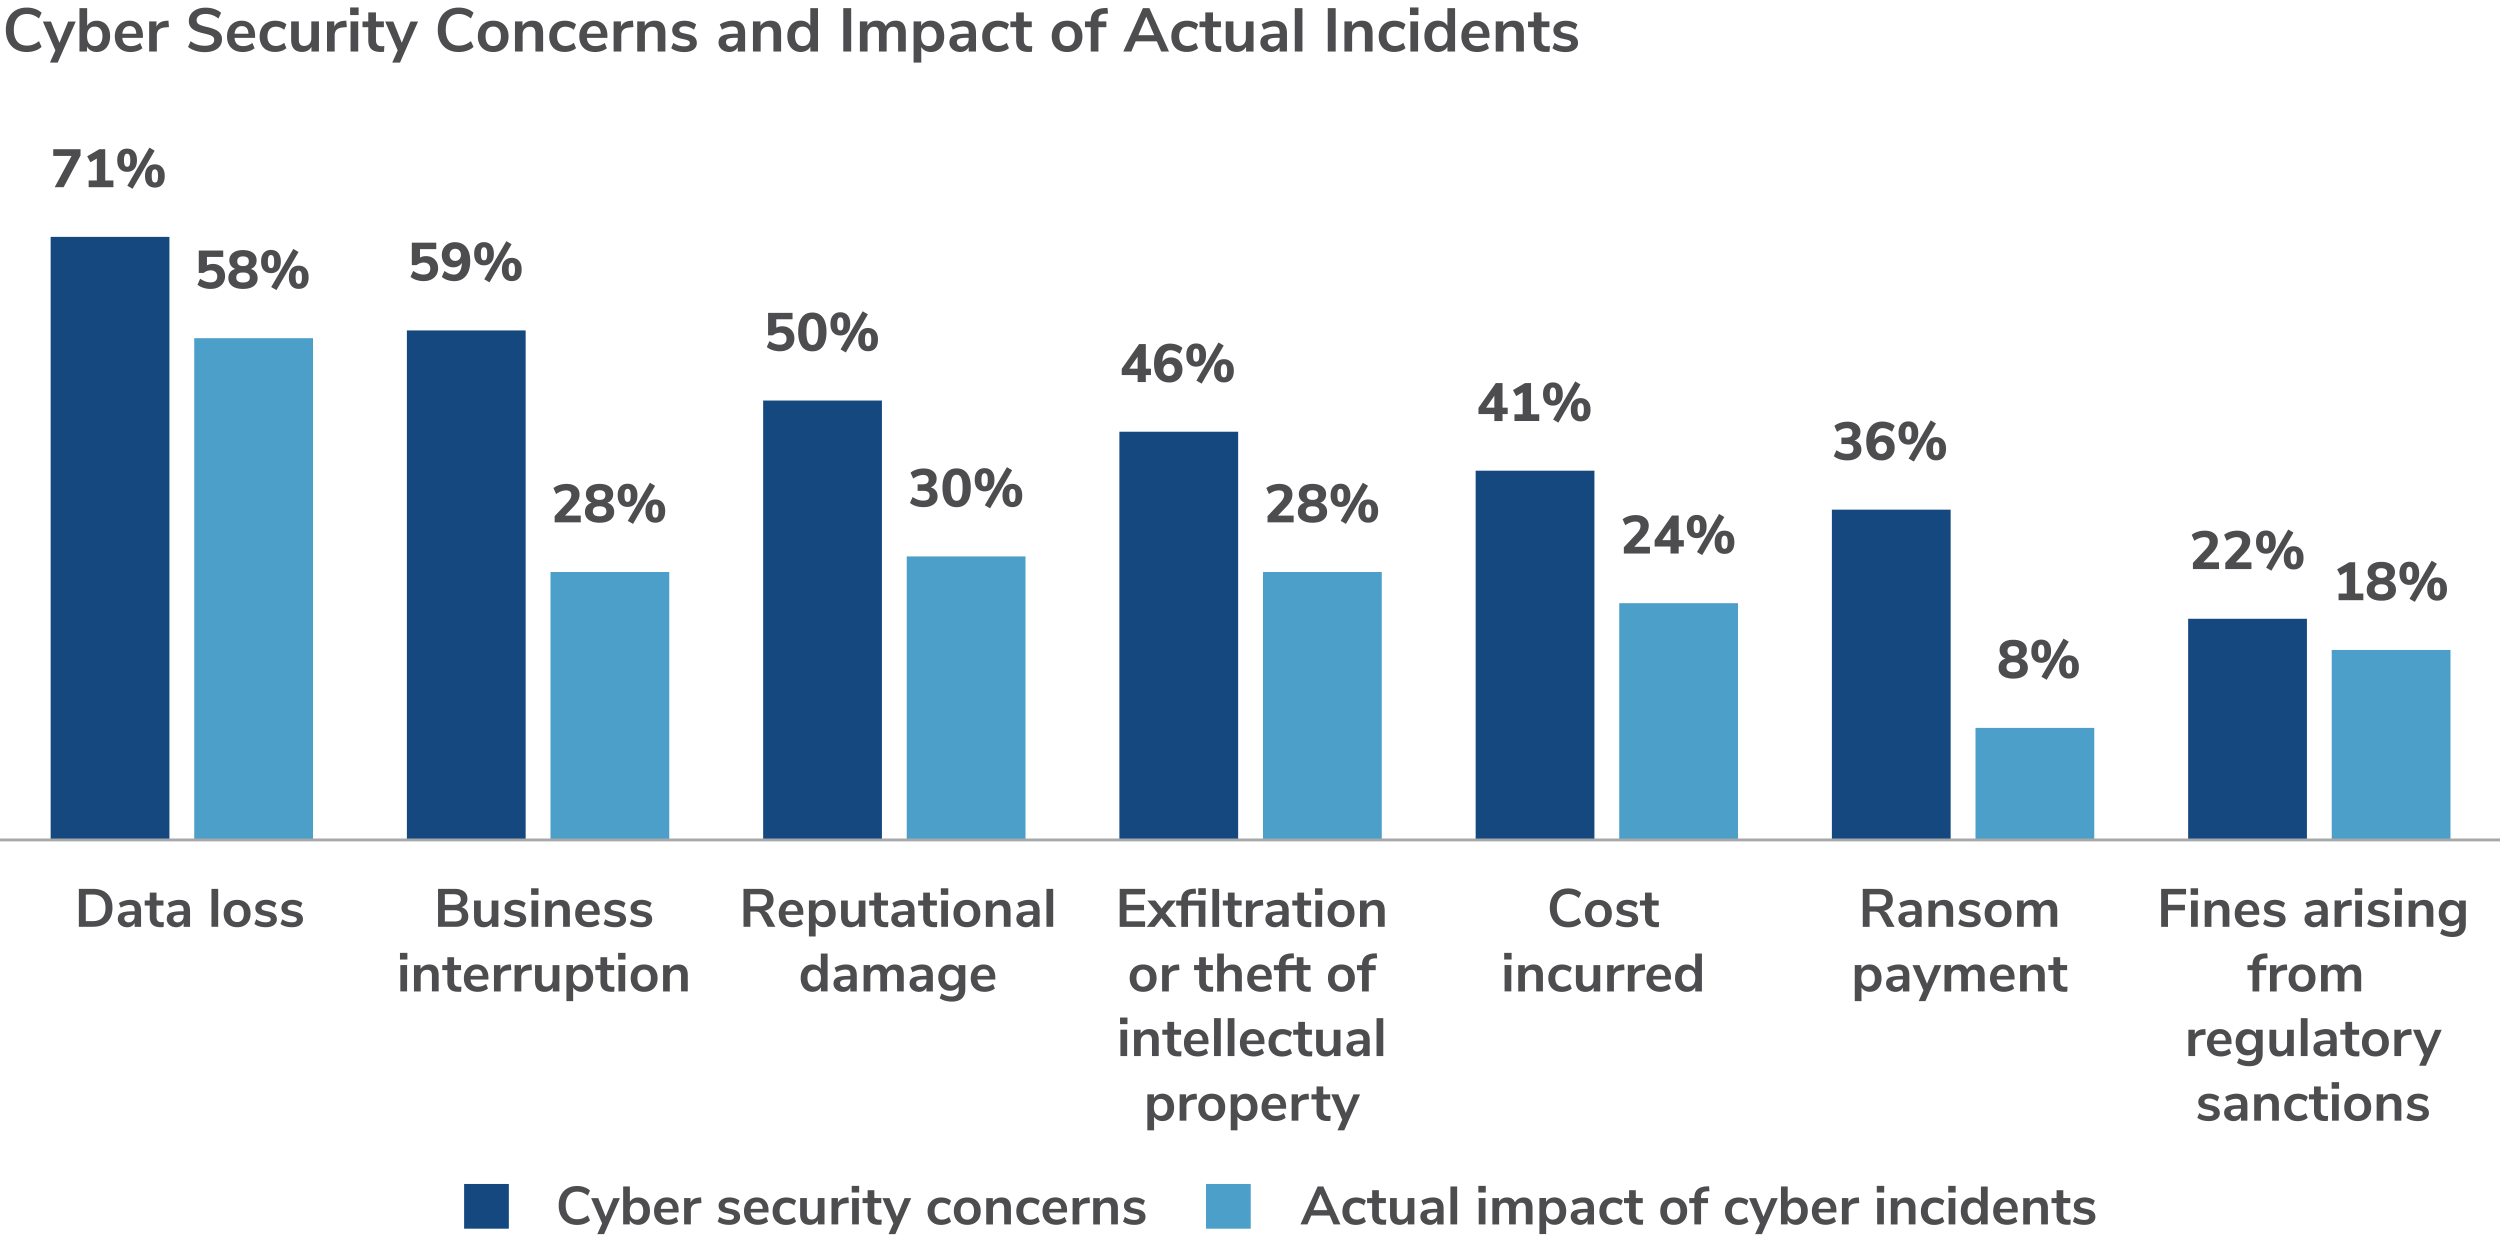
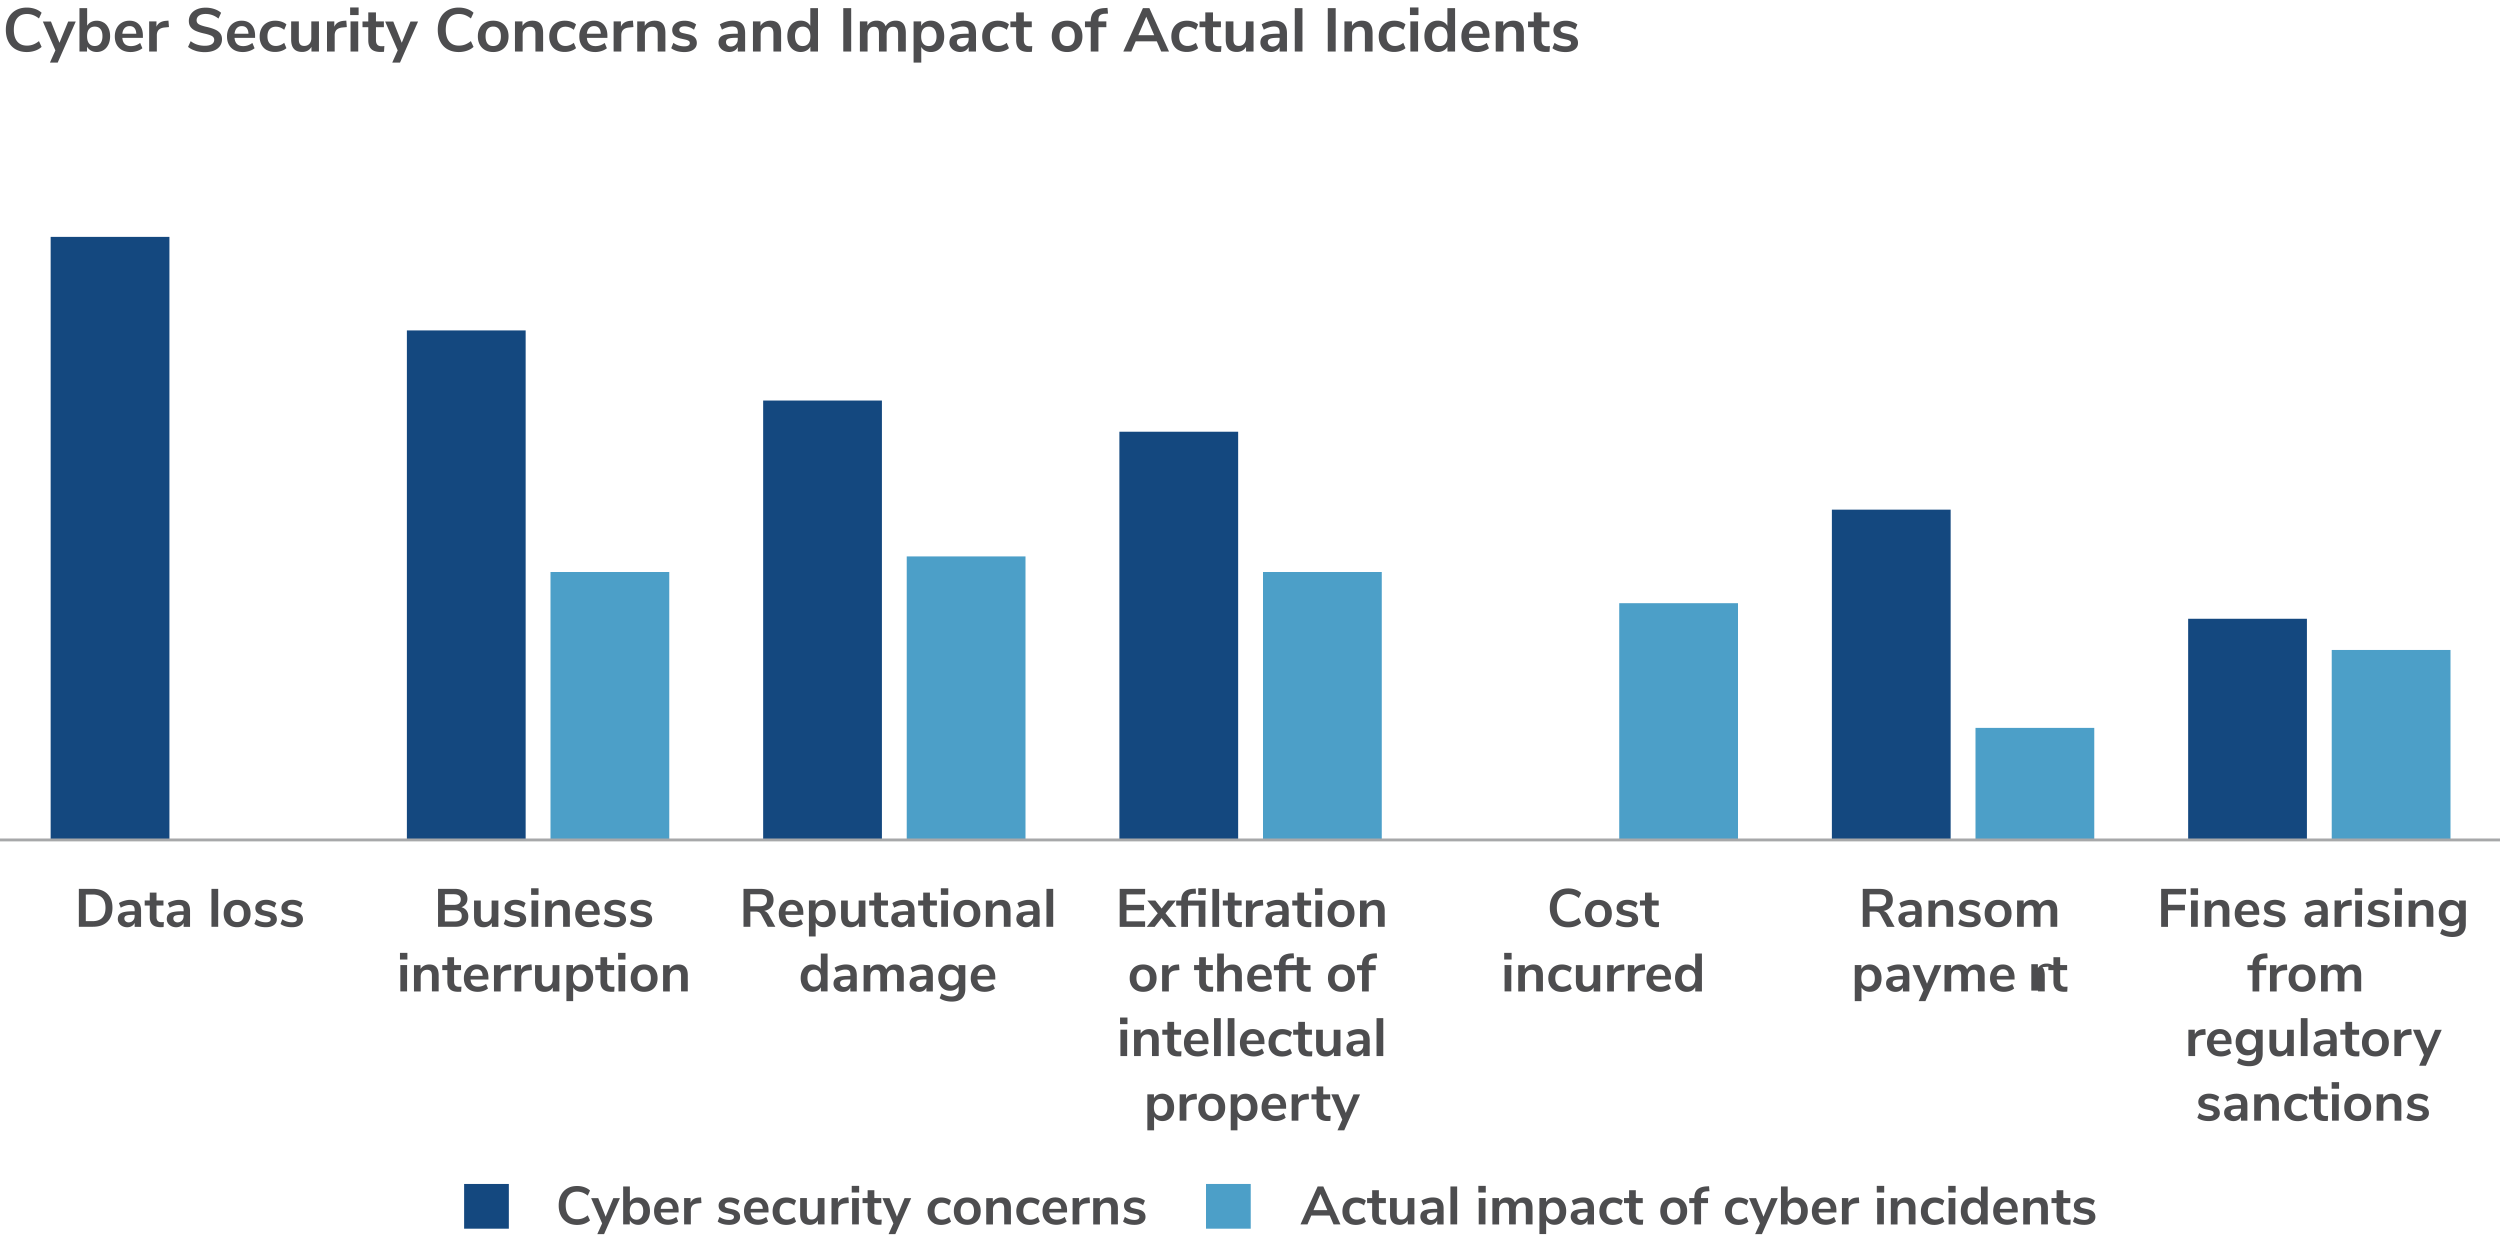
<svg xmlns="http://www.w3.org/2000/svg" id="Layer_4" viewBox="0 0 650 322">
  <defs>
    <style>.cls-1{fill:#4d4d4f}.cls-2{fill:#4c9fc8}.cls-4{fill:#14487f}</style>
  </defs>
  <path class="cls-2" d="M606.25 168.99h30.88v49.4h-30.88z" />
  <path class="cls-4" d="M568.92 160.88h30.88v57.5h-30.88z" />
  <path class="cls-2" d="M513.63 189.25h30.88v29.13h-30.88z" />
  <path class="cls-4" d="M476.29 132.51h30.88v85.87h-30.88z" />
  <path class="cls-2" d="M421 156.83h30.88v61.55H421z" />
-   <path class="cls-4" d="M383.67 122.38h30.88v96h-30.88z" />
  <path class="cls-2" d="M328.38 148.72h30.88v69.66h-30.88z" />
  <path class="cls-4" d="M291.04 112.25h30.88v106.13h-30.88z" />
  <path class="cls-2" d="M235.75 144.67h30.88v73.71h-30.88z" />
  <path class="cls-4" d="M198.42 104.14h30.88v114.24h-30.88z" />
  <path class="cls-2" d="M143.13 148.72h30.88v69.66h-30.88z" />
  <path class="cls-4" d="M105.79 85.91h30.88v132.48h-30.88z" />
-   <path class="cls-2" d="M50.5 87.93h30.88v130.45H50.5z" />
  <path class="cls-4" d="M13.17 61.59h30.88v156.79H13.17z" />
  <path class="cls-1" d="M4.08 12.83c-.83-.47-1.46-1.15-1.9-2.02-.44-.87-.66-1.89-.66-3.06s.22-2.18.66-3.05c.44-.87 1.08-1.54 1.9-2.02.83-.47 1.79-.71 2.9-.71.76 0 1.47.12 2.14.35.67.23 1.24.57 1.7.99l-.69 1.5c-.51-.41-1.02-.7-1.52-.89a4.45 4.45 0 0 0-1.6-.28c-1.09 0-1.93.35-2.52 1.06-.59.7-.89 1.72-.89 3.04s.3 2.35.89 3.06c.59.7 1.43 1.06 2.52 1.06.57 0 1.1-.09 1.6-.28.5-.19 1.01-.48 1.52-.89l.69 1.5c-.46.43-1.02.76-1.7.99-.67.23-1.39.35-2.14.35-1.11 0-2.08-.24-2.9-.71ZM17.73 5.59h1.97L15 16.28h-2.02l1.42-3.18-3.26-7.5h2.11l2.21 5.52 2.27-5.52ZM26.97 5.87c.52.33.93.8 1.22 1.41.29.61.44 1.32.44 2.13s-.15 1.53-.44 2.15c-.29.62-.7 1.11-1.23 1.45s-1.13.51-1.8.51c-.57 0-1.07-.12-1.51-.37-.44-.25-.78-.59-1.02-1.02v1.26h-1.97V2.11h2v4.6c.23-.43.57-.75 1.01-.98s.93-.34 1.49-.34c.68 0 1.29.17 1.81.5Zm-.86 5.42c.35-.45.53-1.08.53-1.89s-.17-1.41-.52-1.84c-.35-.43-.84-.64-1.48-.64s-1.13.22-1.48.65c-.35.43-.52 1.05-.52 1.86s.17 1.44.52 1.87c.35.44.84.66 1.48.66s1.12-.22 1.47-.67ZM37.14 9.84h-5.33c.06.73.28 1.26.66 1.62.37.35.91.53 1.6.53.86 0 1.65-.28 2.37-.83l.58 1.38c-.36.3-.82.54-1.37.72-.55.18-1.1.27-1.66.27-1.28 0-2.29-.36-3.03-1.09-.74-.73-1.11-1.72-1.11-2.98 0-.8.16-1.51.48-2.13s.77-1.1 1.35-1.44c.58-.34 1.24-.51 1.98-.51 1.08 0 1.93.35 2.55 1.04s.94 1.65.94 2.86v.56ZM32.41 7.3c-.33.34-.53.83-.6 1.47h3.62c-.02-.65-.18-1.14-.48-1.48s-.71-.5-1.25-.5-.96.17-1.29.51ZM43.93 7.04l-1.17.11c-1.32.14-1.98.81-1.98 2.02v4.22h-2V5.57h1.9v1.38c.41-.94 1.24-1.45 2.51-1.54l.61-.05.13 1.68ZM50.81 13.19a5.62 5.62 0 0 1-1.92-.99l.69-1.5c.54.42 1.12.72 1.72.91s1.26.29 1.96.29c.78 0 1.38-.14 1.8-.41.42-.27.63-.65.63-1.14 0-.43-.2-.75-.58-.98-.39-.22-1.04-.44-1.94-.64-.94-.2-1.7-.44-2.29-.7s-1.03-.61-1.33-1.02-.45-.94-.45-1.58.18-1.25.54-1.78c.36-.52.87-.93 1.54-1.22.66-.29 1.42-.44 2.29-.44.79 0 1.54.12 2.26.36.71.24 1.3.57 1.76.98l-.69 1.5c-1-.8-2.11-1.2-3.33-1.2-.73 0-1.3.15-1.72.44-.42.29-.63.7-.63 1.22 0 .44.19.77.56 1.01.37.23 1.01.45 1.9.66.95.21 1.72.45 2.31.71.59.26 1.04.59 1.36 1s.47.92.47 1.54c0 .67-.18 1.26-.54 1.77-.36.51-.88.9-1.55 1.17-.68.27-1.47.41-2.39.41-.86 0-1.67-.12-2.43-.35ZM66.31 9.84h-5.33c.06.73.28 1.26.66 1.62.37.35.91.53 1.6.53.86 0 1.65-.28 2.37-.83l.58 1.38c-.36.3-.82.54-1.37.72-.55.18-1.1.27-1.66.27-1.28 0-2.29-.36-3.03-1.09-.74-.73-1.11-1.72-1.11-2.98 0-.8.16-1.51.48-2.13s.77-1.1 1.35-1.44c.58-.34 1.24-.51 1.98-.51 1.08 0 1.93.35 2.55 1.04s.94 1.65.94 2.86v.56ZM61.58 7.3c-.33.34-.53.83-.6 1.47h3.62c-.02-.65-.18-1.14-.48-1.48s-.71-.5-1.25-.5-.96.17-1.29.51ZM69.37 13.03c-.6-.33-1.06-.8-1.38-1.41s-.48-1.32-.48-2.13.17-1.53.5-2.15.81-1.11 1.43-1.45c.62-.34 1.33-.51 2.14-.51.55 0 1.1.09 1.62.26.53.18.95.41 1.27.71l-.58 1.41c-.33-.27-.68-.47-1.05-.61s-.73-.21-1.1-.21c-.69 0-1.23.22-1.62.65-.38.43-.58 1.05-.58 1.86s.19 1.42.58 1.85.92.65 1.62.65c.36 0 .73-.07 1.1-.21s.72-.34 1.05-.61l.58 1.39c-.34.31-.78.55-1.31.73-.53.18-1.09.26-1.66.26-.82 0-1.53-.17-2.14-.5ZM82.93 5.57v7.82h-1.95v-1.2c-.25.43-.58.75-.99.98-.42.23-.89.34-1.41.34-1.92 0-2.88-1.08-2.88-3.23V5.57h2v4.74c0 .55.11.97.34 1.23.22.27.58.4 1.06.4.55 0 1-.18 1.34-.55.34-.37.5-.86.5-1.46V5.57h2ZM90.17 7.04 89 7.15c-1.32.14-1.98.81-1.98 2.02v4.22h-2V5.57h1.9v1.38c.41-.94 1.24-1.45 2.51-1.54l.61-.05.13 1.68ZM91.03 1.94h2.21v1.97h-2.21V1.94Zm.11 11.46V5.57h2v7.82h-2ZM99.94 11.97l-.1 1.49c-.32.03-.61.05-.88.05-1.1 0-1.91-.25-2.43-.76-.52-.51-.78-1.26-.78-2.26V7.08h-1.5v-1.5h1.5V3.23h2v2.34h2.06v1.5h-2.06v3.38c0 1.05.49 1.57 1.46 1.57.23 0 .48-.02.74-.05ZM106.73 5.59h1.97L104 16.28h-2.02l1.42-3.18-3.26-7.5h2.11l2.21 5.52 2.27-5.52ZM116.38 12.83c-.83-.47-1.46-1.15-1.9-2.02-.44-.87-.66-1.89-.66-3.06s.22-2.18.66-3.05c.44-.87 1.08-1.54 1.9-2.02.83-.47 1.79-.71 2.9-.71.76 0 1.47.12 2.14.35.67.23 1.24.57 1.7.99l-.69 1.5c-.51-.41-1.02-.7-1.52-.89a4.45 4.45 0 0 0-1.6-.28c-1.09 0-1.93.35-2.52 1.06-.59.7-.89 1.72-.89 3.04s.3 2.35.89 3.06c.59.7 1.43 1.06 2.52 1.06.57 0 1.1-.09 1.6-.28.5-.19 1.01-.48 1.52-.89l.69 1.5c-.46.43-1.02.76-1.7.99-.67.23-1.39.35-2.14.35-1.11 0-2.08-.24-2.9-.71ZM126.14 13.03c-.6-.33-1.07-.81-1.4-1.42-.33-.62-.5-1.34-.5-2.16s.17-1.54.5-2.15c.33-.61.8-1.09 1.4-1.42s1.3-.5 2.1-.5 1.5.17 2.1.5 1.07.8 1.39 1.42c.33.61.49 1.33.49 2.15s-.16 1.54-.49 2.16a3.4 3.4 0 0 1-1.39 1.42c-.6.33-1.3.5-2.1.5s-1.5-.17-2.1-.5Zm3.58-1.7c.34-.43.51-1.06.51-1.89s-.17-1.45-.51-1.88c-.34-.43-.83-.65-1.47-.65s-1.13.22-1.48.65-.52 1.06-.52 1.88.17 1.46.51 1.89c.34.43.83.64 1.47.64s1.15-.21 1.49-.64ZM140.52 6.18c.46.53.69 1.34.69 2.42v4.8h-2V8.71c0-.61-.12-1.05-.34-1.33-.23-.28-.59-.42-1.08-.42-.58 0-1.04.18-1.38.54-.35.36-.52.85-.52 1.46v4.43h-2V5.57h1.95v1.17c.27-.44.62-.77 1.07-1.01.45-.23.95-.35 1.52-.35.94 0 1.64.27 2.1.8ZM144.67 13.03c-.6-.33-1.06-.8-1.38-1.41s-.48-1.32-.48-2.13.17-1.53.5-2.15.81-1.11 1.43-1.45c.62-.34 1.33-.51 2.14-.51.55 0 1.1.09 1.62.26.53.18.95.41 1.27.71l-.58 1.41c-.33-.27-.68-.47-1.05-.61s-.73-.21-1.1-.21c-.69 0-1.23.22-1.62.65-.38.43-.58 1.05-.58 1.86s.19 1.42.58 1.85.92.65 1.62.65c.36 0 .73-.07 1.1-.21s.72-.34 1.05-.61l.58 1.39c-.34.31-.78.55-1.31.73-.53.18-1.09.26-1.66.26-.82 0-1.53-.17-2.14-.5ZM157.91 9.84h-5.33c.06.73.28 1.26.66 1.62.37.35.91.53 1.6.53.86 0 1.65-.28 2.37-.83l.58 1.38c-.36.3-.82.54-1.37.72-.55.18-1.1.27-1.66.27-1.28 0-2.29-.36-3.03-1.09-.74-.73-1.11-1.72-1.11-2.98 0-.8.16-1.51.48-2.13s.77-1.1 1.35-1.44c.58-.34 1.24-.51 1.98-.51 1.08 0 1.93.35 2.55 1.04s.94 1.65.94 2.86v.56Zm-4.73-2.54c-.33.34-.53.83-.6 1.47h3.62c-.02-.65-.18-1.14-.48-1.48s-.71-.5-1.25-.5-.96.17-1.29.51ZM164.69 7.04l-1.17.11c-1.32.14-1.98.81-1.98 2.02v4.22h-2V5.57h1.9v1.38c.41-.94 1.24-1.45 2.51-1.54l.61-.05.13 1.68ZM172.31 6.18c.46.53.69 1.34.69 2.42v4.8h-2V8.71c0-.61-.12-1.05-.34-1.33-.23-.28-.59-.42-1.08-.42-.58 0-1.04.18-1.38.54-.35.36-.52.85-.52 1.46v4.43h-2V5.57h1.95v1.17c.27-.44.62-.77 1.07-1.01.45-.23.95-.35 1.52-.35.94 0 1.64.27 2.1.8ZM176 13.27c-.58-.17-1.07-.42-1.48-.74l.56-1.39c.83.61 1.79.91 2.86.91.46 0 .81-.07 1.05-.22s.36-.36.36-.64c0-.23-.08-.42-.25-.54-.17-.13-.46-.25-.89-.35l-1.28-.29c-.73-.16-1.26-.42-1.62-.78-.35-.36-.53-.83-.53-1.41 0-.48.14-.9.41-1.27s.65-.65 1.14-.86 1.05-.3 1.69-.3c.55 0 1.09.09 1.61.26s.97.41 1.37.72l-.56 1.36c-.81-.59-1.62-.88-2.43-.88-.44 0-.78.08-1.02.24-.25.16-.37.38-.37.67 0 .21.08.39.23.53.15.14.4.25.74.32l1.33.3c.78.17 1.35.44 1.71.81.36.37.54.85.54 1.45 0 .73-.29 1.3-.88 1.73-.59.43-1.38.64-2.38.64-.69 0-1.33-.09-1.91-.26ZM192.93 6.18c.53.53.8 1.35.8 2.46v4.75h-1.9v-1.2a2.1 2.1 0 0 1-.86.98c-.39.23-.84.35-1.35.35s-1-.11-1.42-.32c-.43-.21-.76-.51-1.01-.88s-.37-.79-.37-1.25c0-.58.15-1.03.44-1.36.29-.33.77-.57 1.43-.72.66-.15 1.57-.22 2.74-.22h.4V8.4c0-.53-.12-.92-.34-1.15-.23-.23-.61-.35-1.14-.35-.42 0-.85.07-1.3.22-.45.14-.9.34-1.34.6l-.56-1.38c.44-.28.97-.51 1.58-.69.62-.18 1.21-.27 1.76-.27 1.1 0 1.91.27 2.45.8Zm-1.61 5.37c.34-.36.5-.82.5-1.38v-.34h-.29c-.71 0-1.27.03-1.66.1s-.68.18-.85.34c-.17.16-.26.38-.26.66 0 .34.12.62.35.84.23.22.53.33.9.33.53 0 .97-.18 1.3-.54ZM202.4 6.18c.46.53.69 1.34.69 2.42v4.8h-2V8.71c0-.61-.12-1.05-.34-1.33-.23-.28-.59-.42-1.08-.42-.58 0-1.04.18-1.38.54-.35.36-.52.85-.52 1.46v4.43h-2V5.57h1.95v1.17c.27-.44.62-.77 1.07-1.01.45-.23.95-.35 1.52-.35.94 0 1.64.27 2.1.8ZM212.68 2.11v11.28h-1.98v-1.26c-.24.44-.57.78-1.02 1.02-.44.25-.95.37-1.51.37-.67 0-1.27-.17-1.8-.51-.53-.34-.94-.82-1.23-1.45s-.44-1.34-.44-2.15.15-1.52.44-2.13c.29-.61.7-1.08 1.22-1.41.52-.33 1.12-.5 1.81-.5.57 0 1.07.12 1.5.35.44.23.77.57 1.01.99v-4.6h2Zm-2.5 9.2c.35-.44.52-1.06.52-1.87s-.17-1.43-.52-1.86-.83-.65-1.46-.65-1.14.21-1.49.64c-.35.43-.53 1.04-.53 1.84s.18 1.44.53 1.89c.35.45.84.67 1.47.67s1.13-.22 1.48-.66ZM219.25 13.39V2.11h2.06v11.28h-2.06ZM234.85 6.17c.44.53.66 1.34.66 2.42v4.8h-2V8.67c0-.6-.1-1.03-.3-1.3s-.53-.41-.98-.41c-.53 0-.95.18-1.25.54-.3.36-.45.87-.45 1.52v4.37h-2V8.67c0-.6-.1-1.03-.3-1.3s-.53-.41-.98-.41c-.52 0-.93.18-1.23.54-.3.36-.45.87-.45 1.52v4.37h-2V5.57h1.95v1.1c.23-.43.56-.75.98-.97s.89-.33 1.42-.33c1.18 0 1.97.49 2.35 1.47.25-.46.6-.82 1.06-1.08.46-.26.97-.39 1.54-.39.89 0 1.55.26 1.98.79ZM243.83 5.89c.53.34.94.82 1.23 1.45.29.62.44 1.34.44 2.15s-.15 1.52-.44 2.13c-.29.61-.7 1.08-1.22 1.41-.52.33-1.12.5-1.81.5-.55 0-1.05-.12-1.49-.35-.44-.23-.77-.56-1.01-.98v4.08h-2V5.57h1.97v1.18c.23-.44.57-.78 1.02-1.02.44-.24.95-.36 1.51-.36.67 0 1.27.17 1.8.51Zm-.86 5.43c.35-.43.53-1.04.53-1.83s-.18-1.44-.53-1.89c-.35-.45-.84-.67-1.47-.67s-1.13.22-1.48.66c-.35.44-.52 1.06-.52 1.87s.17 1.42.52 1.86c.35.44.84.66 1.48.66s1.12-.22 1.47-.65ZM252.96 6.18c.53.53.8 1.35.8 2.46v4.75h-1.9v-1.2a2.1 2.1 0 0 1-.86.98c-.39.23-.84.35-1.35.35s-1-.11-1.42-.32c-.43-.21-.76-.51-1.01-.88s-.37-.79-.37-1.25c0-.58.15-1.03.44-1.36.29-.33.77-.57 1.43-.72.66-.15 1.57-.22 2.74-.22h.4V8.4c0-.53-.12-.92-.34-1.15-.23-.23-.61-.35-1.14-.35-.42 0-.85.07-1.3.22-.45.14-.9.34-1.34.6l-.56-1.38c.44-.28.97-.51 1.58-.69.62-.18 1.21-.27 1.76-.27 1.1 0 1.91.27 2.45.8Zm-1.61 5.37c.34-.36.5-.82.5-1.38v-.34h-.29c-.71 0-1.27.03-1.66.1s-.68.18-.85.34c-.17.16-.26.38-.26.66 0 .34.12.62.35.84.23.22.53.33.9.33.53 0 .97-.18 1.3-.54ZM257.23 13.03c-.6-.33-1.06-.8-1.38-1.41s-.48-1.32-.48-2.13.17-1.53.5-2.15.81-1.11 1.43-1.45c.62-.34 1.33-.51 2.14-.51.55 0 1.1.09 1.62.26.53.18.95.41 1.27.71l-.58 1.41c-.33-.27-.68-.47-1.05-.61s-.73-.21-1.1-.21c-.69 0-1.23.22-1.62.65-.38.43-.58 1.05-.58 1.86s.19 1.42.58 1.85.92.65 1.62.65c.36 0 .73-.07 1.1-.21s.72-.34 1.05-.61l.58 1.39c-.34.31-.78.55-1.31.73-.53.18-1.09.26-1.66.26-.82 0-1.53-.17-2.14-.5ZM268.39 11.97l-.1 1.49c-.32.03-.61.05-.88.05-1.1 0-1.91-.25-2.43-.76-.52-.51-.78-1.26-.78-2.26V7.08h-1.5v-1.5h1.5V3.23h2v2.34h2.06v1.5h-2.06v3.38c0 1.05.49 1.57 1.46 1.57.23 0 .48-.02.74-.05ZM275.35 13.03c-.6-.33-1.07-.81-1.4-1.42-.33-.62-.5-1.34-.5-2.16s.17-1.54.5-2.15c.33-.61.8-1.09 1.4-1.42s1.3-.5 2.1-.5 1.5.17 2.1.5 1.07.8 1.39 1.42c.33.61.49 1.33.49 2.15s-.16 1.54-.49 2.16a3.4 3.4 0 0 1-1.39 1.42c-.6.33-1.3.5-2.1.5s-1.5-.17-2.1-.5Zm3.58-1.7c.34-.43.51-1.06.51-1.89s-.17-1.45-.51-1.88c-.34-.43-.83-.65-1.47-.65s-1.13.22-1.48.65-.52 1.06-.52 1.88.17 1.46.51 1.89c.34.43.83.64 1.47.64s1.15-.21 1.49-.64ZM285.59 5.57h2.06v1.5h-2.06v6.32h-2V7.07h-1.5v-1.5h1.5c0-1.12.29-1.96.87-2.53.58-.57 1.49-.88 2.71-.94l.78-.05.13 1.49-.75.03c-.63.03-1.08.17-1.34.42-.27.25-.4.65-.4 1.21v.37ZM301.91 13.39l-1.14-2.64h-5.49l-1.14 2.64h-2.08l5.1-11.28h1.68l5.1 11.28h-2.05Zm-5.95-4.24h4.13l-2.06-4.8-2.06 4.8ZM306.41 13.03c-.6-.33-1.06-.8-1.38-1.41s-.48-1.32-.48-2.13.17-1.53.5-2.15.81-1.11 1.43-1.45c.62-.34 1.33-.51 2.14-.51.55 0 1.1.09 1.62.26.53.18.95.41 1.27.71l-.58 1.41c-.33-.27-.68-.47-1.05-.61s-.73-.21-1.1-.21c-.69 0-1.23.22-1.62.65-.38.43-.58 1.05-.58 1.86s.19 1.42.58 1.85.92.65 1.62.65c.36 0 .73-.07 1.1-.21s.72-.34 1.05-.61l.58 1.39c-.34.31-.78.55-1.31.73-.53.18-1.09.26-1.66.26-.82 0-1.53-.17-2.14-.5ZM317.57 11.97l-.1 1.49c-.32.03-.61.05-.88.05-1.1 0-1.91-.25-2.43-.76-.52-.51-.78-1.26-.78-2.26V7.08h-1.5v-1.5h1.5V3.23h2v2.34h2.06v1.5h-2.06v3.38c0 1.05.49 1.57 1.46 1.57.23 0 .48-.02.74-.05ZM325.92 5.57v7.82h-1.95v-1.2c-.25.43-.58.75-.99.98-.42.23-.89.34-1.41.34-1.92 0-2.88-1.08-2.88-3.23V5.57h2v4.74c0 .55.11.97.34 1.23.22.27.58.4 1.06.4.55 0 1-.18 1.34-.55.34-.37.5-.86.5-1.46V5.57h2ZM333.81 6.18c.53.53.8 1.35.8 2.46v4.75h-1.9v-1.2a2.1 2.1 0 0 1-.86.98c-.39.23-.84.35-1.35.35s-1-.11-1.42-.32c-.43-.21-.76-.51-1.01-.88s-.37-.79-.37-1.25c0-.58.15-1.03.44-1.36.29-.33.77-.57 1.43-.72.66-.15 1.57-.22 2.74-.22h.4V8.4c0-.53-.12-.92-.34-1.15-.23-.23-.61-.35-1.14-.35-.42 0-.85.07-1.3.22-.45.14-.9.34-1.34.6l-.56-1.38c.44-.28.97-.51 1.58-.69.62-.18 1.21-.27 1.76-.27 1.1 0 1.91.27 2.45.8Zm-1.61 5.37c.34-.36.5-.82.5-1.38v-.34h-.29c-.71 0-1.27.03-1.66.1s-.68.18-.85.34c-.17.16-.26.38-.26.66 0 .34.12.62.35.84.23.22.53.33.9.33.53 0 .97-.18 1.3-.54ZM336.64 13.39V2.11h2v11.28h-2ZM345.22 13.39V2.11h2.06v11.28h-2.06ZM356.18 6.18c.46.53.69 1.34.69 2.42v4.8h-2V8.71c0-.61-.12-1.05-.34-1.33-.23-.28-.59-.42-1.08-.42-.58 0-1.04.18-1.38.54-.35.36-.52.85-.52 1.46v4.43h-2V5.57h1.95v1.17c.27-.44.62-.77 1.07-1.01.45-.23.95-.35 1.52-.35.94 0 1.64.27 2.1.8ZM360.33 13.03c-.6-.33-1.06-.8-1.38-1.41s-.48-1.32-.48-2.13.17-1.53.5-2.15.81-1.11 1.43-1.45c.62-.34 1.33-.51 2.14-.51.55 0 1.1.09 1.62.26.53.18.95.41 1.27.71l-.58 1.41c-.33-.27-.68-.47-1.05-.61s-.73-.21-1.1-.21c-.69 0-1.23.22-1.62.65-.38.43-.58 1.05-.58 1.86s.19 1.42.58 1.85.92.65 1.62.65c.36 0 .73-.07 1.1-.21s.72-.34 1.05-.61l.58 1.39c-.34.31-.78.55-1.31.73-.53.18-1.09.26-1.66.26-.82 0-1.53-.17-2.14-.5ZM366.59 1.94h2.21v1.97h-2.21V1.94Zm.11 11.46V5.57h2v7.82h-2ZM378.32 2.11v11.28h-1.98v-1.26c-.24.44-.57.78-1.02 1.02-.44.25-.95.37-1.51.37-.67 0-1.27-.17-1.8-.51-.53-.34-.94-.82-1.23-1.45s-.44-1.34-.44-2.15.15-1.52.44-2.13c.29-.61.7-1.08 1.22-1.41.52-.33 1.12-.5 1.81-.5.57 0 1.07.12 1.5.35.44.23.77.57 1.01.99v-4.6h2Zm-2.5 9.2c.35-.44.52-1.06.52-1.87s-.17-1.43-.52-1.86-.83-.65-1.46-.65-1.14.21-1.49.64c-.35.43-.53 1.04-.53 1.84s.18 1.44.53 1.89c.35.45.84.67 1.47.67s1.13-.22 1.48-.66ZM387.25 9.84h-5.33c.06.73.28 1.26.66 1.62.37.35.91.53 1.6.53.86 0 1.65-.28 2.37-.83l.58 1.38c-.36.3-.82.54-1.37.72-.55.18-1.1.27-1.66.27-1.28 0-2.29-.36-3.03-1.09-.74-.73-1.11-1.72-1.11-2.98 0-.8.16-1.51.48-2.13s.77-1.1 1.35-1.44c.58-.34 1.24-.51 1.98-.51 1.08 0 1.93.35 2.55 1.04s.94 1.65.94 2.86v.56Zm-4.73-2.54c-.33.34-.53.83-.6 1.47h3.62c-.02-.65-.18-1.14-.48-1.48s-.71-.5-1.25-.5-.96.17-1.29.51ZM395.52 6.18c.46.53.69 1.34.69 2.42v4.8h-2V8.71c0-.61-.12-1.05-.34-1.33-.23-.28-.59-.42-1.08-.42-.58 0-1.04.18-1.38.54-.35.36-.52.85-.52 1.46v4.43h-2V5.57h1.95v1.17c.27-.44.62-.77 1.07-1.01.45-.23.95-.35 1.52-.35.94 0 1.64.27 2.1.8ZM402.98 11.97l-.1 1.49c-.32.03-.61.05-.88.05-1.1 0-1.91-.25-2.43-.76-.52-.51-.78-1.26-.78-2.26V7.08h-1.5v-1.5h1.5V3.23h2v2.34h2.06v1.5h-2.06v3.38c0 1.05.49 1.57 1.46 1.57.23 0 .48-.02.74-.05ZM405.11 13.27c-.58-.17-1.07-.42-1.48-.74l.56-1.39c.83.61 1.79.91 2.86.91.46 0 .81-.07 1.05-.22s.36-.36.36-.64c0-.23-.08-.42-.25-.54-.17-.13-.46-.25-.89-.35l-1.28-.29c-.73-.16-1.26-.42-1.62-.78-.35-.36-.53-.83-.53-1.41 0-.48.14-.9.41-1.27s.65-.65 1.14-.86 1.05-.3 1.69-.3c.55 0 1.09.09 1.61.26s.97.41 1.37.72l-.56 1.36c-.81-.59-1.62-.88-2.43-.88-.44 0-.78.08-1.02.24-.25.16-.37.38-.37.67 0 .21.08.39.23.53.15.14.4.25.74.32l1.33.3c.78.17 1.35.44 1.71.81.36.37.54.85.54 1.45 0 .73-.29 1.3-.88 1.73-.59.43-1.38.64-2.38.64-.69 0-1.33-.09-1.91-.26ZM20.5 231.1h3.64c1.61 0 2.87.43 3.76 1.29.89.86 1.34 2.07 1.34 3.63s-.45 2.77-1.34 3.64c-.89.87-2.14 1.3-3.76 1.3H20.5v-9.87Zm3.53 8.4c2.27 0 3.4-1.16 3.4-3.47s-1.13-3.46-3.4-3.46h-1.72v6.93h1.72ZM35.98 234.66c.47.47.7 1.19.7 2.16v4.16h-1.67v-1.05c-.16.36-.41.65-.75.85-.34.21-.74.31-1.18.31s-.87-.09-1.25-.28-.67-.44-.88-.77-.32-.69-.32-1.09c0-.5.13-.9.39-1.19.26-.29.67-.5 1.25-.63s1.38-.2 2.39-.2h.35v-.32c0-.47-.1-.8-.3-1.01-.2-.21-.53-.31-1-.31-.36 0-.74.06-1.14.19s-.79.3-1.17.52l-.49-1.2c.38-.24.84-.44 1.39-.6.54-.16 1.05-.24 1.54-.24.96 0 1.68.23 2.14.7Zm-1.41 4.7c.29-.31.44-.72.44-1.21v-.29h-.25c-.63 0-1.11.03-1.46.08-.35.06-.59.15-.74.29-.15.14-.22.33-.22.57 0 .3.1.54.31.73.21.19.47.29.78.29.47 0 .85-.16 1.14-.47ZM42.61 239.73l-.08 1.3c-.28.03-.54.04-.77.04-.96 0-1.67-.22-2.13-.67-.46-.44-.69-1.1-.69-1.98v-2.98h-1.32v-1.32h1.32v-2.04h1.75v2.04h1.81v1.32h-1.81v2.95c0 .92.42 1.37 1.27 1.37.21 0 .42-.01.64-.04ZM48.71 234.66c.47.47.7 1.19.7 2.16v4.16h-1.67v-1.05c-.16.36-.41.65-.75.85-.34.21-.74.31-1.18.31s-.87-.09-1.25-.28-.67-.44-.88-.77-.32-.69-.32-1.09c0-.5.13-.9.39-1.19.26-.29.67-.5 1.25-.63s1.38-.2 2.39-.2h.35v-.32c0-.47-.1-.8-.3-1.01-.2-.21-.53-.31-1-.31-.36 0-.74.06-1.14.19s-.79.3-1.17.52l-.49-1.2c.38-.24.84-.44 1.39-.6.54-.16 1.05-.24 1.54-.24.96 0 1.68.23 2.14.7Zm-1.41 4.7c.29-.31.44-.72.44-1.21v-.29h-.25c-.63 0-1.11.03-1.46.08-.35.06-.59.15-.74.29-.15.14-.22.33-.22.57 0 .3.1.54.31.73.21.19.47.29.78.29.47 0 .85-.16 1.14-.47ZM54.98 240.97v-9.87h1.75v9.87h-1.75ZM59.82 240.65c-.53-.29-.94-.7-1.23-1.25s-.43-1.17-.43-1.89.14-1.35.43-1.88.7-.95 1.23-1.24c.53-.29 1.14-.43 1.84-.43s1.31.15 1.84.43c.53.29.93.7 1.22 1.24.29.54.43 1.16.43 1.88s-.14 1.35-.43 1.89c-.28.54-.69.96-1.22 1.25-.53.29-1.14.43-1.84.43s-1.31-.14-1.84-.43Zm3.13-1.48c.3-.37.45-.92.45-1.65s-.15-1.27-.45-1.65c-.3-.38-.73-.57-1.29-.57s-.99.19-1.29.57c-.3.38-.46.93-.46 1.65s.15 1.28.45 1.65c.3.37.73.56 1.29.56s1-.19 1.3-.56ZM67.43 240.86c-.51-.15-.94-.36-1.29-.64l.49-1.22c.73.53 1.56.8 2.51.8.4 0 .71-.07.92-.2a.63.63 0 0 0 .32-.56c0-.21-.07-.36-.22-.48-.14-.11-.4-.21-.78-.31l-1.12-.25c-.63-.14-1.11-.37-1.41-.69-.31-.32-.46-.73-.46-1.23 0-.42.12-.79.36-1.11.24-.32.57-.57.99-.75s.92-.27 1.48-.27c.49 0 .95.08 1.41.22.45.15.85.36 1.2.63l-.49 1.19c-.71-.51-1.42-.77-2.13-.77-.38 0-.68.07-.9.21-.21.14-.32.34-.32.59 0 .19.07.34.2.46s.35.21.65.28l1.16.27c.68.15 1.18.39 1.5.71.32.32.48.74.48 1.27 0 .63-.26 1.14-.77 1.51-.51.37-1.21.56-2.09.56-.61 0-1.16-.07-1.67-.22ZM74.22 240.86c-.51-.15-.94-.36-1.29-.64l.49-1.22c.73.53 1.56.8 2.51.8.4 0 .71-.07.92-.2a.63.63 0 0 0 .32-.56c0-.21-.07-.36-.22-.48-.14-.11-.4-.21-.78-.31l-1.12-.25c-.63-.14-1.11-.37-1.41-.69-.31-.32-.46-.73-.46-1.23 0-.42.12-.79.36-1.11.24-.32.57-.57.99-.75s.92-.27 1.48-.27c.49 0 .95.08 1.41.22.45.15.85.36 1.2.63l-.49 1.19c-.71-.51-1.42-.77-2.13-.77-.38 0-.68.07-.9.21-.21.14-.32.34-.32.59 0 .19.07.34.2.46s.35.21.65.28l1.16.27c.68.15 1.18.39 1.5.71.32.32.48.74.48 1.27 0 .63-.26 1.14-.77 1.51-.51.37-1.21.56-2.09.56-.61 0-1.16-.07-1.67-.22ZM121.29 236.75c.31.42.47.93.47 1.54 0 .84-.3 1.5-.9 1.97-.6.48-1.43.71-2.49.71h-4.48v-9.87h4.34c1.03 0 1.83.23 2.42.68.58.45.88 1.08.88 1.9 0 .52-.14.98-.41 1.36-.28.38-.66.66-1.14.84.57.16 1.01.45 1.32.87Zm-5.63-1.48h2.28c1.24 0 1.86-.46 1.86-1.39 0-.47-.15-.81-.46-1.04-.31-.22-.77-.34-1.4-.34h-2.28v2.76Zm3.95 3.96c.3-.23.45-.6.45-1.09s-.15-.86-.46-1.11c-.3-.24-.78-.36-1.42-.36h-2.52v2.91h2.52c.65 0 1.13-.12 1.43-.35ZM129.58 234.13v6.85h-1.71v-1.05c-.21.37-.5.66-.87.86s-.78.3-1.23.3c-1.68 0-2.52-.94-2.52-2.83v-4.13H125v4.14c0 .49.1.84.29 1.08s.5.35.92.35c.49 0 .88-.16 1.17-.48.29-.32.44-.75.44-1.28v-3.81h1.75ZM132.25 240.86c-.51-.15-.94-.36-1.29-.64l.49-1.22c.73.53 1.56.8 2.51.8.4 0 .71-.07.92-.2a.63.63 0 0 0 .32-.56c0-.21-.07-.36-.22-.48-.14-.11-.4-.21-.78-.31l-1.12-.25c-.63-.14-1.11-.37-1.41-.69-.31-.32-.46-.73-.46-1.23 0-.42.12-.79.36-1.11.24-.32.57-.57.99-.75s.92-.27 1.48-.27c.49 0 .95.08 1.41.22.45.15.85.36 1.2.63l-.49 1.19c-.71-.51-1.42-.77-2.13-.77-.38 0-.68.07-.9.21-.21.14-.32.34-.32.59 0 .19.07.34.2.46s.35.21.65.28l1.16.27c.68.15 1.18.39 1.5.71.32.32.48.74.48 1.27 0 .63-.26 1.14-.77 1.51-.51.37-1.21.56-2.09.56-.61 0-1.16-.07-1.67-.22ZM138.09 230.95h1.93v1.72h-1.93v-1.72Zm.1 10.02v-6.85h1.75v6.85h-1.75ZM147.56 234.66c.4.47.6 1.17.6 2.11v4.2h-1.75v-4.1c0-.53-.1-.92-.3-1.16-.2-.24-.52-.36-.95-.36-.5 0-.91.16-1.21.48-.3.32-.46.74-.46 1.27v3.88h-1.75v-6.85h1.71v1.02c.23-.38.55-.68.94-.88.39-.21.84-.31 1.33-.31.82 0 1.43.23 1.83.7ZM155.94 237.87h-4.66c.06.63.25 1.11.57 1.41.33.31.79.46 1.4.46.76 0 1.45-.24 2.07-.73l.5 1.2c-.32.26-.72.47-1.2.63-.48.16-.96.24-1.45.24-1.12 0-2-.32-2.65-.95s-.97-1.5-.97-2.6c0-.7.14-1.32.42-1.86.28-.54.67-.96 1.18-1.26s1.08-.45 1.73-.45c.94 0 1.69.3 2.23.91.55.61.82 1.44.82 2.51v.49Zm-4.14-2.23c-.29.3-.46.73-.53 1.29h3.16c-.02-.57-.16-1-.42-1.29-.26-.29-.62-.44-1.09-.44s-.84.15-1.13.45ZM158.22 240.86c-.51-.15-.94-.36-1.29-.64l.49-1.22c.73.53 1.56.8 2.51.8.4 0 .71-.07.92-.2a.63.63 0 0 0 .32-.56c0-.21-.07-.36-.22-.48-.14-.11-.4-.21-.78-.31l-1.12-.25c-.63-.14-1.11-.37-1.41-.69-.31-.32-.46-.73-.46-1.23 0-.42.12-.79.36-1.11.24-.32.57-.57.99-.75s.92-.27 1.48-.27c.49 0 .95.08 1.41.22.45.15.85.36 1.2.63l-.49 1.19c-.71-.51-1.42-.77-2.13-.77-.38 0-.68.07-.9.21-.21.14-.32.34-.32.59 0 .19.07.34.2.46s.35.21.65.28l1.16.27c.68.15 1.18.39 1.5.71.32.32.48.74.48 1.27 0 .63-.26 1.14-.77 1.51-.51.37-1.21.56-2.09.56-.61 0-1.16-.07-1.67-.22ZM165.01 240.86c-.51-.15-.94-.36-1.29-.64l.49-1.22c.73.53 1.56.8 2.51.8.4 0 .71-.07.92-.2a.63.63 0 0 0 .32-.56c0-.21-.07-.36-.22-.48-.14-.11-.4-.21-.78-.31l-1.12-.25c-.63-.14-1.11-.37-1.41-.69-.31-.32-.46-.73-.46-1.23 0-.42.12-.79.36-1.11.24-.32.57-.57.99-.75s.92-.27 1.48-.27c.49 0 .95.08 1.41.22.45.15.85.36 1.2.63l-.49 1.19c-.71-.51-1.42-.77-2.13-.77-.38 0-.68.07-.9.21-.21.14-.32.34-.32.59 0 .19.07.34.2.46s.35.21.65.28l1.16.27c.68.15 1.18.39 1.5.71.32.32.48.74.48 1.27 0 .63-.26 1.14-.77 1.51-.51.37-1.21.56-2.09.56-.61 0-1.16-.07-1.67-.22ZM103.99 247.75h1.93v1.72h-1.93v-1.72Zm.1 10.02v-6.85h1.75v6.85h-1.75ZM113.45 251.46c.4.47.6 1.17.6 2.11v4.2h-1.75v-4.1c0-.53-.1-.92-.3-1.16-.2-.24-.52-.36-.95-.36-.5 0-.91.16-1.21.48-.3.32-.46.74-.46 1.27v3.88h-1.75v-6.85h1.71v1.02c.23-.38.55-.68.94-.88.39-.21.84-.31 1.33-.31.82 0 1.43.23 1.83.7ZM119.98 256.53l-.08 1.3c-.28.03-.54.04-.77.04-.96 0-1.67-.22-2.13-.67-.46-.44-.69-1.1-.69-1.98v-2.98h-1.32v-1.32h1.32v-2.04h1.75v2.04h1.81v1.32h-1.81v2.95c0 .92.42 1.37 1.27 1.37.21 0 .42-.01.64-.04ZM127 254.67h-4.66c.06.63.25 1.11.57 1.41.33.31.79.46 1.4.46.76 0 1.45-.24 2.07-.73l.5 1.2c-.32.26-.72.47-1.2.63-.48.16-.96.24-1.45.24-1.12 0-2-.32-2.65-.95s-.97-1.5-.97-2.6c0-.7.14-1.32.42-1.86.28-.54.67-.96 1.18-1.26s1.08-.45 1.73-.45c.94 0 1.69.3 2.23.91.55.61.82 1.44.82 2.51v.49Zm-4.14-2.23c-.29.3-.46.73-.53 1.29h3.16c-.02-.57-.16-1-.42-1.29-.26-.29-.62-.44-1.09-.44s-.84.15-1.13.45ZM132.94 252.22l-1.02.1c-1.16.12-1.74.71-1.74 1.76v3.7h-1.75v-6.85h1.67v1.2c.35-.82 1.09-1.27 2.2-1.34l.53-.04.11 1.47ZM138.3 252.22l-1.02.1c-1.16.12-1.74.71-1.74 1.76v3.7h-1.75v-6.85h1.67v1.2c.35-.82 1.09-1.27 2.2-1.34l.53-.04.11 1.47ZM145.44 250.93v6.85h-1.71v-1.05c-.21.37-.5.66-.87.86s-.78.3-1.23.3c-1.68 0-2.52-.94-2.52-2.83v-4.13h1.75v4.14c0 .49.1.84.29 1.08s.5.35.92.35c.49 0 .88-.16 1.17-.48.29-.32.44-.75.44-1.28v-3.81h1.75ZM152.77 251.21c.46.3.82.72 1.08 1.27.26.55.38 1.17.38 1.88s-.13 1.33-.38 1.86c-.26.53-.61.94-1.07 1.23-.46.29-.98.43-1.58.43-.49 0-.92-.1-1.3-.31s-.68-.49-.88-.85v3.57h-1.75v-9.37h1.72v1.04c.21-.38.5-.68.89-.89.39-.21.83-.31 1.32-.31.59 0 1.11.15 1.58.45Zm-.75 4.75c.31-.38.46-.91.46-1.6s-.15-1.26-.46-1.65-.74-.59-1.29-.59-.99.19-1.29.57c-.3.38-.46.93-.46 1.64s.15 1.24.46 1.62.74.57 1.29.57.98-.19 1.29-.57ZM159.78 256.53l-.08 1.3c-.28.03-.54.04-.77.04-.96 0-1.67-.22-2.13-.67-.46-.44-.69-1.1-.69-1.98v-2.98h-1.32v-1.32h1.32v-2.04h1.75v2.04h1.81v1.32h-1.81v2.95c0 .92.42 1.37 1.27 1.37.21 0 .42-.01.64-.04ZM160.7 247.75h1.93v1.72h-1.93v-1.72Zm.1 10.02v-6.85h1.75v6.85h-1.75ZM165.64 257.45c-.53-.29-.94-.7-1.23-1.25s-.43-1.17-.43-1.89.14-1.35.43-1.88.7-.95 1.23-1.24c.53-.29 1.14-.43 1.84-.43s1.31.15 1.84.43c.53.29.93.7 1.22 1.24.29.54.43 1.16.43 1.88s-.14 1.35-.43 1.89c-.28.54-.69.96-1.22 1.25-.53.29-1.14.43-1.84.43s-1.31-.14-1.84-.43Zm3.13-1.48c.3-.37.45-.92.45-1.65s-.15-1.27-.45-1.65c-.3-.38-.73-.57-1.29-.57s-.99.19-1.29.57c-.3.38-.46.93-.46 1.65s.15 1.28.45 1.65c.3.37.73.56 1.29.56s1-.19 1.3-.56ZM178.22 251.46c.4.47.6 1.17.6 2.11v4.2h-1.75v-4.1c0-.53-.1-.92-.3-1.16-.2-.24-.52-.36-.95-.36-.5 0-.91.16-1.21.48-.3.32-.46.74-.46 1.27v3.88h-1.75v-6.85h1.71v1.02c.23-.38.55-.68.94-.88.39-.21.84-.31 1.33-.31.82 0 1.43.23 1.83.7ZM201.58 240.97h-1.96l-1.69-3.15c-.16-.3-.35-.51-.59-.63-.23-.12-.53-.18-.88-.18h-1.37v3.96h-1.78v-9.87h4.37c1.12 0 1.97.25 2.56.75.58.5.88 1.22.88 2.16 0 .76-.21 1.38-.64 1.87-.42.49-1.02.81-1.8.96.52.14.94.51 1.26 1.11l1.65 3.02Zm-2.66-5.73c.32-.26.48-.65.48-1.18s-.16-.94-.48-1.18c-.32-.25-.82-.37-1.5-.37h-2.35v3.12h2.35c.68 0 1.18-.13 1.5-.38ZM208.88 237.87h-4.66c.06.63.25 1.11.57 1.41.33.31.79.46 1.4.46.76 0 1.45-.24 2.07-.73l.5 1.2c-.32.26-.72.47-1.2.63-.48.16-.96.24-1.45.24-1.12 0-2-.32-2.65-.95s-.97-1.5-.97-2.6c0-.7.14-1.32.42-1.86.28-.54.67-.96 1.18-1.26s1.08-.45 1.73-.45c.94 0 1.69.3 2.23.91.55.61.82 1.44.82 2.51v.49Zm-4.14-2.23c-.29.3-.46.73-.53 1.29h3.16c-.02-.57-.16-1-.42-1.29-.26-.29-.62-.44-1.09-.44s-.84.15-1.13.45ZM215.82 234.41c.46.3.82.72 1.08 1.27.26.55.38 1.17.38 1.88s-.13 1.33-.38 1.86c-.26.53-.61.94-1.07 1.23-.46.29-.98.43-1.58.43-.49 0-.92-.1-1.3-.31s-.68-.49-.88-.85v3.57h-1.75v-9.37h1.72v1.04c.21-.38.5-.68.89-.89.39-.21.83-.31 1.32-.31.59 0 1.11.15 1.58.45Zm-.75 4.75c.31-.38.46-.91.46-1.6s-.15-1.26-.46-1.65-.74-.59-1.29-.59-.99.19-1.29.57c-.3.38-.46.93-.46 1.64s.15 1.24.46 1.62.74.57 1.29.57.98-.19 1.29-.57ZM225.01 234.13v6.85h-1.71v-1.05c-.21.37-.5.66-.87.86s-.78.3-1.23.3c-1.68 0-2.52-.94-2.52-2.83v-4.13h1.75v4.14c0 .49.1.84.29 1.08s.5.35.92.35c.49 0 .88-.16 1.17-.48.29-.32.44-.75.44-1.28v-3.81H225ZM230.98 239.73l-.08 1.3c-.28.03-.54.04-.77.04-.96 0-1.67-.22-2.13-.67-.46-.44-.69-1.1-.69-1.98v-2.98h-1.32v-1.32h1.32v-2.04h1.75v2.04h1.81v1.32h-1.81v2.95c0 .92.42 1.37 1.27 1.37.21 0 .42-.01.64-.04ZM237.08 234.66c.47.47.7 1.19.7 2.16v4.16h-1.67v-1.05c-.16.36-.41.65-.75.85-.34.21-.74.31-1.18.31s-.87-.09-1.25-.28-.67-.44-.88-.77-.32-.69-.32-1.09c0-.5.13-.9.39-1.19.26-.29.67-.5 1.25-.63s1.38-.2 2.39-.2h.35v-.32c0-.47-.1-.8-.3-1.01-.2-.21-.53-.31-1-.31-.36 0-.74.06-1.14.19s-.79.3-1.17.52l-.49-1.2c.38-.24.84-.44 1.39-.6.54-.16 1.05-.24 1.54-.24.96 0 1.68.23 2.14.7Zm-1.41 4.7c.29-.31.44-.72.44-1.21v-.29h-.25c-.63 0-1.11.03-1.46.08-.35.06-.59.15-.74.29-.15.14-.22.33-.22.57 0 .3.1.54.31.73.21.19.47.29.78.29.47 0 .85-.16 1.14-.47ZM243.7 239.73l-.08 1.3c-.28.03-.54.04-.77.04-.96 0-1.67-.22-2.13-.67-.46-.44-.69-1.1-.69-1.98v-2.98h-1.32v-1.32h1.32v-2.04h1.75v2.04h1.81v1.32h-1.81v2.95c0 .92.42 1.37 1.27 1.37.21 0 .42-.01.64-.04ZM244.62 230.95h1.93v1.72h-1.93v-1.72Zm.1 10.02v-6.85h1.75v6.85h-1.75ZM249.56 240.65c-.53-.29-.94-.7-1.23-1.25s-.43-1.17-.43-1.89.14-1.35.43-1.88.7-.95 1.23-1.24c.53-.29 1.14-.43 1.84-.43s1.31.15 1.84.43c.53.29.93.7 1.22 1.24.29.54.43 1.16.43 1.88s-.14 1.35-.43 1.89c-.28.54-.69.96-1.22 1.25-.53.29-1.14.43-1.84.43s-1.31-.14-1.84-.43Zm3.13-1.48c.3-.37.45-.92.45-1.65s-.15-1.27-.45-1.65c-.3-.38-.73-.57-1.29-.57s-.99.19-1.29.57c-.3.38-.46.93-.46 1.65s.15 1.28.45 1.65c.3.37.73.56 1.29.56s1-.19 1.3-.56ZM262.14 234.66c.4.47.6 1.17.6 2.11v4.2h-1.75v-4.1c0-.53-.1-.92-.3-1.16-.2-.24-.52-.36-.95-.36-.5 0-.91.16-1.21.48-.3.32-.46.74-.46 1.27v3.88h-1.75v-6.85h1.71v1.02c.23-.38.55-.68.94-.88.39-.21.84-.31 1.33-.31.82 0 1.43.23 1.83.7ZM269.6 234.66c.47.47.7 1.19.7 2.16v4.16h-1.67v-1.05c-.16.36-.41.65-.75.85-.34.21-.74.31-1.18.31s-.87-.09-1.25-.28-.67-.44-.88-.77-.32-.69-.32-1.09c0-.5.13-.9.39-1.19.26-.29.67-.5 1.25-.63s1.38-.2 2.39-.2h.35v-.32c0-.47-.1-.8-.3-1.01-.2-.21-.53-.31-1-.31-.36 0-.74.06-1.14.19s-.79.3-1.17.52l-.49-1.2c.38-.24.84-.44 1.39-.6.54-.16 1.05-.24 1.54-.24.96 0 1.68.23 2.14.7Zm-1.41 4.7c.29-.31.44-.72.44-1.21v-.29h-.25c-.63 0-1.11.03-1.46.08-.35.06-.59.15-.74.29-.15.14-.22.33-.22.57 0 .3.1.54.31.73.21.19.47.29.78.29.47 0 .85-.16 1.14-.47ZM272.08 240.97v-9.87h1.75v9.87h-1.75ZM215.17 247.9v9.87h-1.74v-1.11c-.21.38-.5.68-.89.9-.39.21-.83.32-1.32.32-.59 0-1.11-.15-1.58-.45s-.82-.72-1.08-1.27-.38-1.17-.38-1.88.13-1.33.38-1.86c.26-.53.61-.94 1.07-1.23.46-.29.98-.43 1.58-.43.49 0 .93.1 1.32.31.38.21.68.49.88.87v-4.03h1.75Zm-2.19 8.05c.3-.38.46-.93.46-1.64s-.15-1.25-.46-1.63c-.3-.38-.73-.57-1.28-.57s-.99.19-1.3.56c-.31.37-.46.91-.46 1.61s.15 1.26.46 1.65c.31.39.74.59 1.29.59s.99-.19 1.29-.57ZM222.06 251.46c.47.47.7 1.19.7 2.16v4.16h-1.67v-1.05c-.16.36-.41.65-.75.85-.34.21-.74.31-1.18.31s-.87-.09-1.25-.28-.67-.44-.88-.77-.32-.69-.32-1.09c0-.5.13-.9.39-1.19.26-.29.67-.5 1.25-.63s1.38-.2 2.39-.2h.35v-.32c0-.47-.1-.8-.3-1.01-.2-.21-.53-.31-1-.31-.36 0-.74.06-1.14.19s-.79.3-1.17.52l-.49-1.2c.38-.24.84-.44 1.39-.6.54-.16 1.05-.24 1.54-.24.96 0 1.68.23 2.14.7Zm-1.41 4.7c.29-.31.44-.72.44-1.21v-.29h-.25c-.63 0-1.11.03-1.46.08-.35.06-.59.15-.74.29-.15.14-.22.33-.22.57 0 .3.1.54.31.73.21.19.47.29.78.29.47 0 .85-.16 1.14-.47ZM234.41 251.45c.38.46.57 1.17.57 2.12v4.2h-1.75v-4.13c0-.52-.09-.9-.27-1.14s-.46-.36-.85-.36c-.47 0-.83.16-1.09.48-.26.32-.39.76-.39 1.33v3.82h-1.75v-4.13c0-.52-.09-.9-.26-1.14s-.46-.36-.86-.36c-.46 0-.82.16-1.08.48-.26.32-.39.76-.39 1.33v3.82h-1.75v-6.85h1.71v.97c.21-.37.49-.66.85-.85.36-.19.78-.29 1.25-.29 1.04 0 1.72.43 2.06 1.29.21-.4.52-.72.92-.94s.85-.34 1.34-.34c.77 0 1.35.23 1.74.69ZM241.84 251.46c.47.47.7 1.19.7 2.16v4.16h-1.67v-1.05c-.16.36-.41.65-.75.85-.34.21-.74.31-1.18.31s-.87-.09-1.25-.28-.67-.44-.88-.77-.32-.69-.32-1.09c0-.5.13-.9.39-1.19.26-.29.67-.5 1.25-.63s1.38-.2 2.39-.2h.35v-.32c0-.47-.1-.8-.3-1.01-.2-.21-.53-.31-1-.31-.36 0-.74.06-1.14.19s-.79.3-1.17.52l-.49-1.2c.38-.24.84-.44 1.39-.6.54-.16 1.05-.24 1.54-.24.96 0 1.68.23 2.14.7Zm-1.41 4.7c.29-.31.44-.72.44-1.21v-.29h-.25c-.63 0-1.11.03-1.46.08-.35.06-.59.15-.74.29-.15.14-.22.33-.22.57 0 .3.1.54.31.73.21.19.47.29.78.29.47 0 .85-.16 1.14-.47ZM250.98 250.93v6.22c0 1.07-.3 1.89-.89 2.44-.59.55-1.47.83-2.62.83-.6 0-1.17-.08-1.72-.23-.55-.15-1.03-.37-1.44-.65l.49-1.23c.85.51 1.73.77 2.63.77 1.21 0 1.82-.6 1.82-1.79v-.9c-.21.38-.5.68-.9.89-.39.21-.84.32-1.34.32-.6 0-1.13-.14-1.59-.43s-.82-.68-1.08-1.2-.39-1.11-.39-1.78.13-1.27.38-1.78c.26-.52.62-.92 1.08-1.2s1-.43 1.6-.43c.5 0 .95.1 1.34.31.39.21.69.51.9.89v-1.04h1.74Zm-2.21 4.75c.31-.36.47-.86.47-1.5s-.16-1.15-.47-1.51c-.31-.36-.75-.55-1.31-.55s-.98.18-1.3.55c-.32.36-.48.87-.48 1.51s.16 1.12.48 1.49.75.55 1.3.55 1-.18 1.31-.55ZM258.79 254.67h-4.66c.06.63.25 1.11.57 1.41.33.31.79.46 1.4.46.76 0 1.45-.24 2.07-.73l.5 1.2c-.32.26-.72.47-1.2.63-.48.16-.96.24-1.45.24-1.12 0-2-.32-2.65-.95s-.97-1.5-.97-2.6c0-.7.14-1.32.42-1.86.28-.54.67-.96 1.18-1.26s1.08-.45 1.73-.45c.94 0 1.69.3 2.23.91.55.61.82 1.44.82 2.51v.49Zm-4.14-2.23c-.29.3-.46.73-.53 1.29h3.16c-.02-.57-.16-1-.42-1.29-.26-.29-.62-.44-1.09-.44s-.84.15-1.13.45ZM291.12 240.98v-9.87h6.61v1.43h-4.84v2.72h4.56v1.41h-4.56v2.88h4.84v1.43h-6.61ZM303.03 237.45l2.88 3.53h-2.07l-1.82-2.28-1.81 2.28h-2.07l2.87-3.53-2.72-3.32h2.09l1.64 2.09 1.64-2.09h2.09l-2.72 3.32ZM308.88 234.13h4.52v6.85h-1.75v-5.53h-2.77v5.53h-1.75v-5.53h-1.32v-1.32h1.32c0-.99.26-1.73.78-2.23s1.31-.77 2.37-.82l.6-.03.08 1.3-.66.03c-.52.03-.89.16-1.11.39s-.32.57-.32 1.03v.34Zm2.67-3.19h1.96v1.75h-1.96v-1.75ZM315.22 240.98v-9.87h1.75v9.87h-1.75ZM322.92 239.73l-.08 1.3c-.28.03-.54.04-.77.04-.96 0-1.67-.22-2.13-.67-.46-.44-.69-1.1-.69-1.98v-2.98h-1.32v-1.32h1.32v-2.04H321v2.04h1.81v1.32H321v2.95c0 .92.42 1.37 1.27 1.37.21 0 .42-.01.64-.04ZM328.45 235.42l-1.02.1c-1.16.12-1.74.71-1.74 1.76v3.7h-1.75v-6.85h1.67v1.2c.35-.82 1.09-1.27 2.2-1.34l.53-.04.11 1.47ZM334.36 234.66c.47.47.7 1.19.7 2.16v4.16h-1.67v-1.05c-.16.36-.41.65-.75.85-.34.21-.74.31-1.18.31s-.87-.09-1.25-.28-.67-.44-.88-.77-.32-.69-.32-1.09c0-.5.13-.9.39-1.19.26-.29.67-.5 1.25-.63s1.38-.2 2.39-.2h.35v-.32c0-.47-.1-.8-.3-1.01-.2-.21-.53-.31-1-.31-.36 0-.74.06-1.14.19s-.79.3-1.17.52l-.49-1.2c.38-.24.84-.44 1.39-.6.54-.16 1.05-.24 1.54-.24.96 0 1.68.23 2.14.7Zm-1.41 4.7c.29-.31.44-.72.44-1.21v-.29h-.25c-.63 0-1.11.03-1.46.08-.35.06-.59.15-.74.29-.15.14-.22.33-.22.57 0 .3.1.54.31.73.21.19.47.29.78.29.47 0 .85-.16 1.14-.47ZM340.98 239.73l-.08 1.3c-.28.03-.54.04-.77.04-.96 0-1.67-.22-2.13-.67-.46-.44-.69-1.1-.69-1.98v-2.98h-1.32v-1.32h1.32v-2.04h1.75v2.04h1.81v1.32h-1.81v2.95c0 .92.42 1.37 1.27 1.37.21 0 .42-.01.64-.04ZM341.91 230.95h1.93v1.72h-1.93v-1.72Zm.1 10.02v-6.85h1.75v6.85h-1.75ZM346.84 240.65c-.53-.29-.94-.7-1.23-1.25s-.43-1.17-.43-1.89.14-1.35.43-1.88.7-.95 1.23-1.24c.53-.29 1.14-.43 1.84-.43s1.31.15 1.84.43c.53.29.93.7 1.22 1.24.29.54.43 1.16.43 1.88s-.14 1.35-.43 1.89c-.28.54-.69.96-1.22 1.25-.53.29-1.14.43-1.84.43s-1.31-.14-1.84-.43Zm3.13-1.48c.3-.37.45-.92.45-1.65s-.15-1.27-.45-1.65c-.3-.38-.73-.57-1.29-.57s-.99.19-1.29.57c-.3.38-.46.93-.46 1.65s.15 1.28.45 1.65c.3.37.73.56 1.29.56s1-.19 1.3-.56ZM359.42 234.66c.4.47.6 1.17.6 2.11v4.2h-1.75v-4.1c0-.53-.1-.92-.3-1.16-.2-.24-.52-.36-.95-.36-.5 0-.91.16-1.21.48-.3.32-.46.74-.46 1.27v3.88h-1.75v-6.85h1.71v1.02c.23-.38.55-.68.94-.88.39-.21.84-.31 1.33-.31.82 0 1.43.23 1.83.7ZM295.38 257.45c-.53-.29-.94-.7-1.23-1.25s-.43-1.17-.43-1.89.14-1.35.43-1.88.7-.95 1.23-1.24c.53-.29 1.14-.43 1.84-.43s1.31.15 1.84.43c.53.29.93.7 1.22 1.24.29.54.43 1.16.43 1.88s-.14 1.35-.43 1.89c-.28.54-.69.96-1.22 1.25-.53.29-1.14.43-1.84.43s-1.31-.14-1.84-.43Zm3.13-1.48c.3-.37.45-.92.45-1.65s-.15-1.27-.45-1.65c-.3-.38-.73-.57-1.29-.57s-.99.19-1.29.57c-.3.38-.46.93-.46 1.65s.15 1.28.45 1.65c.3.37.73.56 1.29.56s1-.19 1.3-.56ZM306.66 252.22l-1.02.1c-1.16.12-1.74.71-1.74 1.76v3.7h-1.75v-6.85h1.67v1.2c.35-.82 1.09-1.27 2.2-1.34l.53-.04.11 1.47ZM315.45 256.53l-.08 1.3c-.28.03-.54.04-.77.04-.96 0-1.67-.22-2.13-.67-.46-.44-.69-1.1-.69-1.98v-2.98h-1.32v-1.32h1.32v-2.04h1.75v2.04h1.81v1.32h-1.81v2.95c0 .92.42 1.37 1.27 1.37.21 0 .42-.01.64-.04ZM322.28 251.46c.4.47.6 1.17.6 2.11v4.2h-1.75v-4.1c0-.53-.1-.92-.3-1.16-.2-.24-.52-.36-.95-.36-.5 0-.91.16-1.21.48-.3.32-.46.74-.46 1.27v3.88h-1.75v-9.87h1.75v3.98c.23-.36.54-.64.93-.83.39-.19.82-.29 1.29-.29.82 0 1.43.23 1.83.7ZM330.67 254.67h-4.66c.06.63.25 1.11.57 1.41.33.31.79.46 1.4.46.76 0 1.45-.24 2.07-.73l.5 1.2c-.32.26-.72.47-1.2.63-.48.16-.96.24-1.45.24-1.12 0-2-.32-2.65-.95s-.97-1.5-.97-2.6c0-.7.14-1.32.42-1.86.28-.54.67-.96 1.18-1.26s1.08-.45 1.73-.45c.94 0 1.69.3 2.23.91.55.61.82 1.44.82 2.51v.49Zm-4.14-2.23c-.29.3-.46.73-.53 1.29h3.16c-.02-.57-.16-1-.42-1.29-.26-.29-.62-.44-1.09-.44s-.84.15-1.13.45ZM334.28 250.93h1.81v1.32h-1.81v5.53h-1.75v-5.53h-1.32v-1.32h1.32c0-.98.25-1.72.76-2.21s1.3-.77 2.37-.83l.69-.04.11 1.3-.66.03c-.55.03-.94.15-1.18.37-.23.22-.35.57-.35 1.06v.32Z" />
-   <path class="cls-1" d="m340.83 256.53-.08 1.3c-.28.03-.54.04-.77.04-.96 0-1.67-.22-2.13-.67-.46-.44-.69-1.1-.69-1.98v-2.98h-1.32v-1.32h1.32v-2.04h1.75v2.04h1.81v1.32h-1.81v2.95c0 .92.42 1.37 1.27 1.37.21 0 .42-.01.64-.04ZM346.93 257.45c-.53-.29-.94-.7-1.23-1.25s-.43-1.17-.43-1.89.14-1.35.43-1.88.7-.95 1.23-1.24c.53-.29 1.14-.43 1.84-.43s1.31.15 1.84.43c.53.29.93.7 1.22 1.24.29.54.43 1.16.43 1.88s-.14 1.35-.43 1.89c-.28.54-.69.96-1.22 1.25-.53.29-1.14.43-1.84.43s-1.31-.14-1.84-.43Zm3.13-1.48c.3-.37.45-.92.45-1.65s-.15-1.27-.45-1.65c-.3-.38-.73-.57-1.29-.57s-.99.19-1.29.57c-.3.38-.46.93-.46 1.65s.15 1.28.45 1.65c.3.37.73.56 1.29.56s1-.19 1.3-.56ZM355.88 250.93h1.81v1.32h-1.81v5.53h-1.75v-5.53h-1.32v-1.32h1.32c0-.98.25-1.72.76-2.21s1.3-.77 2.37-.83l.69-.04.11 1.3-.66.03c-.55.03-.94.15-1.18.37-.23.22-.35.57-.35 1.06v.32ZM291.21 264.55h1.93v1.72h-1.93v-1.72Zm.1 10.02v-6.85h1.75v6.85h-1.75ZM300.67 268.26c.4.47.6 1.17.6 2.11v4.2h-1.75v-4.1c0-.53-.1-.92-.3-1.16-.2-.24-.52-.36-.95-.36-.5 0-.91.16-1.21.48-.3.32-.46.74-.46 1.27v3.88h-1.75v-6.85h1.71v1.02c.23-.38.55-.68.94-.88.39-.21.84-.31 1.33-.31.82 0 1.43.23 1.83.7ZM307.19 273.33l-.08 1.3c-.28.03-.54.04-.77.04-.96 0-1.67-.22-2.13-.67-.46-.44-.69-1.1-.69-1.98v-2.98h-1.32v-1.32h1.32v-2.04h1.75v2.04h1.81v1.32h-1.81v2.95c0 .92.42 1.37 1.27 1.37.21 0 .42-.01.64-.04ZM314.22 271.47h-4.66c.06.63.25 1.11.57 1.41.33.31.79.46 1.4.46.76 0 1.45-.24 2.07-.73l.5 1.2c-.32.26-.72.47-1.2.63-.48.16-.96.24-1.45.24-1.12 0-2-.32-2.65-.95s-.97-1.5-.97-2.6c0-.7.14-1.32.42-1.86.28-.54.67-.96 1.18-1.26s1.08-.45 1.73-.45c.94 0 1.69.3 2.23.91.55.61.82 1.44.82 2.51v.49Zm-4.14-2.23c-.29.3-.46.73-.53 1.29h3.16c-.02-.57-.16-1-.42-1.29-.26-.29-.62-.44-1.09-.44s-.84.15-1.13.45ZM315.65 274.58v-9.87h1.75v9.87h-1.75ZM319.21 274.58v-9.87h1.75v9.87h-1.75ZM328.77 271.47h-4.66c.06.63.25 1.11.57 1.41.33.31.79.46 1.4.46.76 0 1.45-.24 2.07-.73l.5 1.2c-.32.26-.72.47-1.2.63-.48.16-.96.24-1.45.24-1.12 0-2-.32-2.65-.95s-.97-1.5-.97-2.6c0-.7.14-1.32.42-1.86.28-.54.67-.96 1.18-1.26s1.08-.45 1.73-.45c.94 0 1.69.3 2.23.91.55.61.82 1.44.82 2.51v.49Zm-4.14-2.23c-.29.3-.46.73-.53 1.29h3.16c-.02-.57-.16-1-.42-1.29-.26-.29-.62-.44-1.09-.44s-.84.15-1.13.45ZM331.45 274.25c-.53-.29-.93-.7-1.21-1.23-.28-.53-.42-1.15-.42-1.86s.15-1.34.44-1.88c.29-.55.71-.97 1.25-1.27.54-.3 1.17-.45 1.88-.45.49 0 .96.08 1.42.23.46.15.83.36 1.11.62l-.5 1.23a3.28 3.28 0 0 0-.92-.53c-.32-.12-.64-.18-.96-.18-.61 0-1.08.19-1.41.57-.34.38-.5.92-.5 1.63s.17 1.24.5 1.62.81.57 1.41.57c.32 0 .64-.06.96-.18s.63-.3.92-.53l.5 1.22c-.3.27-.68.48-1.15.64-.47.15-.95.23-1.46.23-.72 0-1.34-.14-1.87-.43ZM341.21 273.33l-.08 1.3c-.28.03-.54.04-.77.04-.96 0-1.67-.22-2.13-.67-.46-.44-.69-1.1-.69-1.98v-2.98h-1.32v-1.32h1.32v-2.04h1.75v2.04h1.81v1.32h-1.81v2.95c0 .92.42 1.37 1.27 1.37.21 0 .42-.01.64-.04ZM348.52 267.73v6.85h-1.71v-1.05c-.21.37-.5.66-.87.86s-.78.3-1.23.3c-1.68 0-2.52-.94-2.52-2.83v-4.13h1.75v4.14c0 .49.1.84.29 1.08s.5.35.92.35c.49 0 .88-.16 1.17-.48.29-.32.44-.75.44-1.28v-3.81h1.75ZM355.42 268.26c.47.47.7 1.19.7 2.16v4.16h-1.67v-1.05c-.16.36-.41.65-.75.85-.34.21-.74.31-1.18.31s-.87-.09-1.25-.28-.67-.44-.88-.77-.32-.69-.32-1.09c0-.5.13-.9.39-1.19.26-.29.67-.5 1.25-.63s1.38-.2 2.39-.2h.35v-.32c0-.47-.1-.8-.3-1.01-.2-.21-.53-.31-1-.31-.36 0-.74.06-1.14.19s-.79.3-1.17.52l-.49-1.2c.38-.24.84-.44 1.39-.6.54-.16 1.05-.24 1.54-.24.96 0 1.68.23 2.14.7Zm-1.41 4.7c.29-.31.44-.72.44-1.21v-.29h-.25c-.63 0-1.11.03-1.46.08-.35.06-.59.15-.74.29-.15.14-.22.33-.22.57 0 .3.1.54.31.73.21.19.47.29.78.29.47 0 .85-.16 1.14-.47ZM357.9 274.58v-9.87h1.75v9.87h-1.75ZM303.81 284.81c.46.3.82.72 1.08 1.27.26.55.38 1.17.38 1.88s-.13 1.33-.38 1.86c-.26.53-.61.94-1.07 1.23-.46.29-.98.43-1.58.43-.49 0-.92-.1-1.3-.31s-.68-.49-.88-.85v3.57h-1.75v-9.37h1.72v1.04c.21-.38.5-.68.89-.89.39-.21.83-.31 1.32-.31.59 0 1.11.15 1.58.45Zm-.75 4.75c.31-.38.46-.91.46-1.6s-.15-1.26-.46-1.65-.74-.59-1.29-.59-.99.19-1.29.57c-.3.38-.46.93-.46 1.64s.15 1.24.46 1.62.74.57 1.29.57.98-.19 1.29-.57ZM311.22 285.82l-1.02.1c-1.16.12-1.74.71-1.74 1.76v3.7h-1.75v-6.85h1.67v1.2c.35-.82 1.09-1.27 2.2-1.34l.53-.04.11 1.47ZM313.22 291.05c-.53-.29-.94-.7-1.23-1.25s-.43-1.17-.43-1.89.14-1.35.43-1.88.7-.95 1.23-1.24c.53-.29 1.14-.43 1.84-.43s1.31.15 1.84.43c.53.29.93.7 1.22 1.24.29.54.43 1.16.43 1.88s-.14 1.35-.43 1.89c-.28.54-.69.96-1.22 1.25-.53.29-1.14.43-1.84.43s-1.31-.14-1.84-.43Zm3.13-1.48c.3-.37.45-.92.45-1.65s-.15-1.27-.45-1.65c-.3-.38-.73-.57-1.29-.57s-.99.19-1.29.57c-.3.38-.46.93-.46 1.65s.15 1.28.45 1.65c.3.37.73.56 1.29.56s1-.19 1.3-.56ZM325.49 284.81c.46.3.82.72 1.08 1.27.26.55.38 1.17.38 1.88s-.13 1.33-.38 1.86c-.26.53-.61.94-1.07 1.23-.46.29-.98.43-1.58.43-.49 0-.92-.1-1.3-.31s-.68-.49-.88-.85v3.57h-1.75v-9.37h1.72v1.04c.21-.38.5-.68.89-.89.39-.21.83-.31 1.32-.31.59 0 1.11.15 1.58.45Zm-.75 4.75c.31-.38.46-.91.46-1.6s-.15-1.26-.46-1.65-.74-.59-1.29-.59-.99.19-1.29.57c-.3.38-.46.93-.46 1.64s.15 1.24.46 1.62.74.57 1.29.57.98-.19 1.29-.57ZM334.4 288.27h-4.66c.06.63.25 1.11.57 1.41.33.31.79.46 1.4.46.76 0 1.45-.24 2.07-.73l.5 1.2c-.32.26-.72.47-1.2.63-.48.16-.96.24-1.45.24-1.12 0-2-.32-2.65-.95s-.97-1.5-.97-2.6c0-.7.14-1.32.42-1.86.28-.54.67-.96 1.18-1.26s1.08-.45 1.73-.45c.94 0 1.69.3 2.23.91.55.61.82 1.44.82 2.51v.49Zm-4.14-2.23c-.29.3-.46.73-.53 1.29h3.16c-.02-.57-.16-1-.42-1.29-.26-.29-.62-.44-1.09-.44s-.84.15-1.13.45ZM340.34 285.82l-1.02.1c-1.16.12-1.74.71-1.74 1.76v3.7h-1.75v-6.85h1.67v1.2c.35-.82 1.09-1.27 2.2-1.34l.53-.04.11 1.47ZM345.97 290.13l-.08 1.3c-.28.03-.54.04-.77.04-.96 0-1.67-.22-2.13-.67-.46-.44-.69-1.1-.69-1.98v-2.98h-1.32v-1.32h1.32v-2.04h1.75v2.04h1.81v1.32h-1.81v2.95c0 .92.42 1.37 1.27 1.37.21 0 .42-.01.64-.04ZM351.9 284.54h1.72l-4.12 9.35h-1.76l1.25-2.79-2.86-6.57h1.85l1.93 4.83 1.99-4.83ZM492.59 240.98h-1.96l-1.69-3.15c-.16-.3-.35-.51-.59-.63-.23-.12-.53-.18-.88-.18h-1.37v3.96h-1.78v-9.87h4.37c1.12 0 1.97.25 2.56.75.58.5.88 1.22.88 2.16 0 .76-.21 1.38-.64 1.87-.42.49-1.02.81-1.8.96.52.14.94.51 1.26 1.11l1.65 3.02Zm-2.66-5.73c.32-.26.48-.65.48-1.18s-.16-.94-.48-1.18c-.32-.25-.82-.37-1.5-.37h-2.35v3.12h2.35c.68 0 1.18-.13 1.5-.38ZM498.93 234.66c.47.47.7 1.19.7 2.16v4.16h-1.67v-1.05c-.16.36-.41.65-.75.85-.34.21-.74.31-1.18.31s-.87-.09-1.25-.28-.67-.44-.88-.77-.32-.69-.32-1.09c0-.5.13-.9.39-1.19.26-.29.67-.5 1.25-.63s1.38-.2 2.39-.2h.35v-.32c0-.47-.1-.8-.3-1.01-.2-.21-.53-.31-1-.31-.36 0-.74.06-1.14.19s-.79.3-1.17.52l-.49-1.2c.38-.24.84-.44 1.39-.6.54-.16 1.05-.24 1.54-.24.96 0 1.68.23 2.14.7Zm-1.41 4.7c.29-.31.44-.72.44-1.21v-.29h-.25c-.63 0-1.11.03-1.46.08-.35.06-.59.15-.74.29-.15.14-.22.33-.22.57 0 .3.1.54.31.73.21.19.47.29.78.29.47 0 .85-.16 1.14-.47ZM507.22 234.66c.4.47.6 1.17.6 2.11v4.2h-1.75v-4.1c0-.53-.1-.92-.3-1.16-.2-.24-.52-.36-.95-.36-.5 0-.91.16-1.21.48-.3.32-.46.74-.46 1.27v3.88h-1.75v-6.85h1.71v1.02c.23-.38.55-.68.94-.88.39-.21.84-.31 1.33-.31.82 0 1.43.23 1.83.7ZM510.44 240.86c-.51-.15-.94-.36-1.29-.64l.49-1.22c.73.53 1.56.8 2.51.8.4 0 .71-.07.92-.2a.63.63 0 0 0 .32-.56c0-.21-.07-.36-.22-.48-.14-.11-.4-.21-.78-.31l-1.12-.25c-.63-.14-1.11-.37-1.41-.69-.31-.32-.46-.73-.46-1.23 0-.42.12-.79.36-1.11.24-.32.57-.57.99-.75s.92-.27 1.48-.27c.49 0 .95.08 1.41.22.45.15.85.36 1.2.63l-.49 1.19c-.71-.51-1.42-.77-2.13-.77-.38 0-.68.07-.9.21-.21.14-.32.34-.32.59 0 .19.07.34.2.46s.35.21.65.28l1.16.27c.68.15 1.18.39 1.5.71.32.32.48.74.48 1.27 0 .63-.26 1.14-.77 1.51-.51.37-1.21.56-2.09.56-.61 0-1.16-.07-1.67-.22ZM517.67 240.65c-.53-.29-.94-.7-1.23-1.25s-.43-1.17-.43-1.89.14-1.35.43-1.88.7-.95 1.23-1.24c.53-.29 1.14-.43 1.84-.43s1.31.15 1.84.43c.53.29.93.7 1.22 1.24.29.54.43 1.16.43 1.88s-.14 1.35-.43 1.89c-.28.54-.69.96-1.22 1.25-.53.29-1.14.43-1.84.43s-1.31-.14-1.84-.43Zm3.13-1.48c.3-.37.45-.92.45-1.65s-.15-1.27-.45-1.65c-.3-.38-.73-.57-1.29-.57s-.99.19-1.29.57c-.3.38-.46.93-.46 1.65s.15 1.28.45 1.65c.3.37.73.56 1.29.56s1-.19 1.3-.56ZM534.31 234.65c.38.46.57 1.17.57 2.12v4.2h-1.75v-4.13c0-.52-.09-.9-.27-1.14s-.46-.36-.85-.36c-.47 0-.83.16-1.09.48-.26.32-.39.76-.39 1.33v3.82h-1.75v-4.13c0-.52-.09-.9-.26-1.14s-.46-.36-.86-.36c-.46 0-.82.16-1.08.48-.26.32-.39.76-.39 1.33v3.82h-1.75v-6.85h1.71v.97c.21-.37.49-.66.85-.85.36-.19.78-.29 1.25-.29 1.04 0 1.72.43 2.06 1.29.21-.4.52-.72.92-.94s.85-.34 1.34-.34c.77 0 1.35.23 1.74.69ZM487.74 251.21c.46.3.82.72 1.08 1.27.26.55.38 1.17.38 1.88s-.13 1.33-.38 1.86c-.26.53-.61.94-1.07 1.23-.46.29-.98.43-1.58.43-.49 0-.92-.1-1.3-.31s-.68-.49-.88-.85v3.57h-1.75v-9.37h1.72v1.04c.21-.38.5-.68.89-.89.39-.21.83-.31 1.32-.31.59 0 1.11.15 1.58.45Zm-.75 4.75c.31-.38.46-.91.46-1.6s-.15-1.26-.46-1.65-.74-.59-1.29-.59-.99.19-1.29.57c-.3.38-.46.93-.46 1.64s.15 1.24.46 1.62.74.57 1.29.57.98-.19 1.29-.57ZM495.73 251.46c.47.47.7 1.19.7 2.16v4.16h-1.67v-1.05c-.16.36-.41.65-.75.85-.34.21-.74.31-1.18.31s-.87-.09-1.25-.28-.67-.44-.88-.77-.32-.69-.32-1.09c0-.5.13-.9.39-1.19.26-.29.67-.5 1.25-.63s1.38-.2 2.39-.2h.35v-.32c0-.47-.1-.8-.3-1.01-.2-.21-.53-.31-1-.31-.36 0-.74.06-1.14.19s-.79.3-1.17.52l-.49-1.2c.38-.24.84-.44 1.39-.6.54-.16 1.05-.24 1.54-.24.96 0 1.68.23 2.14.7Zm-1.41 4.7c.29-.31.44-.72.44-1.21v-.29h-.25c-.63 0-1.11.03-1.46.08-.35.06-.59.15-.74.29-.15.14-.22.33-.22.57 0 .3.1.54.31.73.21.19.47.29.78.29.47 0 .85-.16 1.14-.47ZM503.01 250.94h1.72l-4.12 9.35h-1.76l1.25-2.79-2.86-6.57h1.85l1.93 4.83 1.99-4.83ZM515.44 251.45c.38.46.57 1.17.57 2.12v4.2h-1.75v-4.13c0-.52-.09-.9-.27-1.14s-.46-.36-.85-.36c-.47 0-.83.16-1.09.48-.26.32-.39.76-.39 1.33v3.82h-1.75v-4.13c0-.52-.09-.9-.26-1.14s-.46-.36-.86-.36c-.46 0-.82.16-1.08.48-.26.32-.39.76-.39 1.33v3.82h-1.75v-6.85h1.71v.97c.21-.37.49-.66.85-.85.36-.19.78-.29 1.25-.29 1.04 0 1.72.43 2.06 1.29.21-.4.52-.72.92-.94s.85-.34 1.34-.34c.77 0 1.35.23 1.74.69ZM523.8 254.67h-4.66c.06.63.25 1.11.57 1.41.33.31.79.46 1.4.46.76 0 1.45-.24 2.07-.73l.5 1.2c-.32.26-.72.47-1.2.63-.48.16-.96.24-1.45.24-1.12 0-2-.32-2.65-.95s-.97-1.5-.97-2.6c0-.7.14-1.32.42-1.86.28-.54.67-.96 1.18-1.26s1.08-.45 1.73-.45c.94 0 1.69.3 2.23.91.55.61.82 1.44.82 2.51v.49Zm-4.14-2.23c-.29.3-.46.73-.53 1.29h3.16c-.02-.57-.16-1-.42-1.29-.26-.29-.62-.44-1.09-.44s-.84.15-1.13.45ZM531.04 251.46c.4.47.6 1.17.6 2.11v4.2h-1.75v-4.1c0-.53-.1-.92-.3-1.16-.2-.24-.52-.36-.95-.36-.5 0-.91.16-1.21.48-.3.32-.46.74-.46 1.27v3.88h-1.75v-6.85h1.71v1.02c.23-.38.55-.68.94-.88.39-.21.84-.31 1.33-.31.82 0 1.43.23 1.83.7ZM537.56 256.53l-.08 1.3c-.28.03-.54.04-.77.04-.96 0-1.67-.22-2.13-.67-.46-.44-.69-1.1-.69-1.98v-2.98h-1.32v-1.32h1.32v-2.04h1.75v2.04h1.81v1.32h-1.81v2.95c0 .92.42 1.37 1.27 1.37.21 0 .42-.01.64-.04ZM561.9 240.98v-9.87h6.47v1.44h-4.69v2.69h4.41v1.44h-4.41v4.3h-1.78ZM569.57 230.95h1.93v1.72h-1.93v-1.72Zm.1 10.02v-6.85h1.75v6.85h-1.75ZM579.04 234.66c.4.47.6 1.17.6 2.11v4.2h-1.75v-4.1c0-.53-.1-.92-.3-1.16-.2-.24-.52-.36-.95-.36-.5 0-.91.16-1.21.48-.3.32-.46.74-.46 1.27v3.88h-1.75v-6.85h1.71v1.02c.23-.38.55-.68.94-.88.39-.21.84-.31 1.33-.31.82 0 1.43.23 1.83.7ZM587.42 237.87h-4.66c.06.63.25 1.11.57 1.41.33.31.79.46 1.4.46.76 0 1.45-.24 2.07-.73l.5 1.2c-.32.26-.72.47-1.2.63-.48.16-.96.24-1.45.24-1.12 0-2-.32-2.65-.95s-.97-1.5-.97-2.6c0-.7.14-1.32.42-1.86.28-.54.67-.96 1.18-1.26s1.08-.45 1.73-.45c.94 0 1.69.3 2.23.91.55.61.82 1.44.82 2.51v.49Zm-4.14-2.23c-.29.3-.46.73-.53 1.29h3.16c-.02-.57-.16-1-.42-1.29-.26-.29-.62-.44-1.09-.44s-.84.15-1.13.45ZM589.7 240.86c-.51-.15-.94-.36-1.29-.64l.49-1.22c.73.53 1.56.8 2.51.8.4 0 .71-.07.92-.2a.63.63 0 0 0 .32-.56c0-.21-.07-.36-.22-.48-.14-.11-.4-.21-.78-.31l-1.12-.25c-.63-.14-1.11-.37-1.41-.69-.31-.32-.46-.73-.46-1.23 0-.42.12-.79.36-1.11.24-.32.57-.57.99-.75s.92-.27 1.48-.27c.49 0 .95.08 1.41.22.45.15.85.36 1.2.63l-.49 1.19c-.71-.51-1.42-.77-2.13-.77-.38 0-.68.07-.9.21-.21.14-.32.34-.32.59 0 .19.07.34.2.46s.35.21.65.28l1.16.27c.68.15 1.18.39 1.5.71.32.32.48.74.48 1.27 0 .63-.26 1.14-.77 1.51-.51.37-1.21.56-2.09.56-.61 0-1.16-.07-1.67-.22ZM604.52 234.66c.47.47.7 1.19.7 2.16v4.16h-1.67v-1.05c-.16.36-.41.65-.75.85-.34.21-.74.31-1.18.31s-.87-.09-1.25-.28-.67-.44-.88-.77-.32-.69-.32-1.09c0-.5.13-.9.39-1.19.26-.29.67-.5 1.25-.63s1.38-.2 2.39-.2h.35v-.32c0-.47-.1-.8-.3-1.01-.2-.21-.53-.31-1-.31-.36 0-.74.06-1.14.19s-.79.3-1.17.52l-.49-1.2c.38-.24.84-.44 1.39-.6.54-.16 1.05-.24 1.54-.24.96 0 1.68.23 2.14.7Zm-1.41 4.7c.29-.31.44-.72.44-1.21v-.29h-.25c-.63 0-1.11.03-1.46.08-.35.06-.59.15-.74.29-.15.14-.22.33-.22.57 0 .3.1.54.31.73.21.19.47.29.78.29.47 0 .85-.16 1.14-.47ZM611.5 235.42l-1.02.1c-1.16.12-1.74.71-1.74 1.76v3.7h-1.75v-6.85h1.67v1.2c.35-.82 1.09-1.27 2.2-1.34l.53-.04.11 1.47ZM612.26 230.95h1.93v1.72h-1.93v-1.72Zm.1 10.02v-6.85h1.75v6.85h-1.75ZM616.76 240.86c-.51-.15-.94-.36-1.29-.64l.49-1.22c.73.53 1.56.8 2.51.8.4 0 .71-.07.92-.2a.63.63 0 0 0 .32-.56c0-.21-.07-.36-.22-.48-.14-.11-.4-.21-.78-.31l-1.12-.25c-.63-.14-1.11-.37-1.41-.69-.31-.32-.46-.73-.46-1.23 0-.42.12-.79.36-1.11.24-.32.57-.57.99-.75s.92-.27 1.48-.27c.49 0 .95.08 1.41.22.45.15.85.36 1.2.63l-.49 1.19c-.71-.51-1.42-.77-2.13-.77-.38 0-.68.07-.9.21-.21.14-.32.34-.32.59 0 .19.07.34.2.46s.35.21.65.28l1.16.27c.68.15 1.18.39 1.5.71.32.32.48.74.48 1.27 0 .63-.26 1.14-.77 1.51-.51.37-1.21.56-2.09.56-.61 0-1.16-.07-1.67-.22ZM622.6 230.95h1.93v1.72h-1.93v-1.72Zm.1 10.02v-6.85h1.75v6.85h-1.75ZM632.07 234.66c.4.47.6 1.17.6 2.11v4.2h-1.75v-4.1c0-.53-.1-.92-.3-1.16-.2-.24-.52-.36-.95-.36-.5 0-.91.16-1.21.48-.3.32-.46.74-.46 1.27v3.88h-1.75v-6.85h1.71v1.02c.23-.38.55-.68.94-.88.39-.21.84-.31 1.33-.31.82 0 1.43.23 1.83.7ZM641.11 234.13v6.22c0 1.07-.3 1.89-.89 2.44-.59.55-1.47.83-2.62.83-.6 0-1.17-.08-1.72-.23-.55-.15-1.03-.37-1.44-.65l.49-1.23c.85.51 1.73.77 2.63.77 1.21 0 1.82-.6 1.82-1.79v-.9c-.21.38-.5.68-.9.89-.39.21-.84.32-1.34.32-.6 0-1.13-.14-1.59-.43s-.82-.68-1.08-1.2-.39-1.11-.39-1.78.13-1.27.38-1.78c.26-.52.62-.92 1.08-1.2s1-.43 1.6-.43c.5 0 .95.1 1.34.31.39.21.69.51.9.89v-1.04h1.74Zm-2.21 4.75c.31-.36.47-.86.47-1.5s-.16-1.15-.47-1.51c-.31-.36-.75-.55-1.31-.55s-.98.18-1.3.55c-.32.36-.48.87-.48 1.51s.16 1.12.48 1.49.75.55 1.3.55 1-.18 1.31-.55ZM587.41 250.93h1.81v1.32h-1.81v5.53h-1.75v-5.53h-1.32v-1.32h1.32c0-.98.25-1.72.76-2.21s1.3-.77 2.37-.83l.69-.04.11 1.3-.66.03c-.55.03-.94.15-1.18.37-.23.22-.35.57-.35 1.06v.32ZM594.7 252.22l-1.02.1c-1.16.12-1.74.71-1.74 1.76v3.7h-1.75v-6.85h1.67v1.2c.35-.82 1.09-1.27 2.2-1.34l.53-.04.11 1.47ZM596.7 257.45c-.53-.29-.94-.7-1.23-1.25s-.43-1.17-.43-1.89.14-1.35.43-1.88.7-.95 1.23-1.24c.53-.29 1.14-.43 1.84-.43s1.31.15 1.84.43c.53.29.93.7 1.22 1.24.29.54.43 1.16.43 1.88s-.14 1.35-.43 1.89c-.28.54-.69.96-1.22 1.25-.53.29-1.14.43-1.84.43s-1.31-.14-1.84-.43Zm3.13-1.48c.3-.37.45-.92.45-1.65s-.15-1.27-.45-1.65c-.3-.38-.73-.57-1.29-.57s-.99.19-1.29.57c-.3.38-.46.93-.46 1.65s.15 1.28.45 1.65c.3.37.73.56 1.29.56s1-.19 1.3-.56ZM613.34 251.45c.38.46.57 1.17.57 2.12v4.2h-1.75v-4.13c0-.52-.09-.9-.27-1.14s-.46-.36-.85-.36c-.47 0-.83.16-1.09.48-.26.32-.39.76-.39 1.33v3.82h-1.75v-4.13c0-.52-.09-.9-.26-1.14s-.46-.36-.86-.36c-.46 0-.82.16-1.08.48-.26.32-.39.76-.39 1.33v3.82h-1.75v-6.85h1.71v.97c.21-.37.49-.66.85-.85.36-.19.78-.29 1.25-.29 1.04 0 1.72.43 2.06 1.29.21-.4.52-.72.92-.94s.85-.34 1.34-.34c.77 0 1.35.23 1.74.69ZM573.49 269.02l-1.02.1c-1.16.12-1.74.71-1.74 1.76v3.7h-1.75v-6.85h1.67v1.2c.35-.82 1.09-1.27 2.2-1.34l.53-.04.11 1.47ZM580.21 271.47h-4.66c.06.63.25 1.11.57 1.41.33.31.79.46 1.4.46.76 0 1.45-.24 2.07-.73l.5 1.2c-.32.26-.72.47-1.2.63-.48.16-.96.24-1.45.24-1.12 0-2-.32-2.65-.95s-.97-1.5-.97-2.6c0-.7.14-1.32.42-1.86.28-.54.67-.96 1.18-1.26s1.08-.45 1.73-.45c.94 0 1.69.3 2.23.91.55.61.82 1.44.82 2.51v.49Zm-4.14-2.23c-.29.3-.46.73-.53 1.29h3.16c-.02-.57-.16-1-.42-1.29-.26-.29-.62-.44-1.09-.44s-.84.15-1.13.45ZM588.3 267.73v6.22c0 1.07-.3 1.89-.89 2.44-.59.55-1.47.83-2.62.83-.6 0-1.17-.08-1.72-.23-.55-.15-1.03-.37-1.44-.65l.49-1.23c.85.51 1.73.77 2.63.77 1.21 0 1.82-.6 1.82-1.79v-.9c-.21.38-.5.68-.9.89-.39.21-.84.32-1.34.32-.6 0-1.13-.14-1.59-.43s-.82-.68-1.08-1.2-.39-1.11-.39-1.78.13-1.27.38-1.78c.26-.52.62-.92 1.08-1.2s1-.43 1.6-.43c.5 0 .95.1 1.34.31.39.21.69.51.9.89v-1.04h1.74Zm-2.21 4.75c.31-.36.47-.86.47-1.5s-.16-1.15-.47-1.51c-.31-.36-.75-.55-1.31-.55s-.98.18-1.3.55c-.32.36-.48.87-.48 1.51s.16 1.12.48 1.49.75.55 1.3.55 1-.18 1.31-.55ZM596.39 267.73v6.85h-1.71v-1.05c-.21.37-.5.66-.87.86s-.78.3-1.23.3c-1.68 0-2.52-.94-2.52-2.83v-4.13h1.75v4.14c0 .49.1.84.29 1.08s.5.35.92.35c.49 0 .88-.16 1.17-.48.29-.32.44-.75.44-1.28v-3.81h1.75ZM598.21 274.58v-9.87h1.75v9.87h-1.75ZM606.85 268.26c.47.47.7 1.19.7 2.16v4.16h-1.67v-1.05c-.16.36-.41.65-.75.85-.34.21-.74.31-1.18.31s-.87-.09-1.25-.28-.67-.44-.88-.77-.32-.69-.32-1.09c0-.5.13-.9.39-1.19.26-.29.67-.5 1.25-.63s1.38-.2 2.39-.2h.35v-.32c0-.47-.1-.8-.3-1.01-.2-.21-.53-.31-1-.31-.36 0-.74.06-1.14.19s-.79.3-1.17.52l-.49-1.2c.38-.24.84-.44 1.39-.6.54-.16 1.05-.24 1.54-.24.96 0 1.68.23 2.14.7Zm-1.41 4.7c.29-.31.44-.72.44-1.21v-.29h-.25c-.63 0-1.11.03-1.46.08-.35.06-.59.15-.74.29-.15.14-.22.33-.22.57 0 .3.1.54.31.73.21.19.47.29.78.29.47 0 .85-.16 1.14-.47ZM613.47 273.33l-.08 1.3c-.28.03-.54.04-.77.04-.96 0-1.67-.22-2.13-.67-.46-.44-.69-1.1-.69-1.98v-2.98h-1.32v-1.32h1.32v-2.04h1.75v2.04h1.81v1.32h-1.81v2.95c0 .92.42 1.37 1.27 1.37.21 0 .42-.01.64-.04ZM615.77 274.25c-.53-.29-.94-.7-1.23-1.25s-.43-1.17-.43-1.89.14-1.35.43-1.88.7-.95 1.23-1.24c.53-.29 1.14-.43 1.84-.43s1.31.15 1.84.43c.53.29.93.7 1.22 1.24.29.54.43 1.16.43 1.88s-.14 1.35-.43 1.89c-.28.54-.69.96-1.22 1.25-.53.29-1.14.43-1.84.43s-1.31-.14-1.84-.43Zm3.13-1.48c.3-.37.45-.92.45-1.65s-.15-1.27-.45-1.65c-.3-.38-.73-.57-1.29-.57s-.99.19-1.29.57c-.3.38-.46.93-.46 1.65s.15 1.28.45 1.65c.3.37.73.56 1.29.56s1-.19 1.3-.56ZM627.05 269.02l-1.02.1c-1.16.12-1.74.71-1.74 1.76v3.7h-1.75v-6.85h1.67v1.2c.35-.82 1.09-1.27 2.2-1.34l.53-.04.11 1.47ZM633.13 267.74h1.72l-4.12 9.35h-1.76l1.25-2.79-2.86-6.57h1.85l1.93 4.83 1.99-4.83ZM572.6 291.26c-.51-.15-.94-.36-1.29-.64l.49-1.22c.73.53 1.56.8 2.51.8.4 0 .71-.07.92-.2a.63.63 0 0 0 .32-.56c0-.21-.07-.36-.22-.48-.14-.11-.4-.21-.78-.31l-1.12-.25c-.63-.14-1.11-.37-1.41-.69-.31-.32-.46-.73-.46-1.23 0-.42.12-.79.36-1.11.24-.32.57-.57.99-.75s.92-.27 1.48-.27c.49 0 .95.08 1.41.22.45.15.85.36 1.2.63l-.49 1.19c-.71-.51-1.42-.77-2.13-.77-.38 0-.68.07-.9.21-.21.14-.32.34-.32.59 0 .19.07.34.2.46s.35.21.65.28l1.16.27c.68.15 1.18.39 1.5.71.32.32.48.74.48 1.27 0 .63-.26 1.14-.77 1.51-.51.37-1.21.56-2.09.56-.61 0-1.16-.07-1.67-.22ZM583.62 285.06c.47.47.7 1.19.7 2.16v4.16h-1.67v-1.05c-.16.36-.41.65-.75.85-.34.21-.74.31-1.18.31s-.87-.09-1.25-.28-.67-.44-.88-.77-.32-.69-.32-1.09c0-.5.13-.9.39-1.19.26-.29.67-.5 1.25-.63s1.38-.2 2.39-.2h.35v-.32c0-.47-.1-.8-.3-1.01-.2-.21-.53-.31-1-.31-.36 0-.74.06-1.14.19s-.79.3-1.17.52l-.49-1.2c.38-.24.84-.44 1.39-.6.54-.16 1.05-.24 1.54-.24.96 0 1.68.23 2.14.7Zm-1.41 4.7c.29-.31.44-.72.44-1.21v-.29h-.25c-.63 0-1.11.03-1.46.08-.35.06-.59.15-.74.29-.15.14-.22.33-.22.57 0 .3.1.54.31.73.21.19.47.29.78.29.47 0 .85-.16 1.14-.47ZM591.91 285.06c.4.47.6 1.17.6 2.11v4.2h-1.75v-4.1c0-.53-.1-.92-.3-1.16-.2-.24-.52-.36-.95-.36-.5 0-.91.16-1.21.48-.3.32-.46.74-.46 1.27v3.88h-1.75v-6.85h1.71v1.02c.23-.38.55-.68.94-.88.39-.21.84-.31 1.33-.31.82 0 1.43.23 1.83.7ZM595.54 291.05c-.53-.29-.93-.7-1.21-1.23-.28-.53-.42-1.15-.42-1.86s.15-1.34.44-1.88c.29-.55.71-.97 1.25-1.27.54-.3 1.17-.45 1.88-.45.49 0 .96.08 1.42.23.46.15.83.36 1.11.62l-.5 1.23a3.28 3.28 0 0 0-.92-.53c-.32-.12-.64-.18-.96-.18-.61 0-1.08.19-1.41.57-.34.38-.5.92-.5 1.63s.17 1.24.5 1.62.81.57 1.41.57c.32 0 .64-.06.96-.18s.63-.3.92-.53l.5 1.22c-.3.27-.68.48-1.15.64-.47.15-.95.23-1.46.23-.72 0-1.34-.14-1.87-.43ZM605.31 290.13l-.08 1.3c-.28.03-.54.04-.77.04-.96 0-1.67-.22-2.13-.67-.46-.44-.69-1.1-.69-1.98v-2.98h-1.32v-1.32h1.32v-2.04h1.75v2.04h1.81v1.32h-1.81v2.95c0 .92.42 1.37 1.27 1.37.21 0 .42-.01.64-.04ZM606.23 281.35h1.93v1.72h-1.93v-1.72Zm.1 10.02v-6.85h1.75v6.85h-1.75ZM611.17 291.05c-.53-.29-.94-.7-1.23-1.25s-.43-1.17-.43-1.89.14-1.35.43-1.88.7-.95 1.23-1.24c.53-.29 1.14-.43 1.84-.43s1.31.15 1.84.43c.53.29.93.7 1.22 1.24.29.54.43 1.16.43 1.88s-.14 1.35-.43 1.89c-.28.54-.69.96-1.22 1.25-.53.29-1.14.43-1.84.43s-1.31-.14-1.84-.43Zm3.13-1.48c.3-.37.45-.92.45-1.65s-.15-1.27-.45-1.65c-.3-.38-.73-.57-1.29-.57s-.99.19-1.29.57c-.3.38-.46.93-.46 1.65s.15 1.28.45 1.65c.3.37.73.56 1.29.56s1-.19 1.3-.56ZM623.75 285.06c.4.47.6 1.17.6 2.11v4.2h-1.75v-4.1c0-.53-.1-.92-.3-1.16-.2-.24-.52-.36-.95-.36-.5 0-.91.16-1.21.48-.3.32-.46.74-.46 1.27v3.88h-1.75v-6.85h1.71v1.02c.23-.38.55-.68.94-.88.39-.21.84-.31 1.33-.31.82 0 1.43.23 1.83.7ZM626.97 291.26c-.51-.15-.94-.36-1.29-.64l.49-1.22c.73.53 1.56.8 2.51.8.4 0 .71-.07.92-.2a.63.63 0 0 0 .32-.56c0-.21-.07-.36-.22-.48-.14-.11-.4-.21-.78-.31l-1.12-.25c-.63-.14-1.11-.37-1.41-.69-.31-.32-.46-.73-.46-1.23 0-.42.12-.79.36-1.11.24-.32.57-.57.99-.75s.92-.27 1.48-.27c.49 0 .95.08 1.41.22.45.15.85.36 1.2.63l-.49 1.19c-.71-.51-1.42-.77-2.13-.77-.38 0-.68.07-.9.21-.21.14-.32.34-.32.59 0 .19.07.34.2.46s.35.21.65.28l1.16.27c.68.15 1.18.39 1.5.71.32.32.48.74.48 1.27 0 .63-.26 1.14-.77 1.51-.51.37-1.21.56-2.09.56-.61 0-1.16-.07-1.67-.22ZM405.2 240.48a4.259 4.259 0 0 1-1.67-1.77c-.39-.77-.58-1.66-.58-2.67s.19-1.91.58-2.67.94-1.35 1.67-1.76c.72-.42 1.57-.62 2.54-.62.66 0 1.29.1 1.88.31.59.21 1.08.49 1.48.87l-.6 1.32c-.45-.35-.89-.61-1.33-.78-.44-.16-.91-.25-1.4-.25-.95 0-1.69.31-2.21.92-.52.62-.78 1.5-.78 2.66s.26 2.06.78 2.67c.52.62 1.25.92 2.21.92.49 0 .96-.08 1.4-.24s.88-.42 1.33-.78l.6 1.32c-.4.37-.9.66-1.48.87s-1.21.31-1.88.31c-.97 0-1.82-.21-2.54-.62ZM413.74 240.65c-.53-.29-.94-.7-1.23-1.25s-.43-1.17-.43-1.89.14-1.35.43-1.88.7-.95 1.23-1.24c.53-.29 1.14-.43 1.84-.43s1.31.15 1.84.43c.53.29.93.7 1.22 1.24.29.54.43 1.16.43 1.88s-.14 1.35-.43 1.89c-.28.54-.69.96-1.22 1.25-.53.29-1.14.43-1.84.43s-1.31-.14-1.84-.43Zm3.13-1.48c.3-.37.45-.92.45-1.65s-.15-1.27-.45-1.65c-.3-.38-.73-.57-1.29-.57s-.99.19-1.29.57c-.3.38-.46.93-.46 1.65s.15 1.28.45 1.65c.3.37.73.56 1.29.56s1-.19 1.3-.56ZM421.36 240.86c-.51-.15-.94-.36-1.29-.64l.49-1.22c.73.53 1.56.8 2.51.8.4 0 .71-.07.92-.2a.63.63 0 0 0 .32-.56c0-.21-.07-.36-.22-.48-.14-.11-.4-.21-.78-.31l-1.12-.25c-.63-.14-1.11-.37-1.41-.69-.31-.32-.46-.73-.46-1.23 0-.42.12-.79.36-1.11.24-.32.57-.57.99-.75s.92-.27 1.48-.27c.49 0 .95.08 1.41.22.45.15.85.36 1.2.63l-.49 1.19c-.71-.51-1.42-.77-2.13-.77-.38 0-.68.07-.9.21-.21.14-.32.34-.32.59 0 .19.07.34.2.46s.35.21.65.28l1.16.27c.68.15 1.18.39 1.5.71.32.32.48.74.48 1.27 0 .63-.26 1.14-.77 1.51-.51.37-1.21.56-2.09.56-.61 0-1.16-.07-1.67-.22ZM431.37 239.73l-.08 1.3c-.28.03-.54.04-.77.04-.96 0-1.67-.22-2.13-.67-.46-.44-.69-1.1-.69-1.98v-2.98h-1.32v-1.32h1.32v-2.04h1.75v2.04h1.81v1.32h-1.81v2.95c0 .92.42 1.37 1.27 1.37.21 0 .42-.01.64-.04ZM391.09 247.75h1.93v1.72h-1.93v-1.72Zm.1 10.02v-6.85h1.75v6.85h-1.75ZM400.56 251.46c.4.47.6 1.17.6 2.11v4.2h-1.75v-4.1c0-.53-.1-.92-.3-1.16-.2-.24-.52-.36-.95-.36-.5 0-.91.16-1.21.48-.3.32-.46.74-.46 1.27v3.88h-1.75v-6.85h1.71v1.02c.23-.38.55-.68.94-.88.39-.21.84-.31 1.33-.31.82 0 1.43.23 1.83.7ZM404.19 257.45c-.53-.29-.93-.7-1.21-1.23-.28-.53-.42-1.15-.42-1.86s.15-1.34.44-1.88c.29-.55.71-.97 1.25-1.27.54-.3 1.17-.45 1.88-.45.49 0 .96.08 1.42.23.46.15.83.36 1.11.62l-.5 1.23a3.28 3.28 0 0 0-.92-.53c-.32-.12-.64-.18-.96-.18-.61 0-1.08.19-1.41.57-.34.38-.5.92-.5 1.63s.17 1.24.5 1.62.81.57 1.41.57c.32 0 .64-.06.96-.18s.63-.3.92-.53l.5 1.22c-.3.27-.68.48-1.15.64-.47.15-.95.23-1.46.23-.72 0-1.34-.14-1.87-.43ZM416.06 250.93v6.85h-1.71v-1.05c-.21.37-.5.66-.87.86s-.78.3-1.23.3c-1.68 0-2.52-.94-2.52-2.83v-4.13h1.75v4.14c0 .49.1.84.29 1.08s.5.35.92.35c.49 0 .88-.16 1.17-.48.29-.32.44-.75.44-1.28v-3.81h1.75ZM422.38 252.22l-1.02.1c-1.16.12-1.74.71-1.74 1.76v3.7h-1.75v-6.85h1.67v1.2c.35-.82 1.09-1.27 2.2-1.34l.53-.04.11 1.47ZM427.75 252.22l-1.02.1c-1.16.12-1.74.71-1.74 1.76v3.7h-1.75v-6.85h1.67v1.2c.35-.82 1.09-1.27 2.2-1.34l.53-.04.11 1.47ZM434.47 254.67h-4.66c.06.63.25 1.11.57 1.41.33.31.79.46 1.4.46.76 0 1.45-.24 2.07-.73l.5 1.2c-.32.26-.72.47-1.2.63-.48.16-.96.24-1.45.24-1.12 0-2-.32-2.65-.95s-.97-1.5-.97-2.6c0-.7.14-1.32.42-1.86.28-.54.67-.96 1.18-1.26s1.08-.45 1.73-.45c.94 0 1.69.3 2.23.91.55.61.82 1.44.82 2.51v.49Zm-4.14-2.23c-.29.3-.46.73-.53 1.29h3.16c-.02-.57-.16-1-.42-1.29-.26-.29-.62-.44-1.09-.44s-.84.15-1.13.45ZM442.5 247.91v9.87h-1.74v-1.11c-.21.38-.5.68-.89.9-.39.21-.83.32-1.32.32-.59 0-1.11-.15-1.58-.45s-.82-.72-1.08-1.27-.38-1.17-.38-1.88.13-1.33.38-1.86c.26-.53.61-.94 1.07-1.23.46-.29.98-.43 1.58-.43.49 0 .93.1 1.32.31.38.21.68.49.88.87v-4.03h1.75Zm-2.19 8.05c.3-.38.46-.93.46-1.64s-.15-1.25-.46-1.63c-.3-.38-.73-.57-1.28-.57s-.99.19-1.3.56c-.31.37-.46.91-.46 1.61s.15 1.26.46 1.65c.31.39.74.59 1.29.59s.99-.19 1.29-.57Z" />
+   <path class="cls-1" d="m340.83 256.53-.08 1.3c-.28.03-.54.04-.77.04-.96 0-1.67-.22-2.13-.67-.46-.44-.69-1.1-.69-1.98v-2.98h-1.32v-1.32h1.32v-2.04h1.75v2.04h1.81v1.32h-1.81v2.95c0 .92.42 1.37 1.27 1.37.21 0 .42-.01.64-.04ZM346.93 257.45c-.53-.29-.94-.7-1.23-1.25s-.43-1.17-.43-1.89.14-1.35.43-1.88.7-.95 1.23-1.24c.53-.29 1.14-.43 1.84-.43s1.31.15 1.84.43c.53.29.93.7 1.22 1.24.29.54.43 1.16.43 1.88s-.14 1.35-.43 1.89c-.28.54-.69.96-1.22 1.25-.53.29-1.14.43-1.84.43s-1.31-.14-1.84-.43Zm3.13-1.48c.3-.37.45-.92.45-1.65s-.15-1.27-.45-1.65c-.3-.38-.73-.57-1.29-.57s-.99.19-1.29.57c-.3.38-.46.93-.46 1.65s.15 1.28.45 1.65c.3.37.73.56 1.29.56s1-.19 1.3-.56ZM355.88 250.93h1.81v1.32h-1.81v5.53h-1.75v-5.53h-1.32v-1.32h1.32c0-.98.25-1.72.76-2.21s1.3-.77 2.37-.83l.69-.04.11 1.3-.66.03c-.55.03-.94.15-1.18.37-.23.22-.35.57-.35 1.06v.32ZM291.21 264.55h1.93v1.72h-1.93v-1.72Zm.1 10.02v-6.85h1.75v6.85h-1.75ZM300.67 268.26c.4.47.6 1.17.6 2.11v4.2h-1.75v-4.1c0-.53-.1-.92-.3-1.16-.2-.24-.52-.36-.95-.36-.5 0-.91.16-1.21.48-.3.32-.46.74-.46 1.27v3.88h-1.75v-6.85h1.71v1.02c.23-.38.55-.68.94-.88.39-.21.84-.31 1.33-.31.82 0 1.43.23 1.83.7ZM307.19 273.33l-.08 1.3c-.28.03-.54.04-.77.04-.96 0-1.67-.22-2.13-.67-.46-.44-.69-1.1-.69-1.98v-2.98h-1.32v-1.32h1.32v-2.04h1.75v2.04h1.81v1.32h-1.81v2.95c0 .92.42 1.37 1.27 1.37.21 0 .42-.01.64-.04ZM314.22 271.47h-4.66c.06.63.25 1.11.57 1.41.33.31.79.46 1.4.46.76 0 1.45-.24 2.07-.73l.5 1.2c-.32.26-.72.47-1.2.63-.48.16-.96.24-1.45.24-1.12 0-2-.32-2.65-.95s-.97-1.5-.97-2.6c0-.7.14-1.32.42-1.86.28-.54.67-.96 1.18-1.26s1.08-.45 1.73-.45c.94 0 1.69.3 2.23.91.55.61.82 1.44.82 2.51v.49Zm-4.14-2.23c-.29.3-.46.73-.53 1.29h3.16c-.02-.57-.16-1-.42-1.29-.26-.29-.62-.44-1.09-.44s-.84.15-1.13.45ZM315.65 274.58v-9.87h1.75v9.87h-1.75ZM319.21 274.58v-9.87h1.75v9.87h-1.75ZM328.77 271.47h-4.66c.06.63.25 1.11.57 1.41.33.31.79.46 1.4.46.76 0 1.45-.24 2.07-.73l.5 1.2c-.32.26-.72.47-1.2.63-.48.16-.96.24-1.45.24-1.12 0-2-.32-2.65-.95s-.97-1.5-.97-2.6c0-.7.14-1.32.42-1.86.28-.54.67-.96 1.18-1.26s1.08-.45 1.73-.45c.94 0 1.69.3 2.23.91.55.61.82 1.44.82 2.51v.49Zm-4.14-2.23c-.29.3-.46.73-.53 1.29h3.16c-.02-.57-.16-1-.42-1.29-.26-.29-.62-.44-1.09-.44s-.84.15-1.13.45ZM331.45 274.25c-.53-.29-.93-.7-1.21-1.23-.28-.53-.42-1.15-.42-1.86s.15-1.34.44-1.88c.29-.55.71-.97 1.25-1.27.54-.3 1.17-.45 1.88-.45.49 0 .96.08 1.42.23.46.15.83.36 1.11.62l-.5 1.23a3.28 3.28 0 0 0-.92-.53c-.32-.12-.64-.18-.96-.18-.61 0-1.08.19-1.41.57-.34.38-.5.92-.5 1.63s.17 1.24.5 1.62.81.57 1.41.57c.32 0 .64-.06.96-.18s.63-.3.92-.53l.5 1.22c-.3.27-.68.48-1.15.64-.47.15-.95.23-1.46.23-.72 0-1.34-.14-1.87-.43ZM341.21 273.33l-.08 1.3c-.28.03-.54.04-.77.04-.96 0-1.67-.22-2.13-.67-.46-.44-.69-1.1-.69-1.98v-2.98h-1.32v-1.32h1.32v-2.04h1.75v2.04h1.81v1.32h-1.81v2.95c0 .92.42 1.37 1.27 1.37.21 0 .42-.01.64-.04ZM348.52 267.73v6.85h-1.71v-1.05c-.21.37-.5.66-.87.86s-.78.3-1.23.3c-1.68 0-2.52-.94-2.52-2.83v-4.13h1.75v4.14c0 .49.1.84.29 1.08s.5.35.92.35c.49 0 .88-.16 1.17-.48.29-.32.44-.75.44-1.28v-3.81h1.75ZM355.42 268.26c.47.47.7 1.19.7 2.16v4.16h-1.67v-1.05c-.16.36-.41.65-.75.85-.34.21-.74.31-1.18.31s-.87-.09-1.25-.28-.67-.44-.88-.77-.32-.69-.32-1.09c0-.5.13-.9.39-1.19.26-.29.67-.5 1.25-.63s1.38-.2 2.39-.2h.35v-.32c0-.47-.1-.8-.3-1.01-.2-.21-.53-.31-1-.31-.36 0-.74.06-1.14.19s-.79.3-1.17.52l-.49-1.2c.38-.24.84-.44 1.39-.6.54-.16 1.05-.24 1.54-.24.96 0 1.68.23 2.14.7Zm-1.41 4.7c.29-.31.44-.72.44-1.21v-.29h-.25c-.63 0-1.11.03-1.46.08-.35.06-.59.15-.74.29-.15.14-.22.33-.22.57 0 .3.1.54.31.73.21.19.47.29.78.29.47 0 .85-.16 1.14-.47ZM357.9 274.58v-9.87h1.75v9.87h-1.75ZM303.81 284.81c.46.3.82.72 1.08 1.27.26.55.38 1.17.38 1.88s-.13 1.33-.38 1.86c-.26.53-.61.94-1.07 1.23-.46.29-.98.43-1.58.43-.49 0-.92-.1-1.3-.31s-.68-.49-.88-.85v3.57h-1.75v-9.37h1.72v1.04c.21-.38.5-.68.89-.89.39-.21.83-.31 1.32-.31.59 0 1.11.15 1.58.45Zm-.75 4.75c.31-.38.46-.91.46-1.6s-.15-1.26-.46-1.65-.74-.59-1.29-.59-.99.19-1.29.57c-.3.38-.46.93-.46 1.64s.15 1.24.46 1.62.74.57 1.29.57.98-.19 1.29-.57ZM311.22 285.82l-1.02.1c-1.16.12-1.74.71-1.74 1.76v3.7h-1.75v-6.85h1.67v1.2c.35-.82 1.09-1.27 2.2-1.34l.53-.04.11 1.47ZM313.22 291.05c-.53-.29-.94-.7-1.23-1.25s-.43-1.17-.43-1.89.14-1.35.43-1.88.7-.95 1.23-1.24c.53-.29 1.14-.43 1.84-.43s1.31.15 1.84.43c.53.29.93.7 1.22 1.24.29.54.43 1.16.43 1.88s-.14 1.35-.43 1.89c-.28.54-.69.96-1.22 1.25-.53.29-1.14.43-1.84.43s-1.31-.14-1.84-.43Zm3.13-1.48c.3-.37.45-.92.45-1.65s-.15-1.27-.45-1.65c-.3-.38-.73-.57-1.29-.57s-.99.19-1.29.57c-.3.38-.46.93-.46 1.65s.15 1.28.45 1.65c.3.37.73.56 1.29.56s1-.19 1.3-.56ZM325.49 284.81c.46.3.82.72 1.08 1.27.26.55.38 1.17.38 1.88s-.13 1.33-.38 1.86c-.26.53-.61.94-1.07 1.23-.46.29-.98.43-1.58.43-.49 0-.92-.1-1.3-.31s-.68-.49-.88-.85v3.57h-1.75v-9.37h1.72v1.04c.21-.38.5-.68.89-.89.39-.21.83-.31 1.32-.31.59 0 1.11.15 1.58.45Zm-.75 4.75c.31-.38.46-.91.46-1.6s-.15-1.26-.46-1.65-.74-.59-1.29-.59-.99.19-1.29.57c-.3.38-.46.93-.46 1.64s.15 1.24.46 1.62.74.57 1.29.57.98-.19 1.29-.57ZM334.4 288.27h-4.66c.06.63.25 1.11.57 1.41.33.31.79.46 1.4.46.76 0 1.45-.24 2.07-.73l.5 1.2c-.32.26-.72.47-1.2.63-.48.16-.96.24-1.45.24-1.12 0-2-.32-2.65-.95s-.97-1.5-.97-2.6c0-.7.14-1.32.42-1.86.28-.54.67-.96 1.18-1.26s1.08-.45 1.73-.45c.94 0 1.69.3 2.23.91.55.61.82 1.44.82 2.51v.49Zm-4.14-2.23c-.29.3-.46.73-.53 1.29h3.16c-.02-.57-.16-1-.42-1.29-.26-.29-.62-.44-1.09-.44s-.84.15-1.13.45ZM340.34 285.82l-1.02.1c-1.16.12-1.74.71-1.74 1.76v3.7h-1.75v-6.85h1.67v1.2c.35-.82 1.09-1.27 2.2-1.34l.53-.04.11 1.47ZM345.97 290.13l-.08 1.3c-.28.03-.54.04-.77.04-.96 0-1.67-.22-2.13-.67-.46-.44-.69-1.1-.69-1.98v-2.98h-1.32v-1.32h1.32v-2.04h1.75v2.04h1.81v1.32h-1.81v2.95c0 .92.42 1.37 1.27 1.37.21 0 .42-.01.64-.04ZM351.9 284.54h1.72l-4.12 9.35h-1.76l1.25-2.79-2.86-6.57h1.85l1.93 4.83 1.99-4.83ZM492.59 240.98h-1.96l-1.69-3.15c-.16-.3-.35-.51-.59-.63-.23-.12-.53-.18-.88-.18h-1.37v3.96h-1.78v-9.87h4.37c1.12 0 1.97.25 2.56.75.58.5.88 1.22.88 2.16 0 .76-.21 1.38-.64 1.87-.42.49-1.02.81-1.8.96.52.14.94.51 1.26 1.11l1.65 3.02Zm-2.66-5.73c.32-.26.48-.65.48-1.18s-.16-.94-.48-1.18c-.32-.25-.82-.37-1.5-.37h-2.35v3.12h2.35c.68 0 1.18-.13 1.5-.38ZM498.93 234.66c.47.47.7 1.19.7 2.16v4.16h-1.67v-1.05c-.16.36-.41.65-.75.85-.34.21-.74.31-1.18.31s-.87-.09-1.25-.28-.67-.44-.88-.77-.32-.69-.32-1.09c0-.5.13-.9.39-1.19.26-.29.67-.5 1.25-.63s1.38-.2 2.39-.2h.35v-.32c0-.47-.1-.8-.3-1.01-.2-.21-.53-.31-1-.31-.36 0-.74.06-1.14.19s-.79.3-1.17.52l-.49-1.2c.38-.24.84-.44 1.39-.6.54-.16 1.05-.24 1.54-.24.96 0 1.68.23 2.14.7Zm-1.41 4.7c.29-.31.44-.72.44-1.21v-.29h-.25c-.63 0-1.11.03-1.46.08-.35.06-.59.15-.74.29-.15.14-.22.33-.22.57 0 .3.1.54.31.73.21.19.47.29.78.29.47 0 .85-.16 1.14-.47ZM507.22 234.66c.4.47.6 1.17.6 2.11v4.2h-1.75v-4.1c0-.53-.1-.92-.3-1.16-.2-.24-.52-.36-.95-.36-.5 0-.91.16-1.21.48-.3.32-.46.74-.46 1.27v3.88h-1.75v-6.85h1.71v1.02c.23-.38.55-.68.94-.88.39-.21.84-.31 1.33-.31.82 0 1.43.23 1.83.7ZM510.44 240.86c-.51-.15-.94-.36-1.29-.64l.49-1.22c.73.53 1.56.8 2.51.8.4 0 .71-.07.92-.2a.63.63 0 0 0 .32-.56c0-.21-.07-.36-.22-.48-.14-.11-.4-.21-.78-.31l-1.12-.25c-.63-.14-1.11-.37-1.41-.69-.31-.32-.46-.73-.46-1.23 0-.42.12-.79.36-1.11.24-.32.57-.57.99-.75s.92-.27 1.48-.27c.49 0 .95.08 1.41.22.45.15.85.36 1.2.63l-.49 1.19c-.71-.51-1.42-.77-2.13-.77-.38 0-.68.07-.9.21-.21.14-.32.34-.32.59 0 .19.07.34.2.46s.35.21.65.28l1.16.27c.68.15 1.18.39 1.5.71.32.32.48.74.48 1.27 0 .63-.26 1.14-.77 1.51-.51.37-1.21.56-2.09.56-.61 0-1.16-.07-1.67-.22ZM517.67 240.65c-.53-.29-.94-.7-1.23-1.25s-.43-1.17-.43-1.89.14-1.35.43-1.88.7-.95 1.23-1.24c.53-.29 1.14-.43 1.84-.43s1.31.15 1.84.43c.53.29.93.7 1.22 1.24.29.54.43 1.16.43 1.88s-.14 1.35-.43 1.89c-.28.54-.69.96-1.22 1.25-.53.29-1.14.43-1.84.43s-1.31-.14-1.84-.43Zm3.13-1.48c.3-.37.45-.92.45-1.65s-.15-1.27-.45-1.65c-.3-.38-.73-.57-1.29-.57s-.99.19-1.29.57c-.3.38-.46.93-.46 1.65s.15 1.28.45 1.65c.3.37.73.56 1.29.56s1-.19 1.3-.56ZM534.31 234.65c.38.46.57 1.17.57 2.12v4.2h-1.75v-4.13c0-.52-.09-.9-.27-1.14s-.46-.36-.85-.36c-.47 0-.83.16-1.09.48-.26.32-.39.76-.39 1.33v3.82h-1.75v-4.13c0-.52-.09-.9-.26-1.14s-.46-.36-.86-.36c-.46 0-.82.16-1.08.48-.26.32-.39.76-.39 1.33v3.82h-1.75v-6.85h1.71v.97c.21-.37.49-.66.85-.85.36-.19.78-.29 1.25-.29 1.04 0 1.72.43 2.06 1.29.21-.4.52-.72.92-.94s.85-.34 1.34-.34c.77 0 1.35.23 1.74.69ZM487.74 251.21c.46.3.82.72 1.08 1.27.26.55.38 1.17.38 1.88s-.13 1.33-.38 1.86c-.26.53-.61.94-1.07 1.23-.46.29-.98.43-1.58.43-.49 0-.92-.1-1.3-.31s-.68-.49-.88-.85v3.57h-1.75v-9.37h1.72v1.04c.21-.38.5-.68.89-.89.39-.21.83-.31 1.32-.31.59 0 1.11.15 1.58.45Zm-.75 4.75c.31-.38.46-.91.46-1.6s-.15-1.26-.46-1.65-.74-.59-1.29-.59-.99.19-1.29.57c-.3.38-.46.93-.46 1.64s.15 1.24.46 1.62.74.57 1.29.57.98-.19 1.29-.57ZM495.73 251.46c.47.47.7 1.19.7 2.16v4.16h-1.67v-1.05c-.16.36-.41.65-.75.85-.34.21-.74.31-1.18.31s-.87-.09-1.25-.28-.67-.44-.88-.77-.32-.69-.32-1.09c0-.5.13-.9.39-1.19.26-.29.67-.5 1.25-.63s1.38-.2 2.39-.2h.35v-.32c0-.47-.1-.8-.3-1.01-.2-.21-.53-.31-1-.31-.36 0-.74.06-1.14.19s-.79.3-1.17.52l-.49-1.2c.38-.24.84-.44 1.39-.6.54-.16 1.05-.24 1.54-.24.96 0 1.68.23 2.14.7Zm-1.41 4.7c.29-.31.44-.72.44-1.21v-.29h-.25c-.63 0-1.11.03-1.46.08-.35.06-.59.15-.74.29-.15.14-.22.33-.22.57 0 .3.1.54.31.73.21.19.47.29.78.29.47 0 .85-.16 1.14-.47ZM503.01 250.94h1.72l-4.12 9.35h-1.76l1.25-2.79-2.86-6.57h1.85l1.93 4.83 1.99-4.83ZM515.44 251.45c.38.46.57 1.17.57 2.12v4.2h-1.75v-4.13c0-.52-.09-.9-.27-1.14s-.46-.36-.85-.36c-.47 0-.83.16-1.09.48-.26.32-.39.76-.39 1.33v3.82h-1.75v-4.13c0-.52-.09-.9-.26-1.14s-.46-.36-.86-.36c-.46 0-.82.16-1.08.48-.26.32-.39.76-.39 1.33v3.82h-1.75v-6.85h1.71v.97c.21-.37.49-.66.85-.85.36-.19.78-.29 1.25-.29 1.04 0 1.72.43 2.06 1.29.21-.4.52-.72.92-.94s.85-.34 1.34-.34c.77 0 1.35.23 1.74.69ZM523.8 254.67h-4.66c.06.63.25 1.11.57 1.41.33.31.79.46 1.4.46.76 0 1.45-.24 2.07-.73l.5 1.2c-.32.26-.72.47-1.2.63-.48.16-.96.24-1.45.24-1.12 0-2-.32-2.65-.95s-.97-1.5-.97-2.6c0-.7.14-1.32.42-1.86.28-.54.67-.96 1.18-1.26s1.08-.45 1.73-.45c.94 0 1.69.3 2.23.91.55.61.82 1.44.82 2.51v.49Zm-4.14-2.23c-.29.3-.46.73-.53 1.29h3.16c-.02-.57-.16-1-.42-1.29-.26-.29-.62-.44-1.09-.44s-.84.15-1.13.45ZM531.04 251.46c.4.47.6 1.17.6 2.11v4.2h-1.75v-4.1v3.88h-1.75v-6.85h1.71v1.02c.23-.38.55-.68.94-.88.39-.21.84-.31 1.33-.31.82 0 1.43.23 1.83.7ZM537.56 256.53l-.08 1.3c-.28.03-.54.04-.77.04-.96 0-1.67-.22-2.13-.67-.46-.44-.69-1.1-.69-1.98v-2.98h-1.32v-1.32h1.32v-2.04h1.75v2.04h1.81v1.32h-1.81v2.95c0 .92.42 1.37 1.27 1.37.21 0 .42-.01.64-.04ZM561.9 240.98v-9.87h6.47v1.44h-4.69v2.69h4.41v1.44h-4.41v4.3h-1.78ZM569.57 230.95h1.93v1.72h-1.93v-1.72Zm.1 10.02v-6.85h1.75v6.85h-1.75ZM579.04 234.66c.4.47.6 1.17.6 2.11v4.2h-1.75v-4.1c0-.53-.1-.92-.3-1.16-.2-.24-.52-.36-.95-.36-.5 0-.91.16-1.21.48-.3.32-.46.74-.46 1.27v3.88h-1.75v-6.85h1.71v1.02c.23-.38.55-.68.94-.88.39-.21.84-.31 1.33-.31.82 0 1.43.23 1.83.7ZM587.42 237.87h-4.66c.06.63.25 1.11.57 1.41.33.31.79.46 1.4.46.76 0 1.45-.24 2.07-.73l.5 1.2c-.32.26-.72.47-1.2.63-.48.16-.96.24-1.45.24-1.12 0-2-.32-2.65-.95s-.97-1.5-.97-2.6c0-.7.14-1.32.42-1.86.28-.54.67-.96 1.18-1.26s1.08-.45 1.73-.45c.94 0 1.69.3 2.23.91.55.61.82 1.44.82 2.51v.49Zm-4.14-2.23c-.29.3-.46.73-.53 1.29h3.16c-.02-.57-.16-1-.42-1.29-.26-.29-.62-.44-1.09-.44s-.84.15-1.13.45ZM589.7 240.86c-.51-.15-.94-.36-1.29-.64l.49-1.22c.73.53 1.56.8 2.51.8.4 0 .71-.07.92-.2a.63.63 0 0 0 .32-.56c0-.21-.07-.36-.22-.48-.14-.11-.4-.21-.78-.31l-1.12-.25c-.63-.14-1.11-.37-1.41-.69-.31-.32-.46-.73-.46-1.23 0-.42.12-.79.36-1.11.24-.32.57-.57.99-.75s.92-.27 1.48-.27c.49 0 .95.08 1.41.22.45.15.85.36 1.2.63l-.49 1.19c-.71-.51-1.42-.77-2.13-.77-.38 0-.68.07-.9.21-.21.14-.32.34-.32.59 0 .19.07.34.2.46s.35.21.65.28l1.16.27c.68.15 1.18.39 1.5.71.32.32.48.74.48 1.27 0 .63-.26 1.14-.77 1.51-.51.37-1.21.56-2.09.56-.61 0-1.16-.07-1.67-.22ZM604.52 234.66c.47.47.7 1.19.7 2.16v4.16h-1.67v-1.05c-.16.36-.41.65-.75.85-.34.21-.74.31-1.18.31s-.87-.09-1.25-.28-.67-.44-.88-.77-.32-.69-.32-1.09c0-.5.13-.9.39-1.19.26-.29.67-.5 1.25-.63s1.38-.2 2.39-.2h.35v-.32c0-.47-.1-.8-.3-1.01-.2-.21-.53-.31-1-.31-.36 0-.74.06-1.14.19s-.79.3-1.17.52l-.49-1.2c.38-.24.84-.44 1.39-.6.54-.16 1.05-.24 1.54-.24.96 0 1.68.23 2.14.7Zm-1.41 4.7c.29-.31.44-.72.44-1.21v-.29h-.25c-.63 0-1.11.03-1.46.08-.35.06-.59.15-.74.29-.15.14-.22.33-.22.57 0 .3.1.54.31.73.21.19.47.29.78.29.47 0 .85-.16 1.14-.47ZM611.5 235.42l-1.02.1c-1.16.12-1.74.71-1.74 1.76v3.7h-1.75v-6.85h1.67v1.2c.35-.82 1.09-1.27 2.2-1.34l.53-.04.11 1.47ZM612.26 230.95h1.93v1.72h-1.93v-1.72Zm.1 10.02v-6.85h1.75v6.85h-1.75ZM616.76 240.86c-.51-.15-.94-.36-1.29-.64l.49-1.22c.73.53 1.56.8 2.51.8.4 0 .71-.07.92-.2a.63.63 0 0 0 .32-.56c0-.21-.07-.36-.22-.48-.14-.11-.4-.21-.78-.31l-1.12-.25c-.63-.14-1.11-.37-1.41-.69-.31-.32-.46-.73-.46-1.23 0-.42.12-.79.36-1.11.24-.32.57-.57.99-.75s.92-.27 1.48-.27c.49 0 .95.08 1.41.22.45.15.85.36 1.2.63l-.49 1.19c-.71-.51-1.42-.77-2.13-.77-.38 0-.68.07-.9.21-.21.14-.32.34-.32.59 0 .19.07.34.2.46s.35.21.65.28l1.16.27c.68.15 1.18.39 1.5.71.32.32.48.74.48 1.27 0 .63-.26 1.14-.77 1.51-.51.37-1.21.56-2.09.56-.61 0-1.16-.07-1.67-.22ZM622.6 230.95h1.93v1.72h-1.93v-1.72Zm.1 10.02v-6.85h1.75v6.85h-1.75ZM632.07 234.66c.4.47.6 1.17.6 2.11v4.2h-1.75v-4.1c0-.53-.1-.92-.3-1.16-.2-.24-.52-.36-.95-.36-.5 0-.91.16-1.21.48-.3.32-.46.74-.46 1.27v3.88h-1.75v-6.85h1.71v1.02c.23-.38.55-.68.94-.88.39-.21.84-.31 1.33-.31.82 0 1.43.23 1.83.7ZM641.11 234.13v6.22c0 1.07-.3 1.89-.89 2.44-.59.55-1.47.83-2.62.83-.6 0-1.17-.08-1.72-.23-.55-.15-1.03-.37-1.44-.65l.49-1.23c.85.51 1.73.77 2.63.77 1.21 0 1.82-.6 1.82-1.79v-.9c-.21.38-.5.68-.9.89-.39.21-.84.32-1.34.32-.6 0-1.13-.14-1.59-.43s-.82-.68-1.08-1.2-.39-1.11-.39-1.78.13-1.27.38-1.78c.26-.52.62-.92 1.08-1.2s1-.43 1.6-.43c.5 0 .95.1 1.34.31.39.21.69.51.9.89v-1.04h1.74Zm-2.21 4.75c.31-.36.47-.86.47-1.5s-.16-1.15-.47-1.51c-.31-.36-.75-.55-1.31-.55s-.98.18-1.3.55c-.32.36-.48.87-.48 1.51s.16 1.12.48 1.49.75.55 1.3.55 1-.18 1.31-.55ZM587.41 250.93h1.81v1.32h-1.81v5.53h-1.75v-5.53h-1.32v-1.32h1.32c0-.98.25-1.72.76-2.21s1.3-.77 2.37-.83l.69-.04.11 1.3-.66.03c-.55.03-.94.15-1.18.37-.23.22-.35.57-.35 1.06v.32ZM594.7 252.22l-1.02.1c-1.16.12-1.74.71-1.74 1.76v3.7h-1.75v-6.85h1.67v1.2c.35-.82 1.09-1.27 2.2-1.34l.53-.04.11 1.47ZM596.7 257.45c-.53-.29-.94-.7-1.23-1.25s-.43-1.17-.43-1.89.14-1.35.43-1.88.7-.95 1.23-1.24c.53-.29 1.14-.43 1.84-.43s1.31.15 1.84.43c.53.29.93.7 1.22 1.24.29.54.43 1.16.43 1.88s-.14 1.35-.43 1.89c-.28.54-.69.96-1.22 1.25-.53.29-1.14.43-1.84.43s-1.31-.14-1.84-.43Zm3.13-1.48c.3-.37.45-.92.45-1.65s-.15-1.27-.45-1.65c-.3-.38-.73-.57-1.29-.57s-.99.19-1.29.57c-.3.38-.46.93-.46 1.65s.15 1.28.45 1.65c.3.37.73.56 1.29.56s1-.19 1.3-.56ZM613.34 251.45c.38.46.57 1.17.57 2.12v4.2h-1.75v-4.13c0-.52-.09-.9-.27-1.14s-.46-.36-.85-.36c-.47 0-.83.16-1.09.48-.26.32-.39.76-.39 1.33v3.82h-1.75v-4.13c0-.52-.09-.9-.26-1.14s-.46-.36-.86-.36c-.46 0-.82.16-1.08.48-.26.32-.39.76-.39 1.33v3.82h-1.75v-6.85h1.71v.97c.21-.37.49-.66.85-.85.36-.19.78-.29 1.25-.29 1.04 0 1.72.43 2.06 1.29.21-.4.52-.72.92-.94s.85-.34 1.34-.34c.77 0 1.35.23 1.74.69ZM573.49 269.02l-1.02.1c-1.16.12-1.74.71-1.74 1.76v3.7h-1.75v-6.85h1.67v1.2c.35-.82 1.09-1.27 2.2-1.34l.53-.04.11 1.47ZM580.21 271.47h-4.66c.06.63.25 1.11.57 1.41.33.31.79.46 1.4.46.76 0 1.45-.24 2.07-.73l.5 1.2c-.32.26-.72.47-1.2.63-.48.16-.96.24-1.45.24-1.12 0-2-.32-2.65-.95s-.97-1.5-.97-2.6c0-.7.14-1.32.42-1.86.28-.54.67-.96 1.18-1.26s1.08-.45 1.73-.45c.94 0 1.69.3 2.23.91.55.61.82 1.44.82 2.51v.49Zm-4.14-2.23c-.29.3-.46.73-.53 1.29h3.16c-.02-.57-.16-1-.42-1.29-.26-.29-.62-.44-1.09-.44s-.84.15-1.13.45ZM588.3 267.73v6.22c0 1.07-.3 1.89-.89 2.44-.59.55-1.47.83-2.62.83-.6 0-1.17-.08-1.72-.23-.55-.15-1.03-.37-1.44-.65l.49-1.23c.85.51 1.73.77 2.63.77 1.21 0 1.82-.6 1.82-1.79v-.9c-.21.38-.5.68-.9.89-.39.21-.84.32-1.34.32-.6 0-1.13-.14-1.59-.43s-.82-.68-1.08-1.2-.39-1.11-.39-1.78.13-1.27.38-1.78c.26-.52.62-.92 1.08-1.2s1-.43 1.6-.43c.5 0 .95.1 1.34.31.39.21.69.51.9.89v-1.04h1.74Zm-2.21 4.75c.31-.36.47-.86.47-1.5s-.16-1.15-.47-1.51c-.31-.36-.75-.55-1.31-.55s-.98.18-1.3.55c-.32.36-.48.87-.48 1.51s.16 1.12.48 1.49.75.55 1.3.55 1-.18 1.31-.55ZM596.39 267.73v6.85h-1.71v-1.05c-.21.37-.5.66-.87.86s-.78.3-1.23.3c-1.68 0-2.52-.94-2.52-2.83v-4.13h1.75v4.14c0 .49.1.84.29 1.08s.5.35.92.35c.49 0 .88-.16 1.17-.48.29-.32.44-.75.44-1.28v-3.81h1.75ZM598.21 274.58v-9.87h1.75v9.87h-1.75ZM606.85 268.26c.47.47.7 1.19.7 2.16v4.16h-1.67v-1.05c-.16.36-.41.65-.75.85-.34.21-.74.31-1.18.31s-.87-.09-1.25-.28-.67-.44-.88-.77-.32-.69-.32-1.09c0-.5.13-.9.39-1.19.26-.29.67-.5 1.25-.63s1.38-.2 2.39-.2h.35v-.32c0-.47-.1-.8-.3-1.01-.2-.21-.53-.31-1-.31-.36 0-.74.06-1.14.19s-.79.3-1.17.52l-.49-1.2c.38-.24.84-.44 1.39-.6.54-.16 1.05-.24 1.54-.24.96 0 1.68.23 2.14.7Zm-1.41 4.7c.29-.31.44-.72.44-1.21v-.29h-.25c-.63 0-1.11.03-1.46.08-.35.06-.59.15-.74.29-.15.14-.22.33-.22.57 0 .3.1.54.31.73.21.19.47.29.78.29.47 0 .85-.16 1.14-.47ZM613.47 273.33l-.08 1.3c-.28.03-.54.04-.77.04-.96 0-1.67-.22-2.13-.67-.46-.44-.69-1.1-.69-1.98v-2.98h-1.32v-1.32h1.32v-2.04h1.75v2.04h1.81v1.32h-1.81v2.95c0 .92.42 1.37 1.27 1.37.21 0 .42-.01.64-.04ZM615.77 274.25c-.53-.29-.94-.7-1.23-1.25s-.43-1.17-.43-1.89.14-1.35.43-1.88.7-.95 1.23-1.24c.53-.29 1.14-.43 1.84-.43s1.31.15 1.84.43c.53.29.93.7 1.22 1.24.29.54.43 1.16.43 1.88s-.14 1.35-.43 1.89c-.28.54-.69.96-1.22 1.25-.53.29-1.14.43-1.84.43s-1.31-.14-1.84-.43Zm3.13-1.48c.3-.37.45-.92.45-1.65s-.15-1.27-.45-1.65c-.3-.38-.73-.57-1.29-.57s-.99.19-1.29.57c-.3.38-.46.93-.46 1.65s.15 1.28.45 1.65c.3.37.73.56 1.29.56s1-.19 1.3-.56ZM627.05 269.02l-1.02.1c-1.16.12-1.74.71-1.74 1.76v3.7h-1.75v-6.85h1.67v1.2c.35-.82 1.09-1.27 2.2-1.34l.53-.04.11 1.47ZM633.13 267.74h1.72l-4.12 9.35h-1.76l1.25-2.79-2.86-6.57h1.85l1.93 4.83 1.99-4.83ZM572.6 291.26c-.51-.15-.94-.36-1.29-.64l.49-1.22c.73.53 1.56.8 2.51.8.4 0 .71-.07.92-.2a.63.63 0 0 0 .32-.56c0-.21-.07-.36-.22-.48-.14-.11-.4-.21-.78-.31l-1.12-.25c-.63-.14-1.11-.37-1.41-.69-.31-.32-.46-.73-.46-1.23 0-.42.12-.79.36-1.11.24-.32.57-.57.99-.75s.92-.27 1.48-.27c.49 0 .95.08 1.41.22.45.15.85.36 1.2.63l-.49 1.19c-.71-.51-1.42-.77-2.13-.77-.38 0-.68.07-.9.21-.21.14-.32.34-.32.59 0 .19.07.34.2.46s.35.21.65.28l1.16.27c.68.15 1.18.39 1.5.71.32.32.48.74.48 1.27 0 .63-.26 1.14-.77 1.51-.51.37-1.21.56-2.09.56-.61 0-1.16-.07-1.67-.22ZM583.62 285.06c.47.47.7 1.19.7 2.16v4.16h-1.67v-1.05c-.16.36-.41.65-.75.85-.34.21-.74.31-1.18.31s-.87-.09-1.25-.28-.67-.44-.88-.77-.32-.69-.32-1.09c0-.5.13-.9.39-1.19.26-.29.67-.5 1.25-.63s1.38-.2 2.39-.2h.35v-.32c0-.47-.1-.8-.3-1.01-.2-.21-.53-.31-1-.31-.36 0-.74.06-1.14.19s-.79.3-1.17.52l-.49-1.2c.38-.24.84-.44 1.39-.6.54-.16 1.05-.24 1.54-.24.96 0 1.68.23 2.14.7Zm-1.41 4.7c.29-.31.44-.72.44-1.21v-.29h-.25c-.63 0-1.11.03-1.46.08-.35.06-.59.15-.74.29-.15.14-.22.33-.22.57 0 .3.1.54.31.73.21.19.47.29.78.29.47 0 .85-.16 1.14-.47ZM591.91 285.06c.4.47.6 1.17.6 2.11v4.2h-1.75v-4.1c0-.53-.1-.92-.3-1.16-.2-.24-.52-.36-.95-.36-.5 0-.91.16-1.21.48-.3.32-.46.74-.46 1.27v3.88h-1.75v-6.85h1.71v1.02c.23-.38.55-.68.94-.88.39-.21.84-.31 1.33-.31.82 0 1.43.23 1.83.7ZM595.54 291.05c-.53-.29-.93-.7-1.21-1.23-.28-.53-.42-1.15-.42-1.86s.15-1.34.44-1.88c.29-.55.71-.97 1.25-1.27.54-.3 1.17-.45 1.88-.45.49 0 .96.08 1.42.23.46.15.83.36 1.11.62l-.5 1.23a3.28 3.28 0 0 0-.92-.53c-.32-.12-.64-.18-.96-.18-.61 0-1.08.19-1.41.57-.34.38-.5.92-.5 1.63s.17 1.24.5 1.62.81.57 1.41.57c.32 0 .64-.06.96-.18s.63-.3.92-.53l.5 1.22c-.3.27-.68.48-1.15.64-.47.15-.95.23-1.46.23-.72 0-1.34-.14-1.87-.43ZM605.31 290.13l-.08 1.3c-.28.03-.54.04-.77.04-.96 0-1.67-.22-2.13-.67-.46-.44-.69-1.1-.69-1.98v-2.98h-1.32v-1.32h1.32v-2.04h1.75v2.04h1.81v1.32h-1.81v2.95c0 .92.42 1.37 1.27 1.37.21 0 .42-.01.64-.04ZM606.23 281.35h1.93v1.72h-1.93v-1.72Zm.1 10.02v-6.85h1.75v6.85h-1.75ZM611.17 291.05c-.53-.29-.94-.7-1.23-1.25s-.43-1.17-.43-1.89.14-1.35.43-1.88.7-.95 1.23-1.24c.53-.29 1.14-.43 1.84-.43s1.31.15 1.84.43c.53.29.93.7 1.22 1.24.29.54.43 1.16.43 1.88s-.14 1.35-.43 1.89c-.28.54-.69.96-1.22 1.25-.53.29-1.14.43-1.84.43s-1.31-.14-1.84-.43Zm3.13-1.48c.3-.37.45-.92.45-1.65s-.15-1.27-.45-1.65c-.3-.38-.73-.57-1.29-.57s-.99.19-1.29.57c-.3.38-.46.93-.46 1.65s.15 1.28.45 1.65c.3.37.73.56 1.29.56s1-.19 1.3-.56ZM623.75 285.06c.4.47.6 1.17.6 2.11v4.2h-1.75v-4.1c0-.53-.1-.92-.3-1.16-.2-.24-.52-.36-.95-.36-.5 0-.91.16-1.21.48-.3.32-.46.74-.46 1.27v3.88h-1.75v-6.85h1.71v1.02c.23-.38.55-.68.94-.88.39-.21.84-.31 1.33-.31.82 0 1.43.23 1.83.7ZM626.97 291.26c-.51-.15-.94-.36-1.29-.64l.49-1.22c.73.53 1.56.8 2.51.8.4 0 .71-.07.92-.2a.63.63 0 0 0 .32-.56c0-.21-.07-.36-.22-.48-.14-.11-.4-.21-.78-.31l-1.12-.25c-.63-.14-1.11-.37-1.41-.69-.31-.32-.46-.73-.46-1.23 0-.42.12-.79.36-1.11.24-.32.57-.57.99-.75s.92-.27 1.48-.27c.49 0 .95.08 1.41.22.45.15.85.36 1.2.63l-.49 1.19c-.71-.51-1.42-.77-2.13-.77-.38 0-.68.07-.9.21-.21.14-.32.34-.32.59 0 .19.07.34.2.46s.35.21.65.28l1.16.27c.68.15 1.18.39 1.5.71.32.32.48.74.48 1.27 0 .63-.26 1.14-.77 1.51-.51.37-1.21.56-2.09.56-.61 0-1.16-.07-1.67-.22ZM405.2 240.48a4.259 4.259 0 0 1-1.67-1.77c-.39-.77-.58-1.66-.58-2.67s.19-1.91.58-2.67.94-1.35 1.67-1.76c.72-.42 1.57-.62 2.54-.62.66 0 1.29.1 1.88.31.59.21 1.08.49 1.48.87l-.6 1.32c-.45-.35-.89-.61-1.33-.78-.44-.16-.91-.25-1.4-.25-.95 0-1.69.31-2.21.92-.52.62-.78 1.5-.78 2.66s.26 2.06.78 2.67c.52.62 1.25.92 2.21.92.49 0 .96-.08 1.4-.24s.88-.42 1.33-.78l.6 1.32c-.4.37-.9.66-1.48.87s-1.21.31-1.88.31c-.97 0-1.82-.21-2.54-.62ZM413.74 240.65c-.53-.29-.94-.7-1.23-1.25s-.43-1.17-.43-1.89.14-1.35.43-1.88.7-.95 1.23-1.24c.53-.29 1.14-.43 1.84-.43s1.31.15 1.84.43c.53.29.93.7 1.22 1.24.29.54.43 1.16.43 1.88s-.14 1.35-.43 1.89c-.28.54-.69.96-1.22 1.25-.53.29-1.14.43-1.84.43s-1.31-.14-1.84-.43Zm3.13-1.48c.3-.37.45-.92.45-1.65s-.15-1.27-.45-1.65c-.3-.38-.73-.57-1.29-.57s-.99.19-1.29.57c-.3.38-.46.93-.46 1.65s.15 1.28.45 1.65c.3.37.73.56 1.29.56s1-.19 1.3-.56ZM421.36 240.86c-.51-.15-.94-.36-1.29-.64l.49-1.22c.73.53 1.56.8 2.51.8.4 0 .71-.07.92-.2a.63.63 0 0 0 .32-.56c0-.21-.07-.36-.22-.48-.14-.11-.4-.21-.78-.31l-1.12-.25c-.63-.14-1.11-.37-1.41-.69-.31-.32-.46-.73-.46-1.23 0-.42.12-.79.36-1.11.24-.32.57-.57.99-.75s.92-.27 1.48-.27c.49 0 .95.08 1.41.22.45.15.85.36 1.2.63l-.49 1.19c-.71-.51-1.42-.77-2.13-.77-.38 0-.68.07-.9.21-.21.14-.32.34-.32.59 0 .19.07.34.2.46s.35.21.65.28l1.16.27c.68.15 1.18.39 1.5.71.32.32.48.74.48 1.27 0 .63-.26 1.14-.77 1.51-.51.37-1.21.56-2.09.56-.61 0-1.16-.07-1.67-.22ZM431.37 239.73l-.08 1.3c-.28.03-.54.04-.77.04-.96 0-1.67-.22-2.13-.67-.46-.44-.69-1.1-.69-1.98v-2.98h-1.32v-1.32h1.32v-2.04h1.75v2.04h1.81v1.32h-1.81v2.95c0 .92.42 1.37 1.27 1.37.21 0 .42-.01.64-.04ZM391.09 247.75h1.93v1.72h-1.93v-1.72Zm.1 10.02v-6.85h1.75v6.85h-1.75ZM400.56 251.46c.4.47.6 1.17.6 2.11v4.2h-1.75v-4.1c0-.53-.1-.92-.3-1.16-.2-.24-.52-.36-.95-.36-.5 0-.91.16-1.21.48-.3.32-.46.74-.46 1.27v3.88h-1.75v-6.85h1.71v1.02c.23-.38.55-.68.94-.88.39-.21.84-.31 1.33-.31.82 0 1.43.23 1.83.7ZM404.19 257.45c-.53-.29-.93-.7-1.21-1.23-.28-.53-.42-1.15-.42-1.86s.15-1.34.44-1.88c.29-.55.71-.97 1.25-1.27.54-.3 1.17-.45 1.88-.45.49 0 .96.08 1.42.23.46.15.83.36 1.11.62l-.5 1.23a3.28 3.28 0 0 0-.92-.53c-.32-.12-.64-.18-.96-.18-.61 0-1.08.19-1.41.57-.34.38-.5.92-.5 1.63s.17 1.24.5 1.62.81.57 1.41.57c.32 0 .64-.06.96-.18s.63-.3.92-.53l.5 1.22c-.3.27-.68.48-1.15.64-.47.15-.95.23-1.46.23-.72 0-1.34-.14-1.87-.43ZM416.06 250.93v6.85h-1.71v-1.05c-.21.37-.5.66-.87.86s-.78.3-1.23.3c-1.68 0-2.52-.94-2.52-2.83v-4.13h1.75v4.14c0 .49.1.84.29 1.08s.5.35.92.35c.49 0 .88-.16 1.17-.48.29-.32.44-.75.44-1.28v-3.81h1.75ZM422.38 252.22l-1.02.1c-1.16.12-1.74.71-1.74 1.76v3.7h-1.75v-6.85h1.67v1.2c.35-.82 1.09-1.27 2.2-1.34l.53-.04.11 1.47ZM427.75 252.22l-1.02.1c-1.16.12-1.74.71-1.74 1.76v3.7h-1.75v-6.85h1.67v1.2c.35-.82 1.09-1.27 2.2-1.34l.53-.04.11 1.47ZM434.47 254.67h-4.66c.06.63.25 1.11.57 1.41.33.31.79.46 1.4.46.76 0 1.45-.24 2.07-.73l.5 1.2c-.32.26-.72.47-1.2.63-.48.16-.96.24-1.45.24-1.12 0-2-.32-2.65-.95s-.97-1.5-.97-2.6c0-.7.14-1.32.42-1.86.28-.54.67-.96 1.18-1.26s1.08-.45 1.73-.45c.94 0 1.69.3 2.23.91.55.61.82 1.44.82 2.51v.49Zm-4.14-2.23c-.29.3-.46.73-.53 1.29h3.16c-.02-.57-.16-1-.42-1.29-.26-.29-.62-.44-1.09-.44s-.84.15-1.13.45ZM442.5 247.91v9.87h-1.74v-1.11c-.21.38-.5.68-.89.9-.39.21-.83.32-1.32.32-.59 0-1.11-.15-1.58-.45s-.82-.72-1.08-1.27-.38-1.17-.38-1.88.13-1.33.38-1.86c.26-.53.61-.94 1.07-1.23.46-.29.98-.43 1.58-.43.49 0 .93.1 1.32.31.38.21.68.49.88.87v-4.03h1.75Zm-2.19 8.05c.3-.38.46-.93.46-1.64s-.15-1.25-.46-1.63c-.3-.38-.73-.57-1.28-.57s-.99.19-1.3.56c-.31.37-.46.91-.46 1.61s.15 1.26.46 1.65c.31.39.74.59 1.29.59s.99-.19 1.29-.57Z" />
  <path class="cls-4" d="M120.67 307.83h11.63v11.63h-11.63z" />
  <path class="cls-1" d="m346.72 318.35-.99-2.31h-4.8l-.99 2.31h-1.82l4.47-9.87h1.47l4.47 9.87h-1.79Zm-5.21-3.71h3.61l-1.81-4.2-1.81 4.2ZM350.66 318.03c-.53-.29-.93-.7-1.21-1.23-.28-.53-.42-1.15-.42-1.86s.15-1.34.44-1.88c.29-.55.71-.97 1.25-1.27.54-.3 1.17-.45 1.88-.45.49 0 .96.08 1.42.23.46.15.83.36 1.11.62l-.5 1.23a3.28 3.28 0 0 0-.92-.53c-.32-.12-.64-.18-.96-.18-.61 0-1.08.19-1.41.57-.34.38-.5.92-.5 1.63s.17 1.24.5 1.62.81.57 1.41.57c.32 0 .64-.06.96-.18s.63-.3.92-.53l.5 1.22c-.3.27-.68.48-1.15.64-.47.15-.95.23-1.46.23-.72 0-1.34-.14-1.87-.43ZM360.43 317.1l-.08 1.3c-.28.03-.54.04-.77.04-.96 0-1.67-.22-2.13-.67-.46-.44-.69-1.1-.69-1.98v-2.98h-1.32v-1.32h1.32v-2.04h1.75v2.04h1.81v1.32h-1.81v2.95c0 .92.42 1.37 1.27 1.37.21 0 .42-.01.64-.04ZM367.74 311.5v6.85h-1.71v-1.05c-.21.37-.5.66-.87.86s-.78.3-1.23.3c-1.68 0-2.52-.94-2.52-2.83v-4.13h1.75v4.14c0 .49.1.84.29 1.08s.5.35.92.35c.49 0 .88-.16 1.17-.48.29-.32.44-.75.44-1.28v-3.81h1.75ZM374.64 312.04c.47.47.7 1.19.7 2.16v4.16h-1.67v-1.05c-.16.36-.41.65-.75.85-.34.21-.74.31-1.18.31s-.87-.09-1.25-.28-.67-.44-.88-.77-.32-.69-.32-1.09c0-.5.13-.9.39-1.19.26-.29.67-.5 1.25-.63s1.38-.2 2.39-.2h.35v-.32c0-.47-.1-.8-.3-1.01-.2-.21-.53-.31-1-.31-.36 0-.74.06-1.14.19s-.79.3-1.17.52l-.49-1.2c.38-.24.84-.44 1.39-.6.54-.16 1.05-.24 1.54-.24.96 0 1.68.23 2.14.7Zm-1.41 4.7c.29-.31.44-.72.44-1.21v-.29h-.25c-.63 0-1.11.03-1.46.08-.35.06-.59.15-.74.29-.15.14-.22.33-.22.57 0 .3.1.54.31.73.21.19.47.29.78.29.47 0 .85-.16 1.14-.47ZM377.11 318.35v-9.87h1.75v9.87h-1.75ZM384.37 308.33h1.93v1.72h-1.93v-1.72Zm.1 10.02v-6.85h1.75v6.85h-1.75ZM397.89 312.03c.38.46.57 1.17.57 2.12v4.2h-1.75v-4.13c0-.52-.09-.9-.27-1.14s-.46-.36-.85-.36c-.47 0-.83.16-1.09.48-.26.32-.39.76-.39 1.33v3.82h-1.75v-4.13c0-.52-.09-.9-.26-1.14s-.46-.36-.86-.36c-.46 0-.82.16-1.08.48-.26.32-.39.76-.39 1.33v3.82h-1.75v-6.85h1.71v.97c.21-.37.49-.66.85-.85.36-.19.78-.29 1.25-.29 1.04 0 1.72.43 2.06 1.29.21-.4.52-.72.92-.94s.85-.34 1.34-.34c.77 0 1.35.23 1.74.69ZM405.75 311.78c.46.3.82.72 1.08 1.27.26.55.38 1.17.38 1.88s-.13 1.33-.38 1.86c-.26.53-.61.94-1.07 1.23-.46.29-.98.43-1.58.43-.49 0-.92-.1-1.3-.31s-.68-.49-.88-.85v3.57h-1.75v-9.37h1.72v1.04c.21-.38.5-.68.89-.89.39-.21.83-.31 1.32-.31.59 0 1.11.15 1.58.45Zm-.75 4.75c.31-.38.46-.91.46-1.6s-.15-1.26-.46-1.65-.74-.59-1.29-.59-.99.19-1.29.57c-.3.38-.46.93-.46 1.64s.15 1.24.46 1.62.74.57 1.29.57.98-.19 1.29-.57ZM413.74 312.04c.47.47.7 1.19.7 2.16v4.16h-1.67v-1.05c-.16.36-.41.65-.75.85-.34.21-.74.31-1.18.31s-.87-.09-1.25-.28-.67-.44-.88-.77-.32-.69-.32-1.09c0-.5.13-.9.39-1.19.26-.29.67-.5 1.25-.63s1.38-.2 2.39-.2h.35v-.32c0-.47-.1-.8-.3-1.01-.2-.21-.53-.31-1-.31-.36 0-.74.06-1.14.19s-.79.3-1.17.52l-.49-1.2c.38-.24.84-.44 1.39-.6.54-.16 1.05-.24 1.54-.24.96 0 1.68.23 2.14.7Zm-1.41 4.7c.29-.31.44-.72.44-1.21v-.29h-.25c-.63 0-1.11.03-1.46.08-.35.06-.59.15-.74.29-.15.14-.22.33-.22.57 0 .3.1.54.31.73.21.19.47.29.78.29.47 0 .85-.16 1.14-.47ZM417.47 318.03c-.53-.29-.93-.7-1.21-1.23-.28-.53-.42-1.15-.42-1.86s.15-1.34.44-1.88c.29-.55.71-.97 1.25-1.27.54-.3 1.17-.45 1.88-.45.49 0 .96.08 1.42.23.46.15.83.36 1.11.62l-.5 1.23a3.28 3.28 0 0 0-.92-.53c-.32-.12-.64-.18-.96-.18-.61 0-1.08.19-1.41.57-.34.38-.5.92-.5 1.63s.17 1.24.5 1.62.81.57 1.41.57c.32 0 .64-.06.96-.18s.63-.3.92-.53l.5 1.22c-.3.27-.68.48-1.15.64-.47.15-.95.23-1.46.23-.72 0-1.34-.14-1.87-.43ZM427.23 317.1l-.08 1.3c-.28.03-.54.04-.77.04-.96 0-1.67-.22-2.13-.67-.46-.44-.69-1.1-.69-1.98v-2.98h-1.32v-1.32h1.32v-2.04h1.75v2.04h1.81v1.32h-1.81v2.95c0 .92.42 1.37 1.27 1.37.21 0 .42-.01.64-.04ZM433.33 318.03c-.53-.29-.94-.7-1.23-1.25s-.43-1.17-.43-1.89.14-1.35.43-1.88.7-.95 1.23-1.24c.53-.29 1.14-.43 1.84-.43s1.31.15 1.84.43c.53.29.93.7 1.22 1.24.29.54.43 1.16.43 1.88s-.14 1.35-.43 1.89c-.28.54-.69.96-1.22 1.25-.53.29-1.14.43-1.84.43s-1.31-.14-1.84-.43Zm3.13-1.48c.3-.37.45-.92.45-1.65s-.15-1.27-.45-1.65c-.3-.38-.73-.57-1.29-.57s-.99.19-1.29.57c-.3.38-.46.93-.46 1.65s.15 1.28.45 1.65c.3.37.73.56 1.29.56s1-.19 1.3-.56ZM442.28 311.5h1.81v1.32h-1.81v5.53h-1.75v-5.53h-1.32v-1.32h1.32c0-.98.25-1.72.76-2.21s1.3-.77 2.37-.83l.69-.04.11 1.3-.66.03c-.55.03-.94.15-1.18.37-.23.22-.35.57-.35 1.06v.32ZM450.12 318.03c-.53-.29-.93-.7-1.21-1.23-.28-.53-.42-1.15-.42-1.86s.15-1.34.44-1.88c.29-.55.71-.97 1.25-1.27.54-.3 1.17-.45 1.88-.45.49 0 .96.08 1.42.23.46.15.83.36 1.11.62l-.5 1.23a3.28 3.28 0 0 0-.92-.53c-.32-.12-.64-.18-.96-.18-.61 0-1.08.19-1.41.57-.34.38-.5.92-.5 1.63s.17 1.24.5 1.62.81.57 1.41.57c.32 0 .64-.06.96-.18s.63-.3.92-.53l.5 1.22c-.3.27-.68.48-1.15.64-.47.15-.95.23-1.46.23-.72 0-1.34-.14-1.87-.43ZM460.5 311.52h1.72l-4.12 9.35h-1.76l1.25-2.79-2.86-6.57h1.85l1.93 4.83 1.99-4.83ZM468.57 311.77c.46.29.81.7 1.07 1.23s.38 1.15.38 1.86-.13 1.34-.38 1.88-.62.97-1.08 1.27-.99.45-1.58.45c-.49 0-.94-.11-1.32-.32-.39-.21-.68-.51-.89-.9v1.11h-1.72v-9.87h1.75v4.02c.21-.37.5-.66.88-.86s.82-.3 1.3-.3c.6 0 1.12.15 1.58.43Zm-.76 4.75c.31-.39.46-.94.46-1.65s-.15-1.24-.46-1.61c-.3-.37-.73-.56-1.29-.56s-.99.19-1.29.57-.46.92-.46 1.63.15 1.26.46 1.64.74.57 1.29.57.98-.2 1.29-.59ZM477.48 315.24h-4.66c.06.63.25 1.11.57 1.41.33.31.79.46 1.4.46.76 0 1.45-.24 2.07-.73l.5 1.2c-.32.26-.72.47-1.2.63-.48.16-.96.24-1.45.24-1.12 0-2-.32-2.65-.95s-.97-1.5-.97-2.6c0-.7.14-1.32.42-1.86.28-.54.67-.96 1.18-1.26s1.08-.45 1.73-.45c.94 0 1.69.3 2.23.91.55.61.82 1.44.82 2.51v.49Zm-4.14-2.23c-.29.3-.46.73-.53 1.29h3.16c-.02-.57-.16-1-.42-1.29-.26-.29-.62-.44-1.09-.44s-.84.15-1.13.45ZM483.41 312.79l-1.02.1c-1.16.12-1.74.71-1.74 1.76v3.7h-1.75v-6.85h1.67v1.2c.35-.82 1.09-1.27 2.2-1.34l.53-.04.11 1.47ZM487.96 308.33h1.93v1.72h-1.93v-1.72Zm.1 10.02v-6.85h1.75v6.85h-1.75ZM497.43 312.04c.4.47.6 1.17.6 2.11v4.2h-1.75v-4.1c0-.53-.1-.92-.3-1.16-.2-.24-.52-.36-.95-.36-.5 0-.91.16-1.21.48-.3.32-.46.74-.46 1.27v3.88h-1.75v-6.85h1.71v1.02c.23-.38.55-.68.94-.88.39-.21.84-.31 1.33-.31.82 0 1.43.23 1.83.7ZM501.06 318.03c-.53-.29-.93-.7-1.21-1.23-.28-.53-.42-1.15-.42-1.86s.15-1.34.44-1.88c.29-.55.71-.97 1.25-1.27.54-.3 1.17-.45 1.88-.45.49 0 .96.08 1.42.23.46.15.83.36 1.11.62l-.5 1.23a3.28 3.28 0 0 0-.92-.53c-.32-.12-.64-.18-.96-.18-.61 0-1.08.19-1.41.57-.34.38-.5.92-.5 1.63s.17 1.24.5 1.62.81.57 1.41.57c.32 0 .64-.06.96-.18s.63-.3.92-.53l.5 1.22c-.3.27-.68.48-1.15.64-.47.15-.95.23-1.46.23-.72 0-1.34-.14-1.87-.43ZM506.54 308.33h1.93v1.72h-1.93v-1.72Zm.1 10.02v-6.85h1.75v6.85h-1.75ZM516.8 308.48v9.87h-1.74v-1.11c-.21.38-.5.68-.89.9-.39.21-.83.32-1.32.32-.59 0-1.11-.15-1.58-.45s-.82-.72-1.08-1.27-.38-1.17-.38-1.88.13-1.33.38-1.86c.26-.53.61-.94 1.07-1.23.46-.29.98-.43 1.58-.43.49 0 .93.1 1.32.31.38.21.68.49.88.87v-4.03h1.75Zm-2.19 8.05c.3-.38.46-.93.46-1.64s-.15-1.25-.46-1.63c-.3-.38-.73-.57-1.28-.57s-.99.19-1.3.56c-.31.37-.46.91-.46 1.61s.15 1.26.46 1.65c.31.39.74.59 1.29.59s.99-.19 1.29-.57ZM524.62 315.24h-4.66c.06.63.25 1.11.57 1.41.33.31.79.46 1.4.46.76 0 1.45-.24 2.07-.73l.5 1.2c-.32.26-.72.47-1.2.63-.48.16-.96.24-1.45.24-1.12 0-2-.32-2.65-.95s-.97-1.5-.97-2.6c0-.7.14-1.32.42-1.86.28-.54.67-.96 1.18-1.26s1.08-.45 1.73-.45c.94 0 1.69.3 2.23.91.55.61.82 1.44.82 2.51v.49Zm-4.14-2.23c-.29.3-.46.73-.53 1.29h3.16c-.02-.57-.16-1-.42-1.29-.26-.29-.62-.44-1.09-.44s-.84.15-1.13.45ZM531.85 312.04c.4.47.6 1.17.6 2.11v4.2h-1.75v-4.1c0-.53-.1-.92-.3-1.16-.2-.24-.52-.36-.95-.36-.5 0-.91.16-1.21.48-.3.32-.46.74-.46 1.27v3.88h-1.75v-6.85h1.71v1.02c.23-.38.55-.68.94-.88.39-.21.84-.31 1.33-.31.82 0 1.43.23 1.83.7ZM538.38 317.1l-.08 1.3c-.28.03-.54.04-.77.04-.96 0-1.67-.22-2.13-.67-.46-.44-.69-1.1-.69-1.98v-2.98h-1.32v-1.32h1.32v-2.04h1.75v2.04h1.81v1.32h-1.81v2.95c0 .92.42 1.37 1.27 1.37.21 0 .42-.01.64-.04ZM540.25 318.24c-.51-.15-.94-.36-1.29-.64l.49-1.22c.73.53 1.56.8 2.51.8.4 0 .71-.07.92-.2a.63.63 0 0 0 .32-.56c0-.21-.07-.36-.22-.48-.14-.11-.4-.21-.78-.31l-1.12-.25c-.63-.14-1.11-.37-1.41-.69-.31-.32-.46-.73-.46-1.23 0-.42.12-.79.36-1.11.24-.32.57-.57.99-.75s.92-.27 1.48-.27c.49 0 .95.08 1.41.22.45.15.85.36 1.2.63l-.49 1.19c-.71-.51-1.42-.77-2.13-.77-.38 0-.68.07-.9.21-.21.14-.32.34-.32.59 0 .19.07.34.2.46s.35.21.65.28l1.16.27c.68.15 1.18.39 1.5.71.32.32.48.74.48 1.27 0 .63-.26 1.14-.77 1.51-.51.37-1.21.56-2.09.56-.61 0-1.16-.07-1.67-.22Z" />
  <path class="cls-2" d="M313.56 307.83h11.63v11.63h-11.63z" />
  <path class="cls-1" d="M147.51 317.85a4.259 4.259 0 0 1-1.67-1.77c-.39-.77-.58-1.66-.58-2.67s.19-1.91.58-2.67.94-1.35 1.67-1.76c.72-.42 1.57-.62 2.54-.62.66 0 1.29.1 1.88.31.59.21 1.08.49 1.48.87l-.6 1.32c-.45-.35-.89-.61-1.33-.78-.44-.16-.91-.25-1.4-.25-.95 0-1.69.31-2.21.92-.52.62-.78 1.5-.78 2.66s.26 2.06.78 2.67c.52.62 1.25.92 2.21.92.49 0 .96-.08 1.4-.24s.88-.42 1.33-.78l.6 1.32c-.4.37-.9.66-1.48.87s-1.21.31-1.88.31c-.97 0-1.82-.21-2.54-.62ZM159.46 311.52h1.72l-4.12 9.35h-1.76l1.25-2.79-2.86-6.57h1.85l1.93 4.83 1.99-4.83ZM167.54 311.77c.46.29.81.7 1.07 1.23s.38 1.15.38 1.86-.13 1.34-.38 1.88-.62.97-1.08 1.27-.99.45-1.58.45c-.49 0-.94-.11-1.32-.32-.39-.21-.68-.51-.89-.9v1.11h-1.72v-9.87h1.75v4.02c.21-.37.5-.66.88-.86s.82-.3 1.3-.3c.6 0 1.12.15 1.58.43Zm-.76 4.75c.31-.39.46-.94.46-1.65s-.15-1.24-.46-1.61c-.3-.37-.73-.56-1.29-.56s-.99.19-1.29.57-.46.92-.46 1.63.15 1.26.46 1.64.74.57 1.29.57.98-.2 1.29-.59ZM176.45 315.24h-4.66c.06.63.25 1.11.57 1.41.33.31.79.46 1.4.46.76 0 1.45-.24 2.07-.73l.5 1.2c-.32.26-.72.47-1.2.63-.48.16-.96.24-1.45.24-1.12 0-2-.32-2.65-.95s-.97-1.5-.97-2.6c0-.7.14-1.32.42-1.86.28-.54.67-.96 1.18-1.26s1.08-.45 1.73-.45c.94 0 1.69.3 2.23.91.55.61.82 1.44.82 2.51v.49Zm-4.14-2.23c-.29.3-.46.73-.53 1.29h3.16c-.02-.57-.16-1-.42-1.29-.26-.29-.62-.44-1.09-.44s-.84.15-1.13.45ZM182.38 312.79l-1.02.1c-1.16.12-1.74.71-1.74 1.76v3.7h-1.75v-6.85h1.67v1.2c.35-.82 1.09-1.27 2.2-1.34l.53-.04.11 1.47ZM187.88 318.24c-.51-.15-.94-.36-1.29-.64l.49-1.22c.73.53 1.56.8 2.51.8.4 0 .71-.07.92-.2a.63.63 0 0 0 .32-.56c0-.21-.07-.36-.22-.48-.14-.11-.4-.21-.78-.31l-1.12-.25c-.63-.14-1.11-.37-1.41-.69-.31-.32-.46-.73-.46-1.23 0-.42.12-.79.36-1.11.24-.32.57-.57.99-.75s.92-.27 1.48-.27c.49 0 .95.08 1.41.22.45.15.85.36 1.2.63l-.49 1.19c-.71-.51-1.42-.77-2.13-.77-.38 0-.68.07-.9.21-.21.14-.32.34-.32.59 0 .19.07.34.2.46s.35.21.65.28l1.16.27c.68.15 1.18.39 1.5.71.32.32.48.74.48 1.27 0 .63-.26 1.14-.77 1.51-.51.37-1.21.56-2.09.56-.61 0-1.16-.07-1.67-.22ZM199.83 315.24h-4.66c.06.63.25 1.11.57 1.41.33.31.79.46 1.4.46.76 0 1.45-.24 2.07-.73l.5 1.2c-.32.26-.72.47-1.2.63-.48.16-.96.24-1.45.24-1.12 0-2-.32-2.65-.95s-.97-1.5-.97-2.6c0-.7.14-1.32.42-1.86.28-.54.67-.96 1.18-1.26s1.08-.45 1.73-.45c.94 0 1.69.3 2.23.91.55.61.82 1.44.82 2.51v.49Zm-4.14-2.23c-.29.3-.46.73-.53 1.29h3.16c-.02-.57-.16-1-.42-1.29-.26-.29-.62-.44-1.09-.44s-.84.15-1.13.45ZM202.51 318.03c-.53-.29-.93-.7-1.21-1.23-.28-.53-.42-1.15-.42-1.86s.15-1.34.44-1.88c.29-.55.71-.97 1.25-1.27.54-.3 1.17-.45 1.88-.45.49 0 .96.08 1.42.23.46.15.83.36 1.11.62l-.5 1.23a3.28 3.28 0 0 0-.92-.53c-.32-.12-.64-.18-.96-.18-.61 0-1.08.19-1.41.57-.34.38-.5.92-.5 1.63s.17 1.24.5 1.62.81.57 1.41.57c.32 0 .64-.06.96-.18s.63-.3.92-.53l.5 1.22c-.3.27-.68.48-1.15.64-.47.15-.95.23-1.46.23-.72 0-1.34-.14-1.87-.43ZM214.37 311.5v6.85h-1.71v-1.05c-.21.37-.5.66-.87.86s-.78.3-1.23.3c-1.68 0-2.52-.94-2.52-2.83v-4.13h1.75v4.14c0 .49.1.84.29 1.08s.5.35.92.35c.49 0 .88-.16 1.17-.48.29-.32.44-.75.44-1.28v-3.81h1.75ZM220.7 312.79l-1.02.1c-1.16.12-1.74.71-1.74 1.76v3.7h-1.75v-6.85h1.67v1.2c.35-.82 1.09-1.27 2.2-1.34l.53-.04.11 1.47ZM221.45 308.33h1.93v1.72h-1.93v-1.72Zm.1 10.02v-6.85h1.75v6.85h-1.75ZM229.25 317.1l-.08 1.3c-.28.03-.54.04-.77.04-.96 0-1.67-.22-2.13-.67-.46-.44-.69-1.1-.69-1.98v-2.98h-1.32v-1.32h1.32v-2.04h1.75v2.04h1.81v1.32h-1.81v2.95c0 .92.42 1.37 1.27 1.37.21 0 .42-.01.64-.04ZM235.19 311.52h1.72l-4.12 9.35h-1.76l1.25-2.79-2.86-6.57h1.85l1.93 4.83 1.99-4.83ZM242.8 318.03c-.53-.29-.93-.7-1.21-1.23-.28-.53-.42-1.15-.42-1.86s.15-1.34.44-1.88c.29-.55.71-.97 1.25-1.27.54-.3 1.17-.45 1.88-.45.49 0 .96.08 1.42.23.46.15.83.36 1.11.62l-.5 1.23a3.28 3.28 0 0 0-.92-.53c-.32-.12-.64-.18-.96-.18-.61 0-1.08.19-1.41.57-.34.38-.5.92-.5 1.63s.17 1.24.5 1.62.81.57 1.41.57c.32 0 .64-.06.96-.18s.63-.3.92-.53l.5 1.22c-.3.27-.68.48-1.15.64-.47.15-.95.23-1.46.23-.72 0-1.34-.14-1.87-.43ZM249.66 318.03c-.53-.29-.94-.7-1.23-1.25s-.43-1.17-.43-1.89.14-1.35.43-1.88.7-.95 1.23-1.24c.53-.29 1.14-.43 1.84-.43s1.31.15 1.84.43c.53.29.93.7 1.22 1.24.29.54.43 1.16.43 1.88s-.14 1.35-.43 1.89c-.28.54-.69.96-1.22 1.25-.53.29-1.14.43-1.84.43s-1.31-.14-1.84-.43Zm3.13-1.48c.3-.37.45-.92.45-1.65s-.15-1.27-.45-1.65c-.3-.38-.73-.57-1.29-.57s-.99.19-1.29.57c-.3.38-.46.93-.46 1.65s.15 1.28.45 1.65c.3.37.73.56 1.29.56s1-.19 1.3-.56ZM262.24 312.04c.4.47.6 1.17.6 2.11v4.2h-1.75v-4.1c0-.53-.1-.92-.3-1.16-.2-.24-.52-.36-.95-.36-.5 0-.91.16-1.21.48-.3.32-.46.74-.46 1.27v3.88h-1.75v-6.85h1.71v1.02c.23-.38.55-.68.94-.88.39-.21.84-.31 1.33-.31.82 0 1.43.23 1.83.7ZM265.87 318.03c-.53-.29-.93-.7-1.21-1.23-.28-.53-.42-1.15-.42-1.86s.15-1.34.44-1.88c.29-.55.71-.97 1.25-1.27.54-.3 1.17-.45 1.88-.45.49 0 .96.08 1.42.23.46.15.83.36 1.11.62l-.5 1.23a3.28 3.28 0 0 0-.92-.53c-.32-.12-.64-.18-.96-.18-.61 0-1.08.19-1.41.57-.34.38-.5.92-.5 1.63s.17 1.24.5 1.62.81.57 1.41.57c.32 0 .64-.06.96-.18s.63-.3.92-.53l.5 1.22c-.3.27-.68.48-1.15.64-.47.15-.95.23-1.46.23-.72 0-1.34-.14-1.87-.43ZM277.45 315.24h-4.66c.06.63.25 1.11.57 1.41.33.31.79.46 1.4.46.76 0 1.45-.24 2.07-.73l.5 1.2c-.32.26-.72.47-1.2.63-.48.16-.96.24-1.45.24-1.12 0-2-.32-2.65-.95s-.97-1.5-.97-2.6c0-.7.14-1.32.42-1.86.28-.54.67-.96 1.18-1.26s1.08-.45 1.73-.45c.94 0 1.69.3 2.23.91.55.61.82 1.44.82 2.51v.49Zm-4.14-2.23c-.29.3-.46.73-.53 1.29h3.16c-.02-.57-.16-1-.42-1.29-.26-.29-.62-.44-1.09-.44s-.84.15-1.13.45ZM283.39 312.79l-1.02.1c-1.16.12-1.74.71-1.74 1.76v3.7h-1.75v-6.85h1.67v1.2c.35-.82 1.09-1.27 2.2-1.34l.53-.04.11 1.47ZM290.05 312.04c.4.47.6 1.17.6 2.11v4.2h-1.75v-4.1c0-.53-.1-.92-.3-1.16-.2-.24-.52-.36-.95-.36-.5 0-.91.16-1.21.48-.3.32-.46.74-.46 1.27v3.88h-1.75v-6.85h1.71v1.02c.23-.38.55-.68.94-.88.39-.21.84-.31 1.33-.31.82 0 1.43.23 1.83.7ZM293.28 318.24c-.51-.15-.94-.36-1.29-.64l.49-1.22c.73.53 1.56.8 2.51.8.4 0 .71-.07.92-.2a.63.63 0 0 0 .32-.56c0-.21-.07-.36-.22-.48-.14-.11-.4-.21-.78-.31l-1.12-.25c-.63-.14-1.11-.37-1.41-.69-.31-.32-.46-.73-.46-1.23 0-.42.12-.79.36-1.11.24-.32.57-.57.99-.75s.92-.27 1.48-.27c.49 0 .95.08 1.41.22.45.15.85.36 1.2.63l-.49 1.19c-.71-.51-1.42-.77-2.13-.77-.38 0-.68.07-.9.21-.21.14-.32.34-.32.59 0 .19.07.34.2.46s.35.21.65.28l1.16.27c.68.15 1.18.39 1.5.71.32.32.48.74.48 1.27 0 .63-.26 1.14-.77 1.51-.51.37-1.21.56-2.09.56-.61 0-1.16-.07-1.67-.22Z" />
  <path style="fill:#a7a8a9" d="M0 218.01h650v.75H0z" />
-   <path class="cls-1" d="M57.02 69.03c.48.27.84.64 1.11 1.11.26.48.39 1.03.39 1.65 0 .66-.16 1.25-.47 1.75-.31.5-.76.89-1.33 1.17s-1.24.41-2.01.41c-.63 0-1.25-.1-1.86-.3s-1.12-.47-1.5-.81l.69-1.55c.91.63 1.81.95 2.7.95.57 0 1-.13 1.3-.39.29-.26.44-.65.44-1.16 0-.49-.15-.87-.46-1.15-.3-.28-.72-.42-1.24-.42-.33 0-.65.06-.97.18-.32.12-.61.29-.88.5h-1.25v-5.84h6.36v1.67h-4.23V69c.45-.25.98-.38 1.58-.38s1.15.13 1.62.4ZM66.52 70.8c.31.42.46.92.46 1.52 0 .88-.34 1.56-1.01 2.06s-1.6.74-2.79.74-2.11-.25-2.79-.74-1.01-1.18-1.01-2.06c0-.62.15-1.13.46-1.54.31-.41.75-.7 1.33-.85a2.37 2.37 0 0 1-1.13-.87c-.27-.39-.41-.85-.41-1.37 0-.82.32-1.47.95-1.95.63-.48 1.5-.72 2.59-.72s1.97.24 2.6.71c.63.48.95 1.13.95 1.96 0 .53-.14 1-.41 1.4s-.64.68-1.12.84c.57.17 1.01.46 1.32.88Zm-1.57 1.35c0-.87-.59-1.3-1.76-1.3s-1.76.43-1.76 1.3.59 1.3 1.76 1.3 1.76-.43 1.76-1.3Zm-3.26-4.23c0 .84.5 1.26 1.5 1.26s1.5-.42 1.5-1.26-.5-1.25-1.5-1.25-1.5.42-1.5 1.25ZM68.57 70.24c-.45-.52-.68-1.27-.68-2.26s.23-1.7.69-2.22c.46-.52 1.08-.78 1.88-.78s1.43.26 1.88.78c.45.52.68 1.26.68 2.23s-.23 1.74-.68 2.25c-.45.51-1.08.77-1.88.77s-1.43-.26-1.88-.78Zm2.51-.93c.13-.26.2-.7.2-1.32s-.07-1.01-.2-1.28c-.14-.27-.34-.4-.62-.4s-.49.13-.62.39-.2.69-.2 1.29.07 1.04.2 1.31.34.4.62.4.5-.13.63-.39Zm.8 6.12-1.37-.8 5.75-9.91 1.36.8-5.74 9.91Zm3.91-1.1c-.45-.52-.68-1.27-.68-2.26s.23-1.71.68-2.23c.45-.51 1.08-.77 1.88-.77s1.42.26 1.88.78c.46.52.69 1.26.69 2.23s-.23 1.73-.68 2.25c-.45.52-1.08.78-1.88.78s-1.43-.26-1.88-.78Zm2.51-.93c.13-.26.2-.7.2-1.32s-.07-1.03-.2-1.3c-.14-.27-.34-.4-.62-.4s-.49.13-.62.4c-.14.27-.2.7-.2 1.3s.07 1.05.2 1.32.34.39.63.39.5-.13.63-.39ZM13.84 38.8h7.1v1.62l-4.4 8.25h-2.32l4.38-8.12h-4.76V38.8ZM27.36 46.92h2.13v1.75h-6.44v-1.75h2.13v-5.7l-1.68.98-.83-1.57 3.14-1.83h1.55v8.12ZM31.16 43.9c-.45-.52-.68-1.27-.68-2.26s.23-1.7.69-2.22c.46-.52 1.08-.78 1.88-.78s1.43.26 1.88.78c.45.52.68 1.26.68 2.23s-.23 1.74-.68 2.25c-.45.51-1.08.77-1.88.77s-1.43-.26-1.88-.78Zm2.51-.93c.13-.26.2-.7.2-1.32s-.07-1.01-.2-1.28c-.14-.27-.34-.4-.62-.4s-.49.13-.62.39-.2.69-.2 1.29.07 1.04.2 1.31.34.4.62.4.5-.13.63-.39Zm.8 6.12-1.37-.8 5.75-9.91 1.36.8-5.74 9.91Zm3.91-1.1c-.45-.52-.68-1.27-.68-2.26s.23-1.71.68-2.23c.45-.51 1.08-.77 1.88-.77s1.42.26 1.88.78c.46.52.69 1.26.69 2.23s-.23 1.73-.68 2.25c-.45.52-1.08.78-1.88.78s-1.43-.26-1.88-.78Zm2.51-.93c.13-.26.2-.7.2-1.32s-.07-1.03-.2-1.3c-.14-.27-.34-.4-.62-.4s-.49.13-.62.4c-.14.27-.2.7-.2 1.3s.07 1.05.2 1.32.34.39.63.39.5-.13.63-.39ZM428.99 142.16v1.75h-6.79v-1.61l3.29-3.49c.69-.73 1.04-1.4 1.04-2.02 0-.78-.45-1.18-1.34-1.18-.41 0-.84.08-1.29.25-.45.16-.89.4-1.32.71l-.69-1.55c.39-.34.9-.6 1.51-.8s1.25-.3 1.89-.3c1.03 0 1.85.25 2.46.74s.92 1.16.92 1.99c0 .57-.12 1.1-.36 1.58-.24.49-.64 1.03-1.2 1.62l-2.2 2.31h4.07ZM437.8 140.43v1.67h-1.34v1.81h-2.13v-1.81h-4.13v-1.61l4.51-6.45h1.75v6.4h1.34Zm-5.61 0h2.14v-3.08l-2.14 3.08ZM439.27 139.14c-.45-.52-.68-1.27-.68-2.26s.23-1.7.69-2.22c.46-.52 1.08-.78 1.88-.78s1.43.26 1.88.78c.45.52.68 1.26.68 2.23s-.23 1.74-.68 2.25c-.45.51-1.08.77-1.88.77s-1.43-.26-1.88-.78Zm2.51-.93c.13-.26.2-.7.2-1.32s-.07-1.01-.2-1.28c-.14-.27-.34-.4-.62-.4s-.49.13-.62.39-.2.69-.2 1.29.07 1.04.2 1.31.34.4.62.4.5-.13.63-.39Zm.8 6.12-1.37-.8 5.75-9.91 1.36.8-5.74 9.91Zm3.91-1.1c-.45-.52-.68-1.27-.68-2.26s.23-1.71.68-2.23c.45-.51 1.08-.77 1.88-.77s1.42.26 1.88.78c.46.52.69 1.26.69 2.23s-.23 1.73-.68 2.25c-.45.52-1.08.78-1.88.78s-1.43-.26-1.88-.78Zm2.51-.93c.13-.26.2-.7.2-1.32s-.07-1.03-.2-1.3c-.14-.27-.34-.4-.62-.4s-.49.13-.62.4c-.14.27-.2.7-.2 1.3s.07 1.05.2 1.32.34.39.63.39.5-.13.63-.39ZM392 105.99v1.67h-1.34v1.81h-2.13v-1.81h-4.13v-1.61l4.51-6.45h1.75v6.4H392Zm-5.61 0h2.14v-3.08l-2.14 3.08ZM398.07 107.71h2.13v1.75h-6.44v-1.75h2.13v-5.7l-1.68.98-.83-1.57 3.14-1.83h1.55v8.12ZM401.87 104.69c-.45-.52-.68-1.27-.68-2.26s.23-1.7.69-2.22c.46-.52 1.08-.78 1.88-.78s1.43.26 1.88.78c.45.52.68 1.26.68 2.23s-.23 1.74-.68 2.25c-.45.51-1.08.77-1.88.77s-1.43-.26-1.88-.78Zm2.51-.93c.13-.26.2-.7.2-1.32s-.07-1.01-.2-1.28c-.14-.27-.34-.4-.62-.4s-.49.13-.62.39-.2.69-.2 1.29.07 1.04.2 1.31.34.4.62.4.5-.13.63-.39Zm.8 6.12-1.37-.8 5.75-9.91 1.36.8-5.74 9.91Zm3.91-1.1c-.45-.52-.68-1.27-.68-2.26s.23-1.71.68-2.23c.45-.51 1.08-.77 1.88-.77s1.42.26 1.88.78c.46.52.69 1.26.69 2.23s-.23 1.73-.68 2.25c-.45.52-1.08.78-1.88.78s-1.43-.26-1.88-.78Zm2.51-.93c.13-.26.2-.7.2-1.32s-.07-1.03-.2-1.3c-.14-.27-.34-.4-.62-.4s-.49.13-.62.4c-.14.27-.2.7-.2 1.3s.07 1.05.2 1.32.34.39.63.39.5-.13.63-.39ZM526.78 172.12c.31.42.46.92.46 1.52 0 .88-.34 1.56-1.01 2.06s-1.6.74-2.79.74-2.11-.25-2.79-.74-1.01-1.18-1.01-2.06c0-.62.15-1.13.46-1.54.31-.41.75-.7 1.33-.85a2.37 2.37 0 0 1-1.13-.87c-.27-.39-.41-.85-.41-1.37 0-.82.32-1.47.95-1.95.63-.48 1.5-.72 2.59-.72s1.97.24 2.6.71c.63.48.95 1.13.95 1.96 0 .53-.14 1-.41 1.4s-.64.68-1.12.84c.57.17 1.01.46 1.32.88Zm-1.57 1.35c0-.87-.59-1.3-1.76-1.3s-1.76.43-1.76 1.3.59 1.3 1.76 1.3 1.76-.43 1.76-1.3Zm-3.26-4.23c0 .84.5 1.26 1.5 1.26s1.5-.42 1.5-1.26-.5-1.25-1.5-1.25-1.5.42-1.5 1.25ZM528.83 171.56c-.45-.52-.68-1.27-.68-2.26s.23-1.7.69-2.22c.46-.52 1.08-.78 1.88-.78s1.43.26 1.88.78c.45.52.68 1.26.68 2.23s-.23 1.74-.68 2.25c-.45.51-1.08.77-1.88.77s-1.43-.26-1.88-.78Zm2.51-.93c.13-.26.2-.7.2-1.32s-.07-1.01-.2-1.28c-.14-.27-.34-.4-.62-.4s-.49.13-.62.39-.2.69-.2 1.29.07 1.04.2 1.31.34.4.62.4.5-.13.63-.39Zm.8 6.12-1.37-.8 5.75-9.91 1.36.8-5.74 9.91Zm3.91-1.1c-.45-.52-.68-1.27-.68-2.26s.23-1.71.68-2.23c.45-.51 1.08-.77 1.88-.77s1.42.26 1.88.78c.46.52.69 1.26.69 2.23s-.23 1.73-.68 2.25c-.45.52-1.08.78-1.88.78s-1.43-.26-1.88-.78Zm2.51-.93c.13-.26.2-.7.2-1.32s-.07-1.03-.2-1.3c-.14-.27-.34-.4-.62-.4s-.49.13-.62.4c-.14.27-.2.7-.2 1.3s.07 1.05.2 1.32.34.39.63.39.5-.13.63-.39ZM483.49 115.38c.31.42.47.92.47 1.52 0 .87-.33 1.55-.99 2.05-.66.5-1.56.75-2.69.75-.68 0-1.33-.1-1.96-.29-.62-.2-1.13-.47-1.53-.81l.69-1.55c.9.63 1.8.95 2.7.95.6 0 1.03-.1 1.3-.31s.41-.54.41-.99-.14-.76-.41-.95c-.27-.2-.71-.29-1.3-.29h-1.41v-1.69h1.18c.57 0 .99-.1 1.27-.29.28-.2.41-.5.41-.91s-.12-.71-.36-.92c-.24-.21-.59-.32-1.05-.32-.41 0-.84.08-1.29.25-.45.16-.88.4-1.3.71l-.69-1.55c.39-.34.9-.6 1.52-.8.62-.2 1.26-.3 1.91-.3s1.26.11 1.76.33c.5.22.89.53 1.17.93s.41.87.41 1.4-.14 1-.41 1.39-.66.68-1.14.86c.58.17 1.02.46 1.34.88ZM491.18 113.58c.45.27.81.65 1.06 1.13.26.49.38 1.04.38 1.65s-.14 1.22-.43 1.73-.69.91-1.2 1.19c-.51.28-1.09.43-1.74.43-1.28 0-2.27-.42-2.97-1.27-.7-.85-1.05-2.06-1.05-3.64 0-1.08.17-2.01.5-2.79.34-.78.82-1.38 1.44-1.79.62-.42 1.37-.62 2.23-.62.61 0 1.19.1 1.76.29s1.05.46 1.46.82l-.7 1.55c-.86-.63-1.67-.95-2.44-.95-.63 0-1.13.26-1.49.78-.36.52-.56 1.27-.59 2.26.21-.35.52-.64.91-.85.39-.21.83-.31 1.32-.31.58 0 1.09.14 1.55.41Zm-.99 4c.27-.29.4-.67.4-1.15s-.13-.84-.4-1.13c-.27-.29-.62-.43-1.06-.43s-.79.14-1.06.43-.41.67-.41 1.13.13.85.41 1.14c.27.29.62.44 1.06.44s.79-.14 1.06-.43ZM494.3 114.82c-.45-.52-.68-1.27-.68-2.26s.23-1.7.69-2.22c.46-.52 1.08-.78 1.88-.78s1.43.26 1.88.78c.45.52.68 1.26.68 2.23s-.23 1.74-.68 2.25c-.45.51-1.08.77-1.88.77s-1.43-.26-1.88-.78Zm2.51-.93c.13-.26.2-.7.2-1.32s-.07-1.01-.2-1.28c-.14-.27-.34-.4-.62-.4s-.49.13-.62.39-.2.69-.2 1.29.07 1.04.2 1.31.34.4.62.4.5-.13.63-.39Zm.8 6.12-1.37-.8 5.75-9.91 1.36.8-5.74 9.91Zm3.91-1.1c-.45-.52-.68-1.27-.68-2.26s.23-1.71.68-2.23c.45-.51 1.08-.77 1.88-.77s1.42.26 1.88.78c.46.52.69 1.26.69 2.23s-.23 1.73-.68 2.25c-.45.52-1.08.78-1.88.78s-1.43-.26-1.88-.78Zm2.51-.93c.13-.26.2-.7.2-1.32s-.07-1.03-.2-1.3c-.14-.27-.34-.4-.62-.4s-.49.13-.62.4c-.14.27-.2.7-.2 1.3s.07 1.05.2 1.32.34.39.63.39.5-.13.63-.39ZM612.34 154.31h2.13v1.75h-6.44v-1.75h2.13v-5.7l-1.68.98-.83-1.57 3.14-1.83h1.55v8.12ZM622.49 151.86c.31.42.46.92.46 1.52 0 .88-.34 1.56-1.01 2.06s-1.6.74-2.79.74-2.11-.25-2.79-.74-1.01-1.18-1.01-2.06c0-.62.15-1.13.46-1.54.31-.41.75-.7 1.33-.85a2.37 2.37 0 0 1-1.13-.87c-.27-.39-.41-.85-.41-1.37 0-.82.32-1.47.95-1.95.63-.48 1.5-.72 2.59-.72s1.97.24 2.6.71c.63.48.95 1.13.95 1.96 0 .53-.14 1-.41 1.4s-.64.68-1.12.84c.57.17 1.01.46 1.32.88Zm-1.57 1.35c0-.87-.59-1.3-1.76-1.3s-1.76.43-1.76 1.3.59 1.3 1.76 1.3 1.76-.43 1.76-1.3Zm-3.26-4.23c0 .84.5 1.26 1.5 1.26s1.5-.42 1.5-1.26-.5-1.25-1.5-1.25-1.5.42-1.5 1.25ZM624.54 151.3c-.45-.52-.68-1.27-.68-2.26s.23-1.7.69-2.22c.46-.52 1.08-.78 1.88-.78s1.43.26 1.88.78c.45.52.68 1.26.68 2.23s-.23 1.74-.68 2.25c-.45.51-1.08.77-1.88.77s-1.43-.26-1.88-.78Zm2.51-.93c.13-.26.2-.7.2-1.32s-.07-1.01-.2-1.28c-.14-.27-.34-.4-.62-.4s-.49.13-.62.39-.2.69-.2 1.29.07 1.04.2 1.31.34.4.62.4.5-.13.63-.39Zm.8 6.12-1.37-.8 5.75-9.91 1.36.8-5.74 9.91Zm3.91-1.1c-.45-.52-.68-1.27-.68-2.26s.23-1.71.68-2.23c.45-.51 1.08-.77 1.88-.77s1.42.26 1.88.78c.46.52.69 1.26.69 2.23s-.23 1.73-.68 2.25c-.45.52-1.08.78-1.88.78s-1.43-.26-1.88-.78Zm2.51-.93c.13-.26.2-.7.2-1.32s-.07-1.03-.2-1.3c-.14-.27-.34-.4-.62-.4s-.49.13-.62.4c-.14.27-.2.7-.2 1.3s.07 1.05.2 1.32.34.39.63.39.5-.13.63-.39ZM576.95 146.21v1.75h-6.79v-1.61l3.29-3.49c.69-.73 1.04-1.4 1.04-2.02 0-.78-.45-1.18-1.34-1.18-.41 0-.84.08-1.29.25-.45.16-.89.4-1.32.71l-.69-1.55c.39-.34.9-.6 1.51-.8s1.25-.3 1.89-.3c1.03 0 1.85.25 2.46.74s.92 1.16.92 1.99c0 .57-.12 1.1-.36 1.58-.24.49-.64 1.03-1.2 1.62l-2.2 2.31h4.07ZM585.37 146.21v1.75h-6.79v-1.61l3.29-3.49c.69-.73 1.04-1.4 1.04-2.02 0-.78-.45-1.18-1.34-1.18-.41 0-.84.08-1.29.25-.45.16-.89.4-1.32.71l-.69-1.55c.39-.34.9-.6 1.51-.8s1.25-.3 1.89-.3c1.03 0 1.85.25 2.46.74s.92 1.16.92 1.99c0 .57-.12 1.1-.36 1.58-.24.49-.64 1.03-1.2 1.62l-2.2 2.31h4.07ZM587.25 143.19c-.45-.52-.68-1.27-.68-2.26s.23-1.7.69-2.22c.46-.52 1.08-.78 1.88-.78s1.43.26 1.88.78c.45.52.68 1.26.68 2.23s-.23 1.74-.68 2.25c-.45.51-1.08.77-1.88.77s-1.43-.26-1.88-.78Zm2.51-.93c.13-.26.2-.7.2-1.32s-.07-1.01-.2-1.28c-.14-.27-.34-.4-.62-.4s-.49.13-.62.39-.2.69-.2 1.29.07 1.04.2 1.31.34.4.62.4.5-.13.63-.39Zm.8 6.12-1.37-.8 5.75-9.91 1.36.8-5.74 9.91Zm3.91-1.1c-.45-.52-.68-1.27-.68-2.26s.23-1.71.68-2.23c.45-.51 1.08-.77 1.88-.77s1.42.26 1.88.78c.46.52.69 1.26.69 2.23s-.23 1.73-.68 2.25c-.45.52-1.08.78-1.88.78s-1.43-.26-1.88-.78Zm2.51-.93c.13-.26.2-.7.2-1.32s-.07-1.03-.2-1.3c-.14-.27-.34-.4-.62-.4s-.49.13-.62.4c-.14.27-.2.7-.2 1.3s.07 1.05.2 1.32.34.39.63.39.5-.13.63-.39ZM151 134.05v1.75h-6.79v-1.61l3.29-3.49c.69-.73 1.04-1.4 1.04-2.02 0-.78-.45-1.18-1.34-1.18-.41 0-.84.08-1.29.25-.45.16-.89.4-1.32.71l-.69-1.55c.39-.34.9-.6 1.51-.8s1.25-.3 1.89-.3c1.03 0 1.85.25 2.46.74s.92 1.16.92 1.99c0 .57-.12 1.1-.36 1.58-.24.49-.64 1.03-1.2 1.62l-2.2 2.31h4.07ZM159.23 131.59c.31.42.46.92.46 1.52 0 .88-.34 1.56-1.01 2.06s-1.6.74-2.79.74-2.11-.25-2.79-.74-1.01-1.18-1.01-2.06c0-.62.15-1.13.46-1.54.31-.41.75-.7 1.33-.85a2.37 2.37 0 0 1-1.13-.87c-.27-.39-.41-.85-.41-1.37 0-.82.32-1.47.95-1.95.63-.48 1.5-.72 2.59-.72s1.97.24 2.6.71c.63.48.95 1.13.95 1.96 0 .53-.14 1-.41 1.4s-.64.68-1.12.84c.57.17 1.01.46 1.32.88Zm-1.57 1.35c0-.87-.59-1.3-1.76-1.3s-1.76.43-1.76 1.3.59 1.3 1.76 1.3 1.76-.43 1.76-1.3Zm-3.26-4.23c0 .84.5 1.26 1.5 1.26s1.5-.42 1.5-1.26-.5-1.25-1.5-1.25-1.5.42-1.5 1.25ZM161.28 131.03c-.45-.52-.68-1.27-.68-2.26s.23-1.7.69-2.22c.46-.52 1.08-.78 1.88-.78s1.43.26 1.88.78c.45.52.68 1.26.68 2.23s-.23 1.74-.68 2.25c-.45.51-1.08.77-1.88.77s-1.43-.26-1.88-.78Zm2.51-.93c.13-.26.2-.7.2-1.32s-.07-1.01-.2-1.28c-.14-.27-.34-.4-.62-.4s-.49.13-.62.39-.2.69-.2 1.29.07 1.04.2 1.31.34.4.62.4.5-.13.63-.39Zm.8 6.12-1.37-.8 5.75-9.91 1.36.8-5.74 9.91Zm3.91-1.1c-.45-.52-.68-1.27-.68-2.26s.23-1.71.68-2.23c.45-.51 1.08-.77 1.88-.77s1.42.26 1.88.78c.46.52.69 1.26.69 2.23s-.23 1.73-.68 2.25c-.45.52-1.08.78-1.88.78s-1.43-.26-1.88-.78Zm2.51-.93c.13-.26.2-.7.2-1.32s-.07-1.03-.2-1.3c-.14-.27-.34-.4-.62-.4s-.49.13-.62.4c-.14.27-.2.7-.2 1.3s.07 1.05.2 1.32.34.39.63.39.5-.13.63-.39ZM112.41 67c.48.27.84.64 1.11 1.11.26.48.39 1.03.39 1.65 0 .66-.16 1.25-.47 1.75-.31.5-.76.89-1.33 1.17s-1.24.41-2.01.41c-.63 0-1.25-.1-1.86-.3s-1.12-.47-1.5-.81l.69-1.55c.91.63 1.81.95 2.7.95.57 0 1-.13 1.3-.39.29-.26.44-.65.44-1.16 0-.49-.15-.87-.46-1.15-.3-.28-.72-.42-1.24-.42-.33 0-.65.06-.97.18-.32.12-.61.29-.88.5h-1.25V63.1h6.36v1.67h-4.23v2.2c.45-.25.98-.38 1.58-.38s1.15.13 1.62.4ZM121.21 64.26c.7.85 1.05 2.06 1.05 3.64 0 1.08-.17 2.01-.5 2.79s-.81 1.38-1.44 1.79c-.63.42-1.38.62-2.23.62-.61 0-1.19-.1-1.76-.29-.57-.19-1.05-.46-1.46-.82l.7-1.55c.86.63 1.67.95 2.44.95.64 0 1.14-.26 1.49-.77.35-.51.55-1.27.59-2.27-.21.35-.52.64-.91.85-.39.21-.83.31-1.32.31-.58 0-1.09-.14-1.55-.41-.45-.27-.81-.65-1.06-1.13s-.38-1.04-.38-1.65.14-1.22.43-1.73.69-.91 1.2-1.19 1.09-.43 1.74-.43c1.28 0 2.27.42 2.97 1.27Zm-1.78 3.14c.27-.29.41-.67.41-1.13s-.14-.85-.41-1.14-.62-.44-1.06-.44-.79.14-1.06.43-.4.67-.4 1.15.13.85.4 1.13c.27.29.62.43 1.06.43s.79-.14 1.06-.43ZM123.96 68.22c-.45-.52-.68-1.27-.68-2.26s.23-1.7.69-2.22c.46-.52 1.08-.78 1.88-.78s1.43.26 1.88.78c.45.52.68 1.26.68 2.23s-.23 1.74-.68 2.25c-.45.51-1.08.77-1.88.77s-1.43-.26-1.88-.78Zm2.51-.93c.13-.26.2-.7.2-1.32s-.07-1.01-.2-1.28c-.14-.27-.34-.4-.62-.4s-.49.13-.62.39-.2.69-.2 1.29.07 1.04.2 1.31.34.4.62.4.5-.13.63-.39Zm.8 6.12-1.37-.8 5.75-9.91 1.36.8-5.74 9.91Zm3.91-1.1c-.45-.52-.68-1.27-.68-2.26s.23-1.71.68-2.23c.45-.51 1.08-.77 1.88-.77s1.42.26 1.88.78c.46.52.69 1.26.69 2.23s-.23 1.73-.68 2.25c-.45.52-1.08.78-1.88.78s-1.43-.26-1.88-.78Zm2.51-.93c.13-.26.2-.7.2-1.32s-.07-1.03-.2-1.3c-.14-.27-.34-.4-.62-.4s-.49.13-.62.4c-.14.27-.2.7-.2 1.3s.07 1.05.2 1.32.34.39.63.39.5-.13.63-.39ZM243.3 127.54c.31.42.47.92.47 1.52 0 .87-.33 1.55-.99 2.05-.66.5-1.56.75-2.69.75-.68 0-1.33-.1-1.96-.29-.62-.2-1.13-.47-1.53-.81l.69-1.55c.9.63 1.8.95 2.7.95.6 0 1.03-.1 1.3-.31s.41-.54.41-.99-.14-.76-.41-.95c-.27-.2-.71-.29-1.3-.29h-1.41v-1.69h1.18c.57 0 .99-.1 1.27-.29.28-.2.41-.5.41-.91s-.12-.71-.36-.92c-.24-.21-.59-.32-1.05-.32-.41 0-.84.08-1.29.25-.45.16-.88.4-1.3.71l-.69-1.55c.39-.34.9-.6 1.52-.8.62-.2 1.26-.3 1.91-.3s1.26.11 1.76.33c.5.22.89.53 1.17.93s.41.87.41 1.4-.14 1-.41 1.39-.66.68-1.14.86c.58.17 1.02.46 1.34.88ZM245.99 130.57c-.63-.87-.95-2.12-.95-3.77s.32-2.87.95-3.73 1.54-1.29 2.73-1.29 2.09.43 2.73 1.29.95 2.11.95 3.73-.31 2.9-.95 3.77c-.63.87-1.54 1.3-2.74 1.3s-2.11-.43-2.74-1.3Zm3.92-1.18c.25-.54.37-1.4.37-2.59s-.12-2.03-.37-2.56c-.25-.53-.64-.8-1.18-.8s-.94.27-1.18.8c-.25.53-.37 1.39-.37 2.56s.12 2.05.37 2.59.64.81 1.18.81.94-.27 1.18-.81ZM254.11 126.98c-.45-.52-.68-1.27-.68-2.26s.23-1.7.69-2.22c.46-.52 1.08-.78 1.88-.78s1.43.26 1.88.78c.45.52.68 1.26.68 2.23s-.23 1.74-.68 2.25c-.45.51-1.08.77-1.88.77s-1.43-.26-1.88-.78Zm2.51-.93c.13-.26.2-.7.2-1.32s-.07-1.01-.2-1.28c-.14-.27-.34-.4-.62-.4s-.49.13-.62.39-.2.69-.2 1.29.07 1.04.2 1.31.34.4.62.4.5-.13.63-.39Zm.8 6.12-1.37-.8 5.75-9.91 1.36.8-5.74 9.91Zm3.91-1.1c-.45-.52-.68-1.27-.68-2.26s.23-1.71.68-2.23c.45-.51 1.08-.77 1.88-.77s1.42.26 1.88.78c.46.52.69 1.26.69 2.23s-.23 1.73-.68 2.25c-.45.52-1.08.78-1.88.78s-1.43-.26-1.88-.78Zm2.51-.93c.13-.26.2-.7.2-1.32s-.07-1.03-.2-1.3c-.14-.27-.34-.4-.62-.4s-.49.13-.62.4c-.14.27-.2.7-.2 1.3s.07 1.05.2 1.32.34.39.63.39.5-.13.63-.39ZM205.04 85.24c.48.27.84.64 1.11 1.11.26.48.39 1.03.39 1.65 0 .66-.16 1.25-.47 1.75-.31.5-.76.89-1.33 1.17s-1.24.41-2.01.41c-.63 0-1.25-.1-1.86-.3s-1.12-.47-1.5-.81l.69-1.55c.91.63 1.81.95 2.7.95.57 0 1-.13 1.3-.39.29-.26.44-.65.44-1.16 0-.49-.15-.87-.46-1.15-.3-.28-.72-.42-1.24-.42-.33 0-.65.06-.97.18-.32.12-.61.29-.88.5h-1.25v-5.84h6.36v1.67h-4.23v2.2c.45-.25.98-.38 1.58-.38s1.15.13 1.62.4ZM208.48 90.05c-.63-.87-.95-2.12-.95-3.77s.32-2.87.95-3.73 1.54-1.29 2.73-1.29 2.09.43 2.73 1.29.95 2.11.95 3.73-.31 2.9-.95 3.77c-.63.87-1.54 1.3-2.74 1.3s-2.11-.43-2.74-1.3Zm3.92-1.18c.25-.54.37-1.4.37-2.59s-.12-2.03-.37-2.56c-.25-.53-.64-.8-1.18-.8s-.94.27-1.18.8c-.25.53-.37 1.39-.37 2.56s.12 2.05.37 2.59.64.81 1.18.81.94-.27 1.18-.81ZM216.6 86.45c-.45-.52-.68-1.27-.68-2.26s.23-1.7.69-2.22c.46-.52 1.08-.78 1.88-.78s1.43.26 1.88.78c.45.52.68 1.26.68 2.23s-.23 1.74-.68 2.25c-.45.51-1.08.77-1.88.77s-1.43-.26-1.88-.78Zm2.51-.93c.13-.26.2-.7.2-1.32s-.07-1.01-.2-1.28c-.14-.27-.34-.4-.62-.4s-.49.13-.62.39-.2.69-.2 1.29.07 1.04.2 1.31.34.4.62.4.5-.13.63-.39Zm.8 6.12-1.37-.8 5.75-9.91 1.36.8-5.74 9.91Zm3.91-1.1c-.45-.52-.68-1.27-.68-2.26s.23-1.71.68-2.23c.45-.51 1.08-.77 1.88-.77s1.42.26 1.88.78c.46.52.69 1.26.69 2.23s-.23 1.73-.68 2.25c-.45.52-1.08.78-1.88.78s-1.43-.26-1.88-.78Zm2.51-.93c.13-.26.2-.7.2-1.32s-.07-1.03-.2-1.3c-.14-.27-.34-.4-.62-.4s-.49.13-.62.4c-.14.27-.2.7-.2 1.3s.07 1.05.2 1.32.34.39.63.39.5-.13.63-.39ZM336.35 134.05v1.75h-6.79v-1.61l3.29-3.49c.69-.73 1.04-1.4 1.04-2.02 0-.78-.45-1.18-1.34-1.18-.41 0-.84.08-1.29.25-.45.16-.89.4-1.32.71l-.69-1.55c.39-.34.9-.6 1.51-.8s1.25-.3 1.89-.3c1.03 0 1.85.25 2.46.74s.92 1.16.92 1.99c0 .57-.12 1.1-.36 1.58-.24.49-.64 1.03-1.2 1.62l-2.2 2.31h4.07ZM344.59 131.59c.31.42.46.92.46 1.52 0 .88-.34 1.56-1.01 2.06s-1.6.74-2.79.74-2.11-.25-2.79-.74-1.01-1.18-1.01-2.06c0-.62.15-1.13.46-1.54.31-.41.75-.7 1.33-.85a2.37 2.37 0 0 1-1.13-.87c-.27-.39-.41-.85-.41-1.37 0-.82.32-1.47.95-1.95.63-.48 1.5-.72 2.59-.72s1.97.24 2.6.71c.63.48.95 1.13.95 1.96 0 .53-.14 1-.41 1.4s-.64.68-1.12.84c.57.17 1.01.46 1.32.88Zm-1.57 1.35c0-.87-.59-1.3-1.76-1.3s-1.76.43-1.76 1.3.59 1.3 1.76 1.3 1.76-.43 1.76-1.3Zm-3.26-4.23c0 .84.5 1.26 1.5 1.26s1.5-.42 1.5-1.26-.5-1.25-1.5-1.25-1.5.42-1.5 1.25ZM346.64 131.03c-.45-.52-.68-1.27-.68-2.26s.23-1.7.69-2.22c.46-.52 1.08-.78 1.88-.78s1.43.26 1.88.78c.45.52.68 1.26.68 2.23s-.23 1.74-.68 2.25c-.45.51-1.08.77-1.88.77s-1.43-.26-1.88-.78Zm2.51-.93c.13-.26.2-.7.2-1.32s-.07-1.01-.2-1.28c-.14-.27-.34-.4-.62-.4s-.49.13-.62.39-.2.69-.2 1.29.07 1.04.2 1.31.34.4.62.4.5-.13.63-.39Zm.8 6.12-1.37-.8 5.75-9.91 1.36.8-5.74 9.91Zm3.91-1.1c-.45-.52-.68-1.27-.68-2.26s.23-1.71.68-2.23c.45-.51 1.08-.77 1.88-.77s1.42.26 1.88.78c.46.52.69 1.26.69 2.23s-.23 1.73-.68 2.25c-.45.52-1.08.78-1.88.78s-1.43-.26-1.88-.78Zm2.51-.93c.13-.26.2-.7.2-1.32s-.07-1.03-.2-1.3c-.14-.27-.34-.4-.62-.4s-.49.13-.62.4c-.14.27-.2.7-.2 1.3s.07 1.05.2 1.32.34.39.63.39.5-.13.63-.39ZM299.25 95.85v1.67h-1.34v1.81h-2.13v-1.81h-4.13v-1.61l4.51-6.45h1.75v6.4h1.34Zm-5.61 0h2.14v-3.08l-2.14 3.08ZM306 93.32c.45.27.81.65 1.06 1.13.26.49.38 1.04.38 1.65s-.14 1.22-.43 1.73-.69.91-1.2 1.19c-.51.28-1.09.43-1.74.43-1.28 0-2.27-.42-2.97-1.27-.7-.85-1.05-2.06-1.05-3.64 0-1.08.17-2.01.5-2.79.34-.78.82-1.38 1.44-1.79.62-.42 1.37-.62 2.23-.62.61 0 1.19.1 1.76.29s1.05.46 1.46.82l-.7 1.55c-.86-.63-1.67-.95-2.44-.95-.63 0-1.13.26-1.49.78-.36.52-.56 1.27-.59 2.26.21-.35.52-.64.91-.85.39-.21.83-.31 1.32-.31.58 0 1.09.14 1.55.41Zm-.99 4c.27-.29.4-.67.4-1.15s-.13-.84-.4-1.13c-.27-.29-.62-.43-1.06-.43s-.79.14-1.06.43-.41.67-.41 1.13.13.85.41 1.14c.27.29.62.44 1.06.44s.79-.14 1.06-.43ZM309.12 94.56c-.45-.52-.68-1.27-.68-2.26s.23-1.7.69-2.22c.46-.52 1.08-.78 1.88-.78s1.43.26 1.88.78c.45.52.68 1.26.68 2.23s-.23 1.74-.68 2.25c-.45.51-1.08.77-1.88.77s-1.43-.26-1.88-.78Zm2.51-.93c.13-.26.2-.7.2-1.32s-.07-1.01-.2-1.28c-.14-.27-.34-.4-.62-.4s-.49.13-.62.39-.2.69-.2 1.29.07 1.04.2 1.31.34.4.62.4.5-.13.63-.39Zm.8 6.12-1.37-.8 5.75-9.91 1.36.8-5.74 9.91Zm3.91-1.1c-.45-.52-.68-1.27-.68-2.26s.23-1.71.68-2.23c.45-.51 1.08-.77 1.88-.77s1.42.26 1.88.78c.46.52.69 1.26.69 2.23s-.23 1.73-.68 2.25c-.45.52-1.08.78-1.88.78s-1.43-.26-1.88-.78Zm2.51-.93c.13-.26.2-.7.2-1.32s-.07-1.03-.2-1.3c-.14-.27-.34-.4-.62-.4s-.49.13-.62.4c-.14.27-.2.7-.2 1.3s.07 1.05.2 1.32.34.39.63.39.5-.13.63-.39Z" />
</svg>